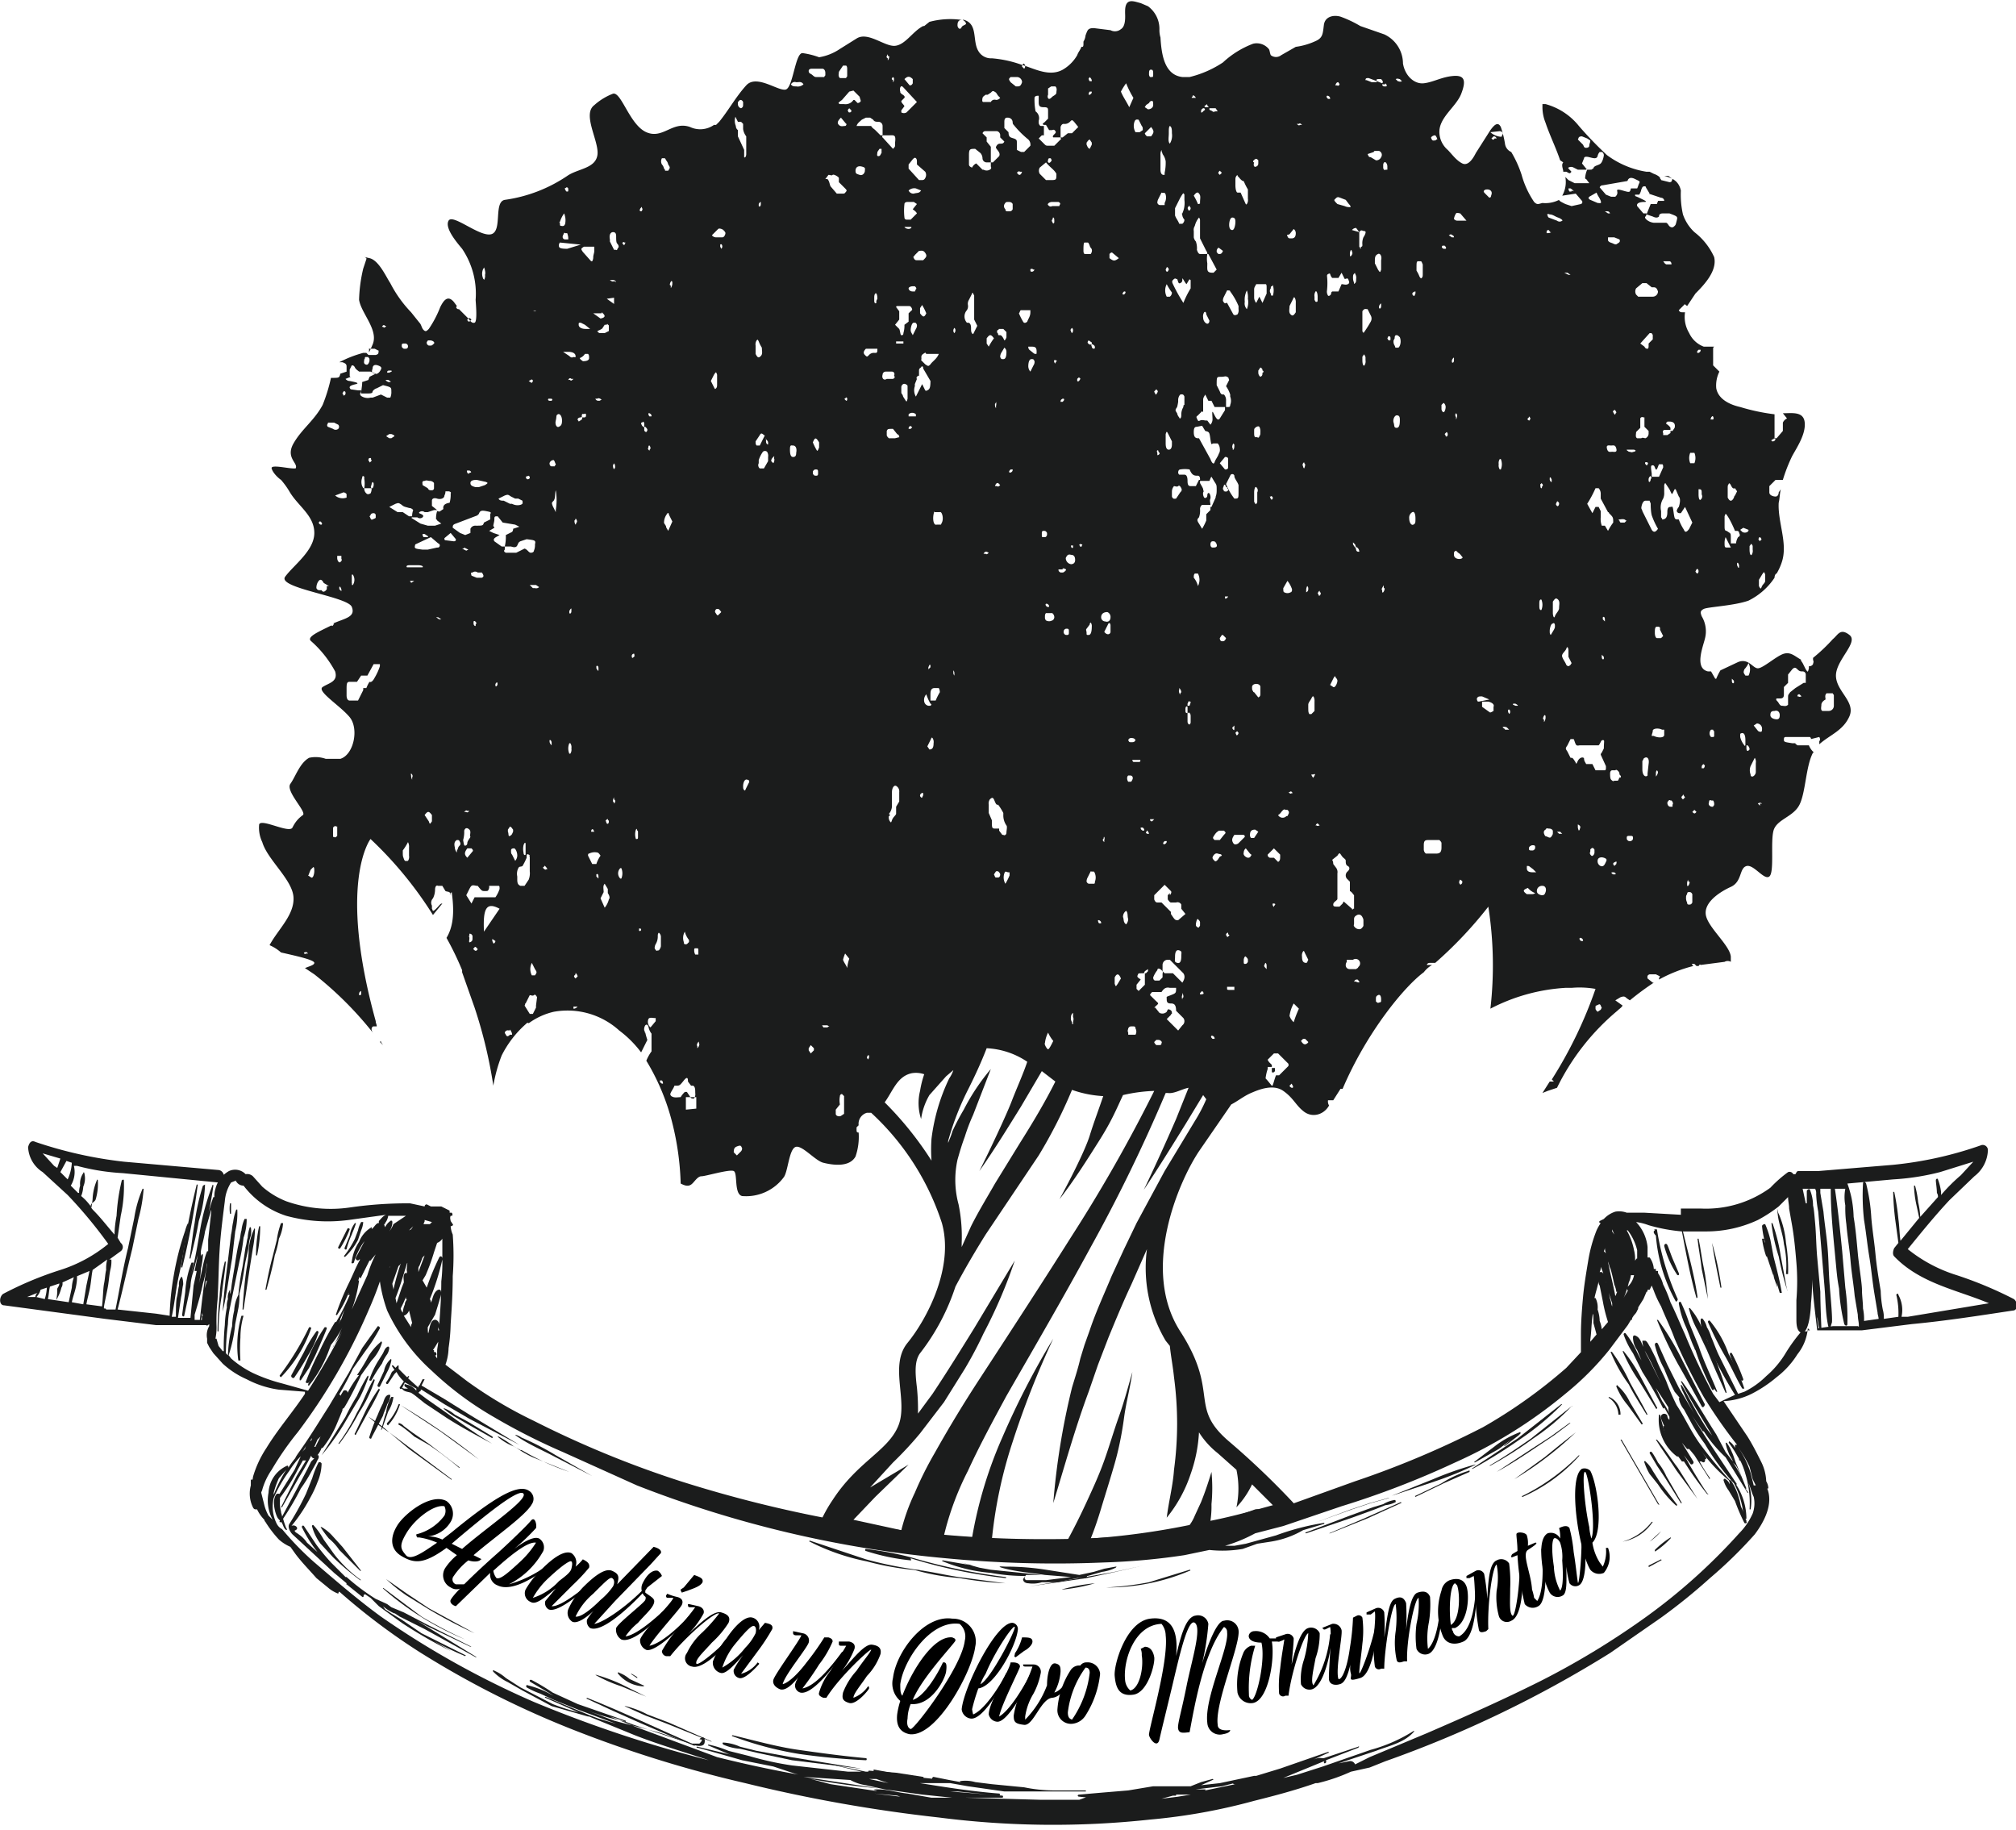
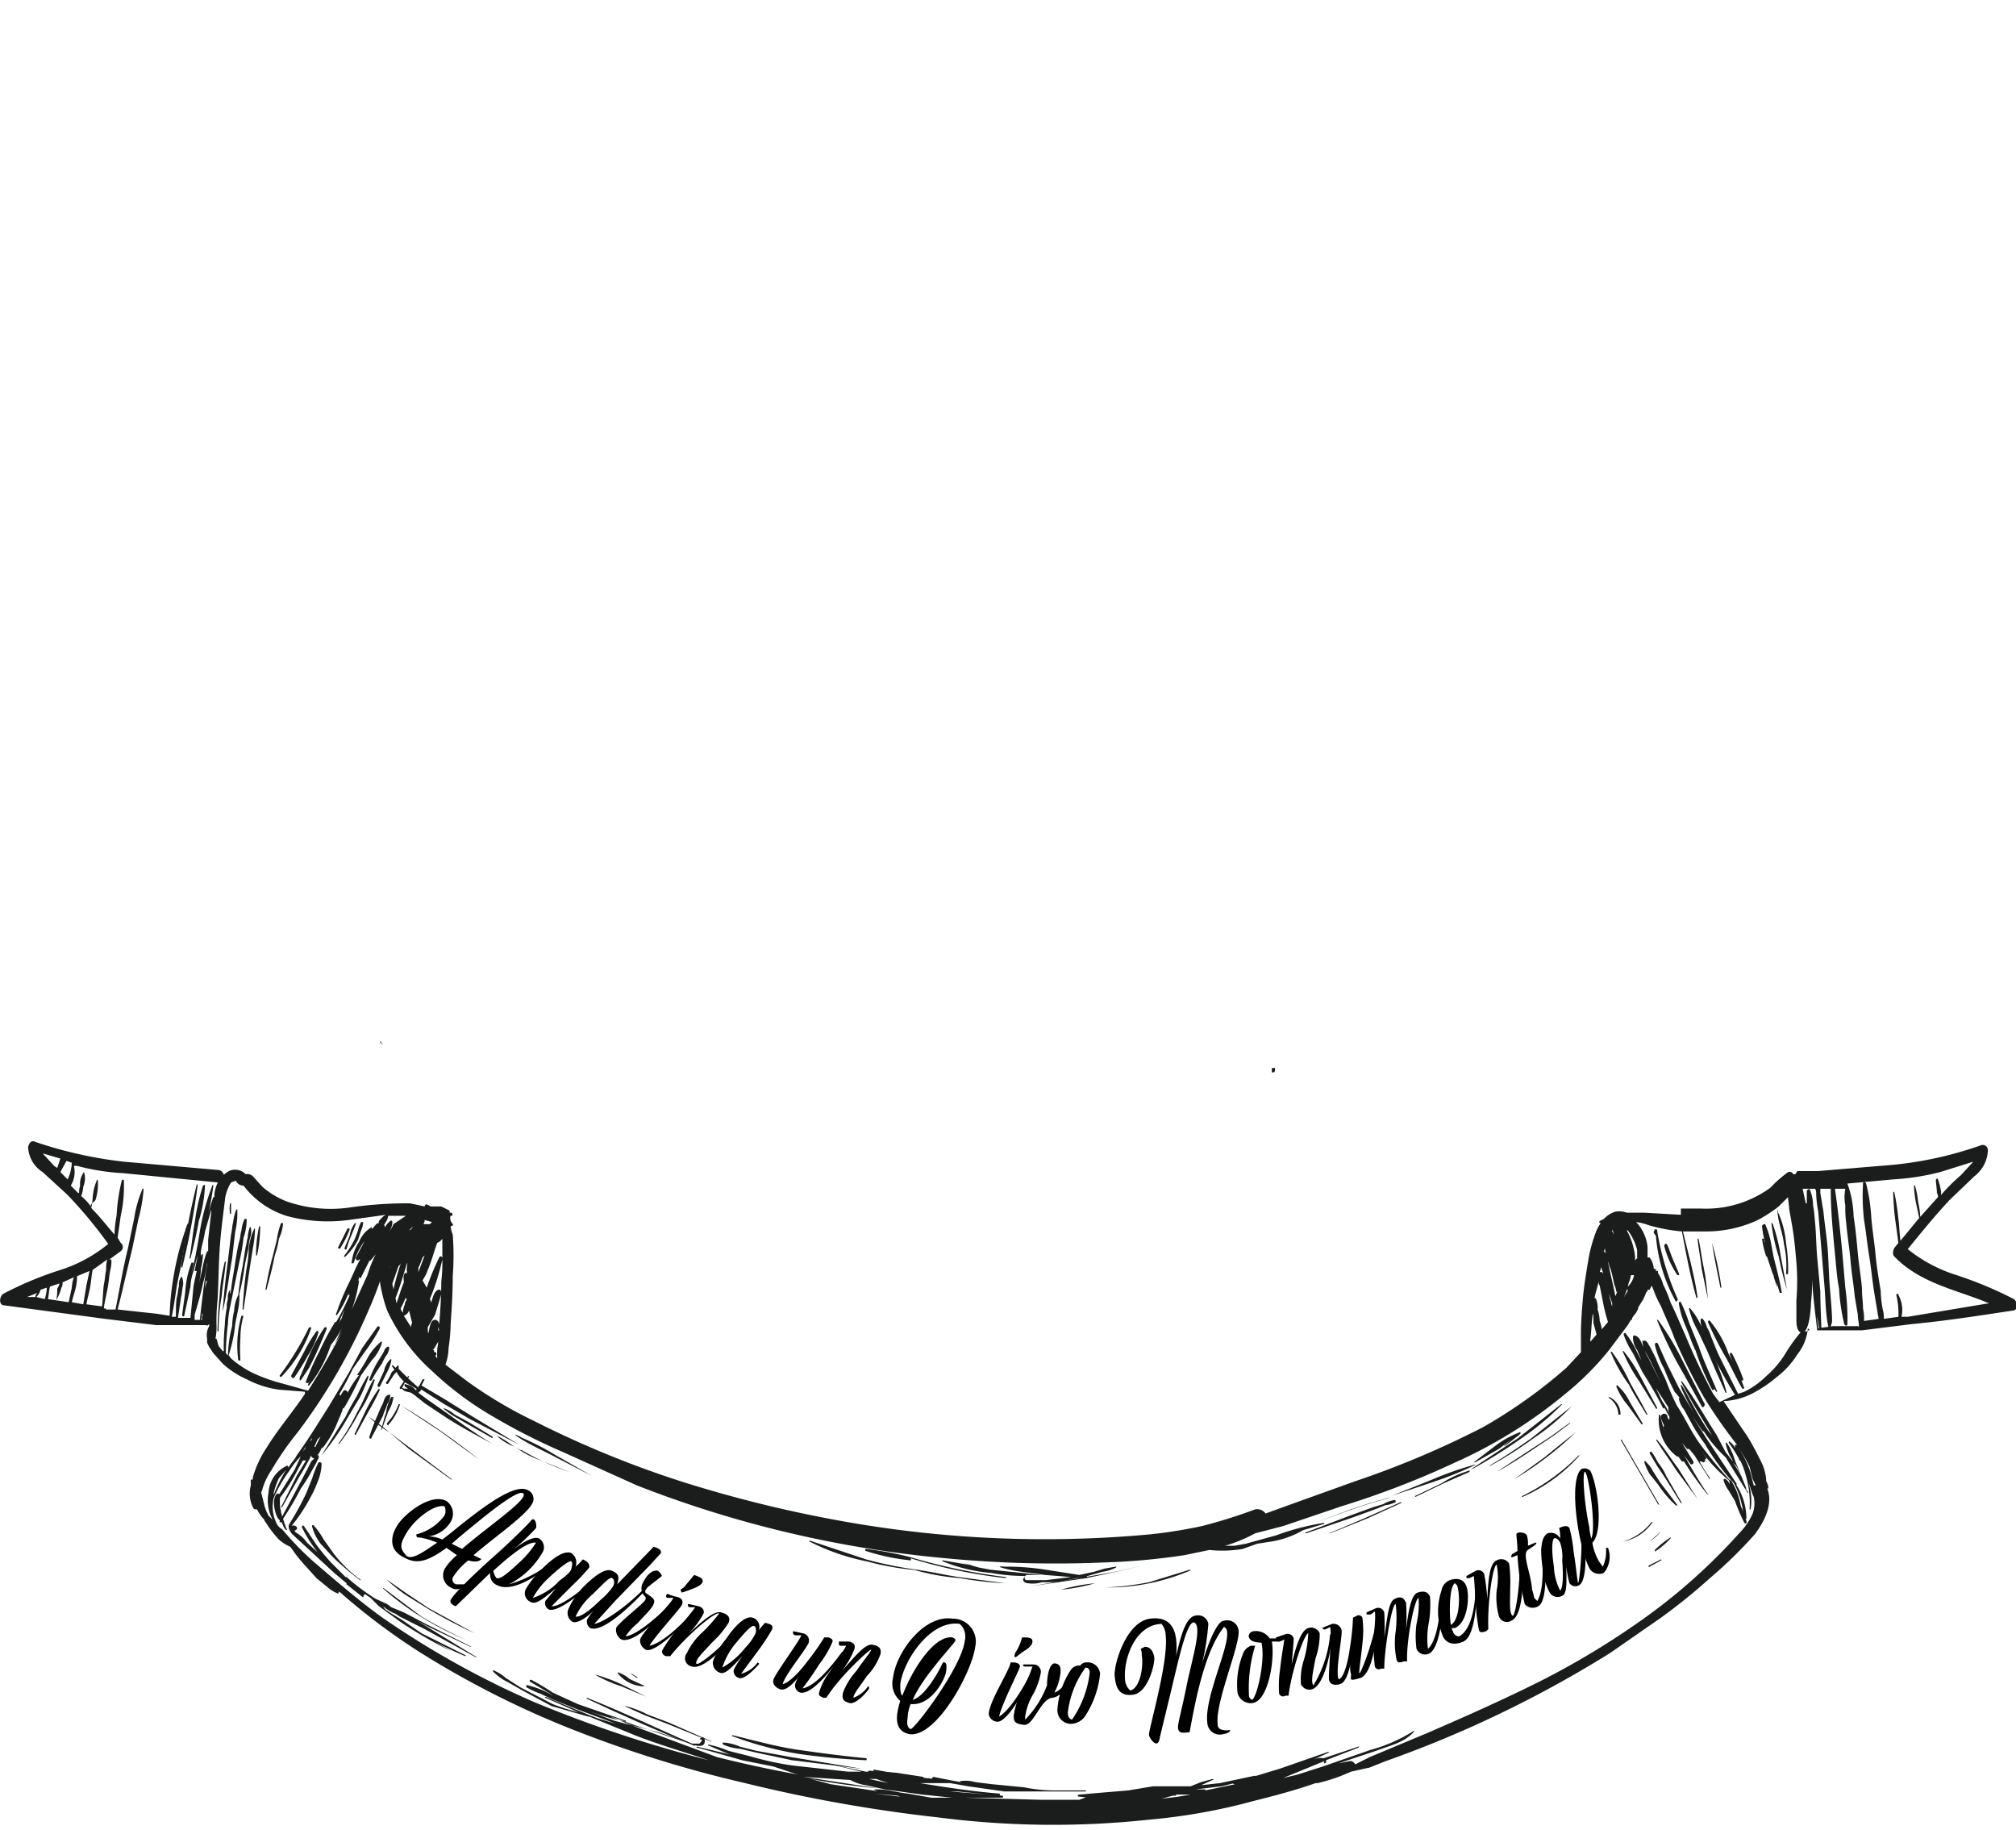
<svg xmlns="http://www.w3.org/2000/svg" id="fd19a25e-5be6-4e7d-9442-737df087fa5c" data-name="Capa 1" viewBox="0 0 193.7 175.8">
  <path d="M124.7,116.7h-.1C124.6,116.7,124.6,116.7,124.7,116.7Z" transform="translate(-2.5 -13.7)" style="fill:#1b1c1c" />
-   <path d="M32.7,106.2c0,.2-.4.3-.9.5l.9.6a34.2,34.2,0,0,1,5.7,5.7.8.8,0,0,1-.2-.4c0-.2.1-.3.2-.3h.3c0-.2-.1-.3-.1-.5-3.7-13.4-.5-17.5-.5-17.5a36.9,36.9,0,0,1,6,7.3l.9-1.1c-.2,0-.2.1-.6.5s-.3.1-.4,0v-.3a.6.6,0,0,1,.1-.7,1.9,1.9,0,0,0,.2-.8c0-.3.1-.5.3-.4H45l.3.5c.2.1.4,0,.5.3h-.1l.2-.2c.3,2.1.1,3.4-.5,4.4a28.9,28.9,0,0,1,1.5,3.1v.2l1.2,3.4a45.2,45.2,0,0,1,1.8,7.5,14.8,14.8,0,0,1,.8-2.9,10,10,0,0,1,2.3-3H53c.1-.1.2-.2.3-.1h0a6.6,6.6,0,0,1,2.4-1.1,7.4,7.4,0,0,1,6.3,1.8,10.4,10.4,0,0,1,2.1,2.1l.6-1.2a6.4,6.4,0,0,1-.2-.7c-.1,0,0-.1-.1-.2a.7.7,0,0,1,.1-.5c.1-.1.2-.1.3.1a1.5,1.5,0,0,0,.3.7v1.7a4.1,4.1,0,0,0-.5.9,21.6,21.6,0,0,1,2.5,6,26.7,26.7,0,0,1,.8,5.8c.4.2.7.3,1,.1s.6-.8,1-.8,2.7-.7,3.1-.5,0,2.2.8,2.4a4.5,4.5,0,0,0,4-1.8c.4-.5.5-2.6,1.1-2.9s1.9,1.3,2.7,1.5,2.5.5,3.1-.6a5.8,5.8,0,0,0,.3-2.3c-.2,0-.2-.1-.2-.3V122l.2-.2a1.1,1.1,0,0,1,.8-1.2h.4A24.8,24.8,0,0,1,93,131.2c1.2,4.3-1.5,9.3-3.3,11.5s.1,5.6-.9,8-3.9,3.4-6.3,7.1a13.6,13.6,0,0,0-1.3,2.4s6.3,3.1,21,3.1a75.5,75.5,0,0,0,25.4-4.3l-.9-1a76.4,76.4,0,0,0-6.2-5.9c-3.8-3.3-.8-4.6-4.6-10.5s-.2-14.3,1.8-17.3l3.1-4.5c.6-.3,1.2-.8,1.9-1.1s2.1-.9,3.1-.2,1.2,1.4,2,2,1.9.3,2.4-.6a.7.7,0,0,1-.1-.5h.5l.7-1.1h.2c2.3-5.4,5.9-9.8,7.8-11.2a2.7,2.7,0,0,1,.8-.7h-.5c0-.1.1-.2.3-.2h.5a39.2,39.2,0,0,0,5.1-5.4,36.4,36.4,0,0,1,.2,9.8,17.9,17.9,0,0,1,7.2-2h.6a8.8,8.8,0,0,1,2.3.1,41.5,41.5,0,0,1-4.2,8.7l.2.2h-.4l-.7,1.1.5-.2.9-.3a22.5,22.5,0,0,1,5.8-7.4c.2-.2.4-.3.5-.5h0l-.7-.5.5-.3c.3-.1.4-.1.6.1l.3.2a26.8,26.8,0,0,1,2.3-1.7h-.1l-.5-.4c0-.1-.1-.3.2-.4h.6l.4.2a.4.4,0,0,0-.1.3,14,14,0,0,1,3.3-1.3c-.1-.1-.2-.2-.1-.2h.2l.2.2h.2c.1-.1.1-.2.2-.1h0l2.3-.3a.6.6,0,0,1,.6,0v-.5c-.1-1.1-2.2-2.8-2.4-4s1.3-2.2,2.4-2.7.8-1.8,1.5-2,1.7,1.4,2.2,1,.1-3.3.4-4.4,1.9-1.3,2.5-2.5.6-3.7,1.3-5h.1a1.8,1.8,0,0,1-.5-.7h-1.1c-.1-.1-.2-.1-.2-.2h-.3c-.6-.1-.8-.1-.8-.3s0-.3.2-.3h2.3c.1.1.1.1.1.2l.8-.2c.1.2.1.3,0,.4v.3c1-.9,2.3-1.3,2.9-2.7s-1.3-2.4-1.3-3.9,2.2-3.2,1.3-3.9-1.1,0-1.6.4a16.6,16.6,0,0,1-1.9,1.8v.2c.1.2,0,.3,0,.4a.4.4,0,0,1-.4.2v.2c-.1.4-.1.4-.3.1l-.3-.6h0l-.2-.3h.1c-.6-.3-1-.8-1.7-.6s-2,1.4-2.5,1.4-.9-1-1.9-.6l-1.7.8a5.9,5.9,0,0,0-.4.8h-.1l-.4-.7h-.3c-1.3-.3-.5-2.3-.3-3.1a2.8,2.8,0,0,0-.3-2.2c-.1-.3-.2-.5.2-.7s2.9-.3,4.3-.8a6.4,6.4,0,0,0,2.5-2.2c0-.2.1-.4.2-.4a5.4,5.4,0,0,0,.5-1.1c.6-1.8-.4-3.8-.3-5.7.1-.4.1-.9.2-1.3l-.2.3V61c0,.2-.1.4-.3.4s-.6-.1-.6-.4v-.6l.6-.6h.7a15.7,15.7,0,0,1,.9-2.3c.5-.9,1.3-2.1,1.2-3.2s-1.2-.9-2.1-.9l.4.5a.8.8,0,0,0-.4.4v.8l-.6.7h-.2V53.5a19.4,19.4,0,0,1-3.3-.7c-.9-.2-2.1-.7-2.3-1.8a3,3,0,0,1,.3-1.6l-.6-.6V47.2c0-.1,0-.1.1-.2h-1a2.5,2.5,0,0,1-1.4-1.3,3,3,0,0,1-.4-2h-.2c-.2,0-.3,0-.4-.2l.6-.6c0,.1.1.1.2.2l.8-1.2c.9-.9,2.1-2.2,1.8-3.5a6.3,6.3,0,0,0-1.9-2.4,4.2,4.2,0,0,1-1.1-1.7,8.6,8.6,0,0,1-.2-2.3c-.2-.9-.8-1.2-1.6-1.4h.4l.4.3c-.1.1,0,.3-.3.3l-.8-.2c0-.1-.1-.1-.1-.2s-.3-.3-.6-.4l-.4-.2h-.3a8.6,8.6,0,0,1-3.8-1.6,35.7,35.7,0,0,1-2.7-2.8,6.2,6.2,0,0,0-3.2-2.1h-.3V24a4,4,0,0,0,.3,1.5c.4,1.2,1,2.4,1.4,3.6l.3.2a.4.4,0,0,0-.1.3c0,.2.1.4.1.6h.3c.2.1.3.2.4.1s.1-.1,0-.2-.3-.3-.2-.3a.5.5,0,0,1,.5,0l.4.2h.8s.1-.1,0-.1l-.4-.5.2-.5c0-.1.1-.2.5-.1s.7.2.8-.1a.8.8,0,0,1,.2-.4h.2c.1,0,.2.2.2.3s-.1.6-.3.8-.7.2-.7.5h-.1c0,.1-.1.1-.3.1H155a2.4,2.4,0,0,0-.2.8.1.1,0,0,0,.1.1l.3.4h-1.4l-.6-.3-.3-.3a2.7,2.7,0,0,1-.3,1.8l1.3-.2h0l.6.7a.2.2,0,0,1-.1.3l-.9.2-.6-.2c-.4-.2-.6-.3-.6-.4a2.9,2.9,0,0,1-1.6.3c-.4.1-.5.2-.8-.1a8.8,8.8,0,0,1-1.2-2.6,10.7,10.7,0,0,0-1-2.2,1,1,0,0,1-.6-.8,9.4,9.4,0,0,0-.4-1.6c-.3-.6-.7-.1-1,.3l-1.4,2.2c-.2.4-.7,1.3-1.3,1s-1-.9-1.4-1.3a2.3,2.3,0,0,1-.8-1.6c-.1-1.5,1.6-2.5,2.1-3.8s.3-1.8-.8-1.7-1.9.6-2.8.7-1.8-.7-2-1.9a3.1,3.1,0,0,0-1.8-2.8l-2.3-.8a11.1,11.1,0,0,0-1.9-.9c-.7-.2-1.5,0-1.6.8s-.1,1.2-.7,1.5a6.6,6.6,0,0,1-2,.6l-1.4.8a.8.8,0,0,1-1,0c-.1-.2-.1-.5-.2-.6a1.5,1.5,0,0,0-1.5-.5,8.8,8.8,0,0,0-2.9,1.8,10.1,10.1,0,0,1-3.2,1.4h-.7c-1.7-.2-2-2.1-2.1-3.8a2.5,2.5,0,0,1-.1-.8,2.7,2.7,0,0,0-1.1-2.2l-.7-.3c-.4-.1-.9-.3-1.2-.1s-.3.7-.3,1,.1,1.3-.4,1.6a.9.9,0,0,1-1,.1l-1.6-.2c-.6,0-.6.2-.8.7a1.4,1.4,0,0,1-.2.6v.2c0,.1,0,.3-.1.3h-.1c-.1.3-.3.5-.4.8a3.8,3.8,0,0,1-1.4,1.4c-1.1.6-2.3.1-3.4-.3l-.9-.3a11.1,11.1,0,0,0-2.5-.5,1.4,1.4,0,0,1-1.3-.7c-.6-1,0-2.6-1.4-3h-.3a7.7,7.7,0,0,0-3,.2l-.5.4h-.1c-1,.5-1.7,1.8-2.7,1.9s-2.6-1.4-3.7-.7l-1.6,1a5,5,0,0,1-2,.8,7.5,7.5,0,0,0-1.6-.4c-.7,0-.9,3.3-1.6,3.5s-2.8-1.5-3.8-.4-1.7,2.4-2.6,3.5l-.3.3h-.2a2.3,2.3,0,0,1-2.3.2c-1.7-.6-2.6,1.2-4.2.5s-2.4-3.9-3.2-3.7a5.8,5.8,0,0,0-1.8,1.1c-1.2.9.5,3.5.3,4.8s-1.9,1.3-2.9,2a14.2,14.2,0,0,1-6,2.3c-1.1.2-.2,3-1.3,3.3s-3.7-2-4.1-1.3.8,2.1,1.3,2.7a7.7,7.7,0,0,1,1.3,4.9c0,.2.2,2.1-.1,2.2s-.5-.3-.6-.4l-.9-.9h-.1c-.2-.1-.2-.2-.1-.3h0l-.3-.4c-.6-.7-1-.1-1.3.5a10.3,10.3,0,0,1-1.1,2.1c-.2.2-.3.3-.5.1s-.2-.5-.4-.7l-.8-1a11.8,11.8,0,0,1-2-2.8c-.4-.6-1.1-2.2-2-2.4s-.2-.1-.3.1l-.3.9a14.5,14.5,0,0,0-.4,3c.2,1.3,1.9,2.9,1.3,4.3s-.2.3-.4.4h.6l.4.2c-.1.1.1.3-.3.4h-.7l-.2-.2h-.3a10.9,10.9,0,0,0-2.3.9h.3c.3.1.4.2.4.4v.5l-.6.2c-.1.4-.1.4-.8.4h-.1a16,16,0,0,1-.8,2.6c-.8,1.5-2,2.3-2.8,3.7s.5,1.9.2,2.4h-.2c-.6,0-2.2-.4-2.1,0s.6.9.9,1.1a7.6,7.6,0,0,1,.8,1.1c.8,1.4,2.4,2.3,2.4,4s-2,3.1-2.8,4.2,6,1.9,6.4,2.9-.7,1.1-1.8,1.6h.1c-.1.2-.2.3-.2.2h-.1c-1.2.6-2.4,1.1-1.9,1.5a10.5,10.5,0,0,1,2.3,2.9c.3,1-.6,1.1-1.2,1.5s1.7,1.8,2.6,2.9.4,3.6-.9,4H33.8a2.9,2.9,0,0,0-1.6-.1c-.9.5-1.3,1.8-1.8,2.5S32,91.7,31.6,92s-.7.6-1,1.2-3-.9-3.2-.3a3.2,3.2,0,0,0,.3,1.7c.5,1.7,2.9,3.6,3,5.3s-1.5,3.1-2.3,4.6a4.1,4.1,0,0,1,1.1.7C30.8,105.5,32.7,105.9,32.7,106.2Zm4.5,2.7v.2c0,.1,0,.2-.1.2H37C37,109.1,37,109,37.2,108.9Zm140.7-28c0-.2-.1-.4.1-.6h.6c0,.1.1.1.1.2v1a.5.5,0,0,1-.5.5h-.6c-.2-.1-.1-.4-.1-.6S177.7,81,177.9,80.9Zm-2.6-.3h-.1c0-.2.1-.2.2-.2l.2.2C175.5,80.6,175.4,80.7,175.3,80.6Zm-2.1.2h.3c.3,0,.4-.1.4-.4v-.7l.4-.4v-.8l.4-.5c.2-.2.3-.2.5,0s.3.2.5.2a.3.3,0,0,1,.3.3v.8h-.2l-.8.5-.5.4c-.2.3-.2.2-.2.6v.6c-.2.2-.4.1-.6.1s-.3-.3-.4-.4S173.1,80.9,173.2,80.8ZM173,82c.3-.1.5.1.5.4s-.1.4-.3.4-.6-.1-.6-.4S172.7,82,173,82Zm-2.5,3.8c-.1.1-.2,0-.2-.2v-.3h.1a.5.5,0,0,1,.2.4Zm1.1,5.3-.2-.2a.3.3,0,0,1,.4,0h-.2Zm-.3-7.9a.5.5,0,0,1,.5.5c0,.1,0,.3-.1.3s-.2,0-.3-.1l-.4-.5Zm-.2,3.3a.7.7,0,0,1,.1.5v.8a.5.5,0,0,1-.3.5c-.1,0-.2,0-.2-.2a1.1,1.1,0,0,1,0-.8Zm-1-8.5a2.1,2.1,0,0,0,.4-.6,1.3,1.3,0,0,1,0,1.2h-.3C170,78.3,170,78.3,170.1,78Zm-.4,6.4v-.2c.3-.2.5,0,.5.6v.5s-.1.1-.1,0a2,2,0,0,1-.4-.8Zm-.8-5.5.2.2v.2c-.1.1-.2,0-.2-.2Zm-2,4.9h.2c0,.1.1.1.1.2v.4a.1.1,0,0,1-.1.1h-.2A.5.5,0,0,1,166.9,83.8Zm-.2,7c0-.2.1-.3.2-.2h.2a.6.6,0,0,1,.1.4c0,.1-.1.1-.1.2H167C166.8,91.2,166.6,91,166.7,90.8Zm-.5-3.7a.1.1,0,0,0,.1.1.4.4,0,0,1-.1.3H166C166,87.3,166,87.2,166.2,87.1Zm6.7-31.2c0-.1.1-.1.2,0h0c-.1.2-.2.2-.3.2a.1.1,0,0,1-.1-.1A.2.2,0,0,1,172.9,55.9Zm-.8,13v.6c0,.2-.2.3-.3.5s-.1.4-.3,0v-.6l.3-.5C172,68.6,172,68.6,172.1,68.9Zm-.5-3.6c.1.1.2.2.1.3a.1.1,0,0,0-.1.1c-.1-.1-.2-.2-.1-.3A.1.1,0,0,1,171.6,65.3Zm-1,.9c0-.1.1-.1.1-.2s.2,0,.2.2v.3a.7.7,0,0,1-.1.5c-.1.1-.2-.1-.2-.5Zm-.6-1.8.5.2c0,.1,0,.1-.1.2a.5.5,0,0,1-.5,0l-.2-.2Zm-.4,3.8c-.1.1-.1,0-.2-.2v-.2c.1-.1.1,0,.2.2A.3.3,0,0,0,169.6,68.2Zm-1-8c0-.1.1-.1.2.1s.2.4.4.3l.2.3-.2.4a.3.3,0,0,0-.1.2q-.3.6-.6,0v-.9C168.5,60.4,168.5,60.3,168.6,60.2Zm-.4,3.1c.1-.3.1-.3.3,0s.5.9.7,1.4h.2a.2.2,0,0,1,.2.2c.1.2.1.3-.1.4a1.4,1.4,0,0,0-.2.6h-.5v-.3c0-.6,0-.6-.1-.7l-.3-.2c-.2,0-.2-.2-.2-.5Zm.1,2,.5,1h-.4c-.2,0-.2-.1-.2-.5A1.5,1.5,0,0,1,168.3,65.3Zm-1.4-11.4c0-.1,0-.1.1-.2s.2.2.1.3H167C166.8,54,166.8,53.9,166.9,53.9ZM155.2,27.7c0,.1-.1.2-.3.2s-.2-.1-.3-.3l-.5-.5c.1-.1,0-.3.4-.3l.5.2.3.2C155.3,27.4,155.2,27.5,155.2,27.7ZM153.5,32c0,.1,0,.1-.1.1h-.1a.5.5,0,0,1-.1-.3h.2q.3.2.3.3C153.8,32.1,153.7,32.1,153.5,32ZM41.7,96.4c-.2,0-.3.1-.4-.2s-.1-.2-.1-.8a5.6,5.6,0,0,0,.5-.8.9.9,0,0,1,.1.5v.8A.7.7,0,0,1,41.7,96.4Zm.4-8v.2a.8.8,0,0,1-.1-.4A.3.3,0,0,1,42,88C42.1,88.1,42.2,88.2,42.1,88.4ZM42,69.7c0-.1-.1-.1-.1-.2h.4Zm1.1-1.5H41.6c-.1-.1,0-.2.2-.2h.9C43,68,43.2,68.1,43.1,68.2ZM44,92.6c-.2.3-.2.3-.3,0l-.4-.6c.3-.4.4-.4.7,0Zm-.4-26.1h-.5c-.8-.1-.8-.1-.7-.5l1.5-.7h0l.7.6a.2.2,0,0,1-.1.4ZM43.1,65h.2l.3.2c.1.1,0,.1-.2.1h-.2a.4.4,0,0,1-.1-.3h0Zm1.6,8.2-.3-.2h.2l.3.2Zm.6-7.6c-.1,0-.1-.1-.1-.2l.6-.5.5.6c0,.1,0,.2-.2.2Zm1.1,28.8c.2,0,.2,0,.3.2s0,.3-.1.4-.1.3-.2.4v.2a.8.8,0,0,1-.2-.5C46.1,94.7,46.2,94.5,46.4,94.4Zm3.7-15c.1-.1.1-.2.2-.1v.2c-.1.1-.1.2-.2.1Zm5.2,5.4h.1a.4.4,0,0,1,.1.3v.2C55.3,85.1,55.3,85,55.3,84.8Zm.4-23c.2-.3.1-.7.2-1v0a5.8,5.8,0,0,1,0,1.9v.2l-.3-.6C55.5,62,55.5,62,55.7,61.8ZM57.6,48c-.2.1-.3,0-.4-.1l-.6-.4h.5c.5,0,.7.2.7.4S57.8,48,57.6,48Zm.2,15.5c.1.1.2.3.1.4s0,.1-.1.2a.6.6,0,0,1-.1-.4C57.8,63.6,57.8,63.6,57.8,63.5Zm-.5-13.3h-.2c.1-.2.2-.2.3-.1h.2C57.4,50.3,57.3,50.3,57.3,50.2Zm.1,22.2c0,.2-.1.3-.2.2v-.2c.1-.2.2-.3.2-.2S57.4,72.3,57.4,72.4Zm1.1-24c-.1-.1-.2-.1-.3-.3a1,1,0,0,0,.5-.4H59c.1.1.1.2.1.4S58.9,48.4,58.5,48.4Zm.3,5.2c0,.1,0,.2-.2.2s-.1,0-.2,0v-.2c0-.1.1-.2.2-.1A.1.1,0,0,1,58.8,53.6Zm-.5.2c.1-.1.2,0,.1.2l-.3.2c0-.1-.1-.1-.1-.2S58.1,53.8,58.3,53.8Zm3.1,4.6c0-.1.1-.1.1-.2a.6.6,0,0,1,.1.4c0,.1-.1.1-.1.2A.6.6,0,0,1,61.4,58.4Zm.1-17.7c-.1.1-.3,0-.4-.1h.2c.2,0,.3,0,.4.2Zm4.8,23.2a1.4,1.4,0,0,1,.2-.7c.2-.3.2-.3.3,0l.3.6-.4.9c-.1-.2-.2-.3-.2-.4S66.3,64,66.3,63.9Zm5.4-26.5v-.2c.1-.1.2,0,.2.2a.3.3,0,0,1-.1.2S71.8,37.6,71.7,37.4ZM84,24.4c-.1-.1,0-.2.1-.3l.2.2c0,.1,0,.2-.2.2A.1.1,0,0,1,84,24.4Zm.7,5.7c0-.3.2-.5.6-.4s.3.2.3.4-.2.5-.5.4S84.7,30.4,84.7,30.1Zm2.1-1.8L87,28h.2v.4c-.1.1-.1.3-.3.3S86.8,28.5,86.8,28.3Zm3.8,1.2.8.7a.6.6,0,0,1,0,.6c-.1.2-.2.2-.4.2h-.2l-1-1.1v-.4l.4-.5c.1-.1.2-.2.3-.1s.1.2.1.4Zm8.9,29.6c-.1-.1,0-.2.1-.3h.2c0,.1,0,.2-.2.3Zm0,38.7a5.9,5.9,0,0,1-.4.8,1.2,1.2,0,0,1-.1-1c.1-.3.2-.1.4-.1h.1Zm.3-64c-.1.2-.2.2-.4.2s-.3,0-.3-.2a.4.4,0,0,1,0-.6c0-.1.2-.1.3-.1s.3,0,.4.2h0Zm-.6,11.8v.5c-.1.3-.2.3-.2.3s-.2-.5-.4-.5-.2,0-.2-.1-.1-.1-.1-.2,0-.2.1-.2,0-.1.1-.1h.4Zm0,1.9c0,.5-.1.7-.3.7s-.2,0-.3-.2a.8.8,0,0,1,.1-.4l.3-.5A.5.5,0,0,1,99.2,47.5Zm-.8,12.6.2.2c-.1.1-.2.2-.3.1h-.2C98.2,60.1,98.3,60.1,98.4,60.1Zm-.2-7.4v.2c-.1-.1-.1-.2-.1-.4a.3.3,0,0,0,.1-.2A.8.8,0,0,1,98.2,52.7ZM98.4,91a5.6,5.6,0,0,1,.5.8V92a1.7,1.7,0,0,0,.3,1c.1.1,0,.5,0,.7s-.2.3-.3.2h-.1l-.3-.4v-.2h-.3c-.4,0-.4,0-.4-.8l-.3-.7V91a.7.7,0,0,1,.1-.5c.2-.2.3-.2.4,0S98.2,91.1,98.4,91Zm.2,6.7c0,.2-.1.3-.2.3h-.2c-.1,0-.1-.1-.2-.3l.2-.3h.2C98.5,97.5,98.6,97.6,98.6,97.7ZM97.5,47l-.2-.3v-.5c.3-.4.4-.4.7,0A5.6,5.6,0,0,0,97.5,47Zm0,19.8c-.1.1-.2.2-.3.1H97c.1-.2.2-.2.3-.2Zm-.2,47.6a7.6,7.6,0,0,1,3.9,1.3c-.4,1.2-1,2.5-1.5,3.8s-2,4.5-3.1,6.7c1.4-2,2.7-4.1,4-6.2l2-3.4,1.3,1c-1,2-2.2,4-3.4,5.9l-2.4,3.9c-.8,1.4-1.6,2.7-2.3,4.1l-.9,2v-.4a15.4,15.4,0,0,0-.3-3.7,9,9,0,0,1-.1-4.3c.2-.7.4-1.4.7-2.2a18,18,0,0,1,.8-2.1l1.7-4.4a20.4,20.4,0,0,0-2.6,3.9,21.2,21.2,0,0,0-1.1,2.1c-.1.4-.3.8-.4,1.1v-.2a26.9,26.9,0,0,1,2-5.1C96.2,117,96.8,115.7,97.3,114.4Zm4.6-66.7-.5-.4a.4.4,0,0,1-.1-.3h.3c.4,0,.5.1.5.5S102,47.6,101.9,47.7Zm-.1,1.1-.3.6a.8.8,0,0,1-.2-.5c0-.4.1-.7.3-.7s.2,0,.3.2A.6.6,0,0,1,101.8,48.8Zm-.6-4.2c-.1.1-.3.2-.4,0a5.9,5.9,0,0,1-.4-.8c.1-.1.1-.3.2-.3h.9v.2C101.5,44.1,101.3,44.3,101.2,44.6Zm-.8-14.1-.2-.2c.1-.1.2-.2.3-.1h.2C100.6,30.5,100.5,30.5,100.4,30.5Zm3.6-.1c0,.6,0,.6-.6.6H103l-.6-.6a.6.6,0,0,1,0-.6l.6-.5h0C103.4,29.8,103.8,30,104,30.4Zm-.8-1.3c0-.2.1-.2.2-.2a.1.1,0,0,1,.1.1c.1.1,0,.2-.1.3S103.1,29.3,103.2,29.1Zm1.4,39.2c.2,0,.4.1.3.2s-.2.2-.3.2h-.2c-.2-.1-.2-.2-.2-.3h.4Zm0-16.3h.1c.1.1,0,.2-.1.3h-.2C104.4,52.2,104.4,52.1,104.6,52Zm1,14.1v.2c-.1.1-.2,0-.2-.2h.3Zm-.1-20.9a.3.3,0,0,1,.1.2.4.4,0,0,1-.1.3.3.3,0,0,1-.1-.2C105.3,45.4,105.4,45.3,105.5,45.2ZM105.4,67c.3,0,.4.2.4.5s-.2.4-.4.4a.6.6,0,0,1-.5-.6C105,67.1,105.1,66.9,105.4,67Zm.2,44.4c.1.2,0,.4,0,.5v.2c-.1,0-.1-.1-.1-.2a.7.7,0,0,1-.1-.5.5.5,0,0,1,.2-.4C105.6,111.1,105.6,111.2,105.6,111.4ZM105,74.1c.1,0,.2,0,.2.2v.2c0,.2-.1.2-.2.2s-.2,0-.3-.2v-.2C104.8,74.1,104.9,74.1,105,74.1Zm-.7-40.7c0,.1,0,.1-.1.1h-.6c-.2.1-.3,0-.4-.1s.1-.3.4-.3h.6C104.4,33.2,104.4,33.3,104.3,33.4Zm-.3,15c0,.1-.1.1-.1.2s-.2-.2-.1-.3h.1C104,48.3,104.1,48.4,104,48.4Zm-.9,16.7c-.1.2-.1.2-.3.2s-.2,0-.2-.2v-.2c0-.2.1-.2.2-.2s.2,0,.3.2Zm0,6.6c.2.1.2.2.2.3h-.2c-.1-.1-.2-.2-.1-.3Zm.5,1.6a.6.6,0,0,1-.6,0,.4.4,0,0,1-.1-.3c0-.2,0-.3.1-.4h.6a.5.5,0,0,1,.2.4C103.8,73.1,103.7,73.3,103.6,73.3Zm.1,40.4c-.2.4-.4.8-.5.8s-.4-.5-.3-.6a2.9,2.9,0,0,1,.3-1A3.5,3.5,0,0,0,103.7,113.7Zm0-78.5c-.1-.2-.2-.3-.1-.4s0-.2.1-.2.1.2.1.4S103.7,35.1,103.7,35.2ZM94.1,78.3v-.2a.4.4,0,0,1,.1.3v.2A.4.4,0,0,1,94.1,78.3Zm0-32.8a.4.4,0,0,1,.1-.3.3.3,0,0,1,.1.2.4.4,0,0,1-.1.3A.3.3,0,0,1,94.1,45.5Zm1.9.3c-.2-.1-.2-.3-.2-.6s-.1-.5-.3-.5h-.1a.9.9,0,0,1,0-1.2.7.7,0,0,0,.1-.5.7.7,0,0,1,.1-.5l.3-.6c0-.1.1-.1.1,0s.1.1.1.2v2.3l.3.6Zm-6.1,7.9h-.1v-.2a.5.5,0,0,1,.7,0v.2h-.6Zm.1,1.2h-.2c0-.1,0-.2.2-.3a.1.1,0,0,0,.1.1C90.2,54.7,90.1,54.8,90,54.9ZM88.9,90.7l-.3.5v.7c-.1.2-.3.3-.4.6s-.1.2-.2.1a.7.7,0,0,1-.1-.5.1.1,0,0,0,0-.2,1.3,1.3,0,0,0,.3-.7V89.8c0-.4.2-.7.4-.6a.6.6,0,0,1,.3.6Zm-.4-34.9h-.6c-.1-.1-.2-.2-.2-.3v-.4c.1-.2.1-.2.6-.2l.4.5c.2.1.2.2.2.3Zm.1-9.1v-.2h.7v.2h-.7Zm.5,4.2c0-.2.2-.4.4-.3s.2.1.2.3V52c-.1.4-.1.3-.3,0s-.1-.2-.2-.4a.3.3,0,0,1-.1-.2Zm.3-6a2.5,2.5,0,0,1-.1.8c0,.2-.1.2-.2.2s-.1-.4-.2-.6l-.4-.4.4-.5v-.8l-.3-.4h0a.1.1,0,0,1,.1-.1h1.1c.1,0,.2,0,.3.2s0,.2-.1.3l-.2.2v.8Zm1-3.2h-.2c-.3,0-.4-.2-.4-.3s.2-.2.4-.2h.2c.1.1.2.2.1.3S90.5,41.6,90.4,41.7Zm.2,3.2a.6.6,0,0,1-.1.4l-.3.6c-.1-.2-.2-.3-.2-.5s.1-.7.3-.7S90.5,44.7,90.6,44.9Zm-.1,6.9a1.2,1.2,0,0,1-.1-1v-.2l.2-.5h0c-.1-.1,0-.2.1-.3h.1v-.5A.3.3,0,0,1,91,49a.1.1,0,0,1,.1-.1c.1,0,.1.1.1.2l.7,1.2c0,.7-.1.8-.3.9s-.2,0-.3-.2-.1-.2-.2-.4Zm1.4-3.1c-.2.2-.2.2-.5,0l-.4-.4c.1-.2-.1-.4.2-.6s.2-.1.3,0h1.2C92.5,48.2,92.1,48.4,91.9,48.7Zm0,29.1-.2.2v-.2c.1-.2.1-.3.2-.2Zm-1-34v-.5l.2-.3a5.9,5.9,0,0,1,.4.8C91.3,44.2,91.2,44.2,90.9,43.8Zm.3,46.1v.2c-.1.2-.1.3-.2.2s-.1-.1-.1-.2S91.1,89.8,91.2,89.9Zm.1-8.8a.8.8,0,0,1,.2-.7,4.9,4.9,0,0,0,.4.9s.1,0,.1.2v-.2c0,.1,0,.1-.1.2h-.2A.5.5,0,0,1,91.3,81.1Zm.4,4.1.2-.4c.1-.2.1-.3.2-.2a.7.7,0,0,1,.1.5c0,.4-.1.6-.4.6l-.2-.3Zm.2-4.2v-.6c0-.4.1-.6.4-.6h.4a.8.8,0,0,1,.1.4,5.9,5.9,0,0,0-.4.8Zm.6-16.9c-.3.1-.4-.5-.3-1s.1-.1.1-.2h.5c.2-.1.4.6.2,1s0,.1-.1.2ZM91,32c-.2.3-.4.2-.7.3a.5.5,0,0,1-.5-.3.8.8,0,0,1,.7-.2Zm-1.6,1.3c0-.1.1-.2.3-.2h.6l.3.2-.4.5c.1.1.3.2.4.4l-.6.6h-.4a.2.2,0,0,1-.2-.2A5.7,5.7,0,0,1,89.4,33.3Zm.7,2.2c-.1.3-.6.2-.7,0H90a.1.1,0,0,1,.1.1Zm.5,3.2c-.1,0-.2,0-.3-.2s0-.1.1-.3l.4-.4c.2,0,.4-.1.6.2s.1.4-.2.7Zm-3.9,3.9v.2c-.1.1-.2,0-.2-.2s0-.2,0-.3,0-.3.1-.4.2.1.2.5ZM79,57.2c0,.3-.1.4-.3.4s-.3-.2-.3-.7.1-.4.3-.4S79.1,56.7,79,57.2Zm-2.2,1-.2-.2c0-.1,0-.2.2-.4s0,.1.1.2A.6.6,0,0,1,76.8,58.2Zm-.5-.2-.4.7h-.4a.4.4,0,0,1-.1-.5v-.3a3,3,0,0,1,.4-.8.3.3,0,0,1,.4,0,.7.7,0,0,1,.1.5ZM76,55.5l-.5,1h-.3c-.1-.1-.1-.2-.1-.4l.4-.6c.1-.2.2-.2.4,0a.1.1,0,0,1,.1.1Zm.1.4c.1.1.2.2.2.3v.2c-.1,0-.2-.1-.2-.3v-.2C76,55.8,76.1,55.8,76.1,55.9ZM71.8,72.5l-.3.3h-.1l-.2-.3c0-.2.1-.3.2-.3h.1Q71.6,72.2,71.8,72.5Zm-8.3,4.2-.2.2c-.1,0-.1-.1-.1-.2s.1-.2.2-.2S63.4,76.7,63.5,76.7Zm-2,14.2c0-.1,0-.1-.1-.2a.6.6,0,0,1,.1-.4v.2C61.7,90.6,61.6,90.8,61.5,90.9ZM60.1,52.2c-.2,0-.3,0-.4-.2h.2c.1-.1.3,0,.4.1Zm-.3,25.7v-.2c.1-.1.2,0,.2.2v.2C60,78.2,59.9,78.1,59.8,77.9Zm-.2,15.7h-.3c0-.2.1-.3.2-.2Zm-2.2-8a.7.7,0,0,1-.1.5h-.1a1.3,1.3,0,0,1,0-1h.1A.7.7,0,0,1,57.4,85.6ZM55.1,97.2H55c-.1.1-.2,0-.3-.1s.1-.1.1-.2S55,97,55.1,97.2Zm-2.8-.1c.1-.2.2-.1.4-.2a5.9,5.9,0,0,0,.4-.8c0-.3,0-.4.2-.3s0,.1.1.2v1.4a1.7,1.7,0,0,1-.1.8l-.4.6h-.4c-.2-.1-.3-.2-.3-.6v-.3A1.2,1.2,0,0,1,52.3,97.1Zm-.3-.7-.3-.6c-.1-.1-.1-.2-.1-.4s.2-.2.3-.2.3.3.3.7A.8.8,0,0,1,52,96.4Zm.8-1.5c.1-.3.2-.3.2-.1v1c-.1.1-.2,0-.2-.2A1.7,1.7,0,0,1,52.8,94.9Zm-1.3-1.8c.2.1.2.2.3.3v.2c-.1.2-.1.3-.3.4s-.1-.2-.2-.4v-.2ZM48.8,69.2h-.5l-.5-.2c0-.1-.1-.2,0-.3h.1a.4.4,0,0,1,.5,0h.4C49,69,49,69.1,48.8,69.2Zm-.5,4.4c-.1,0-.1.1-.1.2s-.2,0-.2-.2v-.2C48.1,73.3,48.2,73.4,48.3,73.6Zm-.4,21.9-.5.6c-.3-.3-.3-.5,0-.9h.4C47.9,95.3,48,95.4,47.9,95.5Zm-.2-1.4c-.1.2-.3.4-.3.6s-.2.3-.3.2a4.3,4.3,0,0,1-.1-.5,2.8,2.8,0,0,0,.1-.9c.1-.3.3-.3.5-.1S47.6,93.9,47.7,94.1Zm-.4-2.4h-.2c.1-.1.2-.2.3-.1h.2C47.5,91.7,47.4,91.8,47.3,91.7Zm0-25.1-.4-.2c.1,0,.2,0,.2-.1l.4.2Zm0,33.1.2-.4c.3-.6.3-.6.8-.5h.1c.4.5.4.5.7.5s.3,0,.4-.3v-.2h.9c.1,0,.1.1.1.3a3,3,0,0,1-.4.8H48.1l-.3.6Zm.3,4.1c0-.1-.1-.2,0-.2v-.2c.1,0,.2,0,.3.2v.2c0,.2,0,.3-.2.4S47.6,104.1,47.6,103.8Zm.7,1.2c-.1.1-.2,0-.3-.1s.1-.1.1-.2.2,0,.3.2Zm2.2-4L49,103.2C48.9,101,49.2,100.3,50.5,101Zm-.4,3.1a.3.3,0,0,1-.1.2c-.1.1-.1,0-.2-.2v-.2Zm18.6.1-.2.2c-.1,0-.3.1-.3-.2a1.2,1.2,0,0,1,.1-1,2,2,0,0,0,.4.8ZM61,92.6c0,.2-.1.3-.2.2s0-.2-.1-.2.2-.3.2-.2S61,92.5,61,92.6Zm-9.3,20.5h-.2c-.2.2-.3.2-.4,0s-.1-.1-.1-.2a.3.3,0,0,1,.4-.2h0a.1.1,0,0,0,.1-.1C51.7,112.9,51.7,113,51.7,113.1Zm2.3-2.8v.2l-.3.6h-.3l-.5-.8c.1-.1,0-.2.1-.2l.4-.8c.1,0,.3.1.4,0s.2,0,.3.2Zm-.1-2.9h-.3a1.3,1.3,0,0,1,0-1.2l.3.6C54.1,107.1,54.1,107.1,53.9,107.4Zm3.7,3.2v-.2h.4C57.8,110.6,57.7,110.6,57.6,110.6Zm.2-2.9c-.1-.1-.2-.2-.1-.3s.1-.1.1-.2.2.2.2.3ZM60,98.1l-.2-.2v-.2c.1-.1.2,0,.2.2Zm-.2-1.4h-.4l-.4-.8c0-.1,0-.2.1-.2a1.2,1.2,0,0,1,.8-.1q.1,0,.3.3A3,3,0,0,0,59.8,96.7Zm1.2,3.4a2,2,0,0,1-.4.8l-.4-.9.3-.6c0-.3-.1-.6.1-.8l.3.5v.4C61.1,99.8,61.1,100,61,100.1Zm1.2-2h-.1a.7.7,0,0,1,0-1h.1a1.3,1.3,0,0,1,0,1Zm1.6-4c0,.1,0,.2-.1.2h-.1a1.4,1.4,0,0,1,0-.9c.1-.1.1-.1.1,0s.1.1.1.2Zm.1,9v-.2H64a.1.1,0,0,1,.1.1C64.1,103.1,64,103.2,63.9,103.1Zm1.6,8.7-.5.6a.7.7,0,0,1-.2-.8c.1-.2.4-.1.6-.1h.1Zm.2-6.8c-.1.1-.2,0-.3-.2a.8.8,0,0,1,.1-.4,1.4,1.4,0,0,0,.2-.7c0-.2,0-.3.1-.4a.5.5,0,0,1,.2.4v.9a.8.8,0,0,1-.2.4Zm.5,12.8h-.1c-.2-.1-.2-.2-.2-.3h.2A.4.4,0,0,1,66.2,117.8Zm1.7,1.3c-.3,0-.6.1-.9-.1a.3.3,0,0,1-.1-.2c.1-.3.3-.5.4-.8h.1c.4,0,.4,0,.8-.5s.4-.1.4.1l.3.4h.2c.2.1.2.4.2.7a.7.7,0,0,1-.1.5c-.1.1-.2,0-.3,0l-.4-.6h-.2A2.1,2.1,0,0,0,67.9,119.1Zm.5,1.2v-1.2h1v1.1Zm1.1-5.9v-.2c-.1-.1,0-.3.1-.4s0,.1.1.2A.6.6,0,0,1,69.5,114.4Zm.1-9h-.3a.8.8,0,0,1-.1-.4c0-.1,0-.2.1-.2h.2c.1,0,.1.1.1.2Zm4.1,18.9-.4.4-.3-.3c0-.4.1-.5.4-.6s.3,0,.4.2A.4.4,0,0,1,73.7,124.3Zm.5-34.9c-.1.2-.1.3-.2.2s-.1-.2-.1-.4.1-.7.4-.6.1.1.2.2Zm6.5,25.2-.3.3-.2-.3v-.2l.2-.3.3.3Zm.4-55.4c0,.2-.1.2-.2.2s-.2,0-.3-.2V59c.1-.2.2-.2.3-.2s.2,0,.2.2Zm.1-2.5c-.1.2-.1.3-.2.3a5.9,5.9,0,0,1-.4-.8c.2-.5.3-.5.6,0ZM83.9,52c0,.1,0,.2-.1.2l-.2-.2h.1C83.8,51.8,83.9,51.9,83.9,52ZM82,112.4h-.4c0-.1-.1-.1-.1-.2H82l.3.2C82.2,112.3,82.1,112.3,82,112.4Zm1.6,8.3-.3.2c-.2.1-.5,0-.5-.2v-.4l.4-.5a2.1,2.1,0,0,1,0-.8.2.2,0,0,1,.2-.2l.2.2Zm.3-14c-.1-.3-.3-.5-.4-.8a3.9,3.9,0,0,1,.2-.6l.4.5A3.7,3.7,0,0,0,83.9,106.7Zm2,8.8c0-.1-.1-.1-.1-.2s.1-.3.2-.2v.2Zm.8-67.9h-.2a.6.6,0,0,0-.5.2c-.2.2-.2.2-.4,0s-.1-.4.1-.6h1.1C86.8,47.5,86.8,47.5,86.7,47.6Zm.6,2.1a.3.3,0,0,1,.3-.3h.6c.2,0,.3.2.2.4h0c.1.1.1.2-.1.3h-.6C87.4,50.3,87.2,50,87.3,49.7ZM92,123.1a14.7,14.7,0,0,0,0,2.1,32.5,32.5,0,0,0-4.5-5.6c.8-1.1,1.2-2.5,2.6-2.8a2.4,2.4,0,0,1,1.2.1,9.4,9.4,0,0,0-.4,1.6,4.9,4.9,0,0,0,.1,2.7,6.3,6.3,0,0,1,.8-2.3l1.6-1.8.7-.6a3,3,0,0,1-.4.8A18.6,18.6,0,0,0,92,123.1Zm-2.9,37.6-4.6-1,2.1-2.2,3.2-3.1-3.7,2.2,2.2-2.4a34.5,34.5,0,0,0,2.6-2.8l2.3-3,2-3.2a37.9,37.9,0,0,0,1.8-3.4,47.6,47.6,0,0,0,3-7l-3.9,6.5c-1.3,2.1-2.6,4.2-4,6.3l-1.4,1.9a20.9,20.9,0,0,0-.1-2.5c-.2-1.6-.2-2.6.3-3.3a21.1,21.1,0,0,0,3.4-6.4c.9-1.7,1.9-3.4,2.9-5l5.1-7.6a46.5,46.5,0,0,0,3.2-6.3,10.7,10.7,0,0,0,3,.6c-.4,1.2-.9,2.5-1.3,3.8s-1.8,4.1-2.9,6.1c1.4-1.8,2.6-3.7,3.8-5.6s1.6-2.9,2.3-4.4a15.4,15.4,0,0,1,3-.4,146.3,146.3,0,0,1-7.9,13.9c-2.9,4.6-5.9,9.2-8.9,13.8-1.5,2.3-2.9,4.6-4.3,7.1a33.6,33.6,0,0,0-1.9,3.8A19.1,19.1,0,0,0,89.1,160.7ZM106,50.3v-.2c.1-.1.2-.2.2-.1a.1.1,0,0,1,.1.1C106.2,50.3,106.1,50.4,106,50.3Zm.4,15.7h.1c-.1.2-.1.3-.2.2a.3.3,0,0,1-.1-.2C106.3,66,106.3,65.9,106.4,66Zm6.5-42.4c.1-.2.2-.2.3-.2s.1.2.1.4-.2.4-.5.4l-.3-.2c0-.1.1-.1.1-.2Zm0-2.8c0-.2,0-.3.1-.4h.2c.1.1.1.2.1.4s0,.3-.1.3H113A.4.4,0,0,1,112.9,20.8Zm.2,6h-.4c-.1-.1-.2-.2-.2-.3l.6-.6C113.4,26.3,113.4,26.4,113.1,26.8Zm3.5,6.9c.1-.2.2-.3.2-.2s.1.1.1.2-.1.3-.2.2S116.7,33.8,116.6,33.7Zm1.1-1.4c.2.2.1.5.1.8s0,.1-.1.2h-.1a5.9,5.9,0,0,0-.4-.8C117.4,32.2,117.6,32.1,117.7,32.3Zm3.2,3.5c-.2,0-.3-.2-.3-.5s.1-.7.3-.7.3.1.3.4S121.1,35.8,120.9,35.8Zm.6,7.3v.3a.7.7,0,0,1-.1.5c-.2.1-.3.1-.4,0l-.6-1.1h-.1c-.1.1-.2,0-.3-.2a.8.8,0,0,1,.1-.4l.3-.6c.2,0,.3,0,.3.1A6.4,6.4,0,0,1,121.5,43.1Zm-1.9-5.6.4.3q-.1.3-.3.3h-.1a.1.1,0,0,1-.1-.1c-.1,0-.1-.1-.1-.2S119.5,37.5,119.6,37.5Zm0-7.1c-.1-.1,0-.2.1-.3l.2.2-.2.2Zm-1.2,7.4a.4.4,0,0,1,.1.3h.1l.8,1.5-.3.3H119c-.6,0-.5-.3-.5-.9a2.7,2.7,0,0,1,0-.9h-.7c-.1,0-.2-.1-.3-.4a1.9,1.9,0,0,0-.1-.8.8.8,0,0,1-.2-.4v-.6a.7.7,0,0,1,.1-.5,2,2,0,0,1,.4-.8.4.4,0,0,1,.1.3v1.7l.3.6Zm3.7,4.9a2,2,0,0,1,.2-1.1,1.9,1.9,0,0,1,.1.8,1.7,1.7,0,0,1-.1,1A.8.8,0,0,1,122.1,42.7Zm1.7.1-.3-.6-.3.6a.8.8,0,0,1-.2-.5v-.8c0-.2.1-.3.2-.5h.9c.1,0,.1.2.1.3s0,.4,0,.6Zm0,6.7c0,.2,0,.3-.2.4a.5.5,0,0,1-.2-.4v-.2l.2-.3c.2.1.2.2.2.3A.1.1,0,0,1,123.8,49.5Zm.8-8.1c0-.1,0-.2.1-.2s0-.1.1-.1a1.7,1.7,0,0,1,0,1h-.1c-.1,0-.1-.1-.1-.2A.4.4,0,0,1,124.6,41.4Zm1.8,1.7.3-.6c.1-.2.1-.3.2-.2a.9.9,0,0,1,.1.5v.9c-.2.3-.3.4-.5.2S126.4,43.4,126.4,43.1Zm6.4,23.2h-.1l-.2-.3v-.2l.2.2Zm.1,0a.5.5,0,0,1,.2.4H133a.2.2,0,0,1-.2-.2C132.7,66.3,132.8,66.2,132.9,66.3Zm2.4,4.1c-.1-.1,0-.2.1-.4s0,.2.1.2,0,.3-.1.4S135.3,70.5,135.3,70.4Zm2.9-7.5c.2-.1.3.2.3.6s0,.5-.2.6-.4-.2-.4-.6A.6.6,0,0,1,138.2,62.9Zm6.4,18.2h-.1a.4.4,0,0,1-.1-.3c.1-.2.2-.2.5-.2l.7.3Zm1.4.5V82c-.2.1-.3.2-.4.1l-.7-.5v-.5h.6C145.9,81.2,146.1,81.4,146,81.6Zm1.5,2.2h-.4c0-.1-.1-.1-.2-.2s.3-.1.4,0Zm-.1-1.7v-.2c.1-.1.2,0,.2.2a.3.3,0,0,1-.1.2C147.6,82.4,147.5,82.3,147.4,82.1Zm.5-.8h.2c.2.1.3.2.2.2h-.2C147.9,81.4,147.8,81.4,147.9,81.3Zm1.5,13.9q0-.2.3-.3h.1c.2,0,.2.1.2.2s0,.2-.2.3h-.2C149.4,95.4,149.4,95.3,149.4,95.2Zm.4,2,.3.3h-.3c-.4,0-.6-.1-.6-.4s0-.2.2-.2ZM128,70.6v-.2a.8.8,0,0,1,.1-.4.3.3,0,0,1,.1.2C128.2,70.4,128.2,70.5,128,70.6Zm-.2-11.9a.3.3,0,0,1-.1-.2c-.1-.2,0-.3.1-.4a.3.3,0,0,0,.1.2A.8.8,0,0,1,127.8,58.7Zm-1.4,31.1c.1-.1.2-.1.3.1h-.1c-.1.1-.2,0-.3-.1Zm-.5-19.2c-.1,0-.1-.2-.1-.4l.4-.7a2.5,2.5,0,0,1,.4.7c.1.2,0,.4-.1.4A.6.6,0,0,1,125.9,70.6Zm-1,25.5h-.4c-.2-.1-.2-.2-.2-.3l.6-.6.6.6V96c0,.2,0,.4-.2.5Zm.1,4.5c0,.1-.1.1-.1.2s-.2-.2-.1-.3h.1C125,100.5,125.1,100.6,125,100.6Zm-.5-39.2h.1c.1-.1.1,0,.2.1a.3.3,0,0,1-.1.2C124.6,61.7,124.6,61.6,124.5,61.4ZM121.3,84c.1-.1.1,0,.2.1a.3.3,0,0,1-.1.2c-.1.1-.1,0-.2-.2Zm-.3-.2a.3.3,0,0,1-.1-.2l.2-.2v.2C121.1,83.8,121.1,83.9,121,83.8Zm.1-22.2a5.8,5.8,0,0,1-.8-1.4h0l.4-.8a.2.2,0,0,1,.4.1c.1.3.3.5.4.8v.6C121.5,61.6,121.5,61.6,121.1,61.6Zm-.9-.7h-.1a.3.3,0,0,0-.1-.2c0-.2.1-.3.1-.4s.2,0,.2.2h.1c0,.1,0,.1.1.2S120.3,61,120.2,60.9Zm.3,10.1c-.1.2-.2.2-.3.2V71h.4Zm-2.4-17.7V52.1c0-.2.1-.3.2-.5l.3.6h.3l.3.6h1.1v-.6a.8.8,0,0,0-.2-.6c-.2,0-.3,0-.4-.3l-.3-.6c0-.8,0-.8.4-.8s.4-.1.6,0,.1.1.2.3l-.3.6a3,3,0,0,1,.4.8v.2a1.1,1.1,0,0,1,0,.8c0,.2-.1.2-.2.2h-.3v.3l-.5.8c-.2.3-.4-.1-.6-.5s-.1.2-.1.6a.8.8,0,0,1-.2.5l-.3-.4h-.1c-.2,0-.4-.1-.6,0s-.2,0-.3-.2,0-.2.1-.3.3-.3.4-.4Zm0-9.1a.7.7,0,0,1,.1-.5c.1-.1.2,0,.2.2l.3.6c0,.2-.1.3-.2.3S118.1,44.6,118.1,44.2ZM118,54.6l.3.5c.4.1.4.1.5.8s.1.4.3.4h.4a.8.8,0,0,1,.2.5.7.7,0,0,1-.1.5c-.1.3-.3.5-.4.8s-.3,0-.4-.3l-1.1-2h-.1c-.3,0-.4-.2-.4-.6s.1-.5.3-.5Zm2.2,3c.1,0,.3,0,.3.2v.8c0,.2-.2.2-.3.2l-.5-.6Zm.7-.9a.6.6,0,0,1,.1-.4c.1.1.1.1.1.2s0,.3-.1.4S121,56.8,120.9,56.7Zm-5.8,54.4c0-.2,0-.3-.2-.4s-.2,0-.3.2a.6.6,0,0,1-.7.1l-.4-.5h-.1c.5-.5.5-.3,0-.8l-.4-.4c0-.1.1-.2.2-.3h.9c.2-.3.4-.5.8-.4h.6c0,.5,0,.5-.5.7s-.4.1-.4.4.1.4.4.4.5.1.5.7l.7.7a.5.5,0,0,1-.1.7l-.4.5-1.1-1.1.4-.4C115,111.2,115,111.1,115.1,111.1Zm-1,2.8c0,.2-.1.2-.3.2h-.2c-.1-.1-.2-.2-.2-.3l.2-.2h.2C114,113.6,114.2,113.8,114.1,113.9Zm-.9-21.3c-.1,0-.2,0-.2-.2h.4Zm.5,14.3c0-.2.2-.2.4,0s.1.2.1.4v.3l-.3.3h-.4c-.1,0-.2-.1-.2-.3A2.5,2.5,0,0,1,113.7,106.9Zm2.4,2.4v-.2a.6.6,0,0,1,.1.4c-.1.1-.1.1-.1.2S116,109.4,116.1,109.3Zm0-1.2-.9-.9h-.8l-.2-.2v-.6a.5.5,0,0,1,.5-.5h.2l1.3,1.3C116.4,107.5,116.3,107.8,116.1,108.1Zm-.7-2.5c0-.4.1-.7.4-.6s.2.2.2.6-.1.7-.4.6S115.4,106,115.4,105.6Zm.3-3.5c-.3,0-.3,0-.7-.6v-.2l-.9-.9h-.4q-.2,0-.3-.3v-.4l1-1,.6.6h0c.1.1,0,.3-.1.4v-.2h0l-.2.2v.4q.2.3.3.3h.5a.4.4,0,0,1,.5.2v.4l.4.5Zm-2-50.7c0,.1-.1.1-.1.2s-.2-.2-.2-.3l.2-.2C113.7,51.2,113.8,51.3,113.7,51.4Zm.1,5.6c0,.1,0,.1.1.2s-.2.3-.2.2v-.2C113.6,57,113.7,56.9,113.8,57Zm.8-16a5.6,5.6,0,0,0,.5.8.5.5,0,0,1-.2.4h-.3A1.3,1.3,0,0,1,114.6,41Zm-.1-1.4c.1-.2.1-.3.2-.2a.3.3,0,0,1,.1.2c-.1.2-.1.2-.2.2A.3.3,0,0,1,114.5,39.6Zm.6,16.5v.3c0,.3-.1.5-.3.5s-.3-.2-.3-.6v-.9c.1-.3.1-.3.3.1Zm-.5,38.4c0,.1,0,.2-.2.3h-.1c-.1-.1,0-.2.1-.3ZM116,80.2c-.1.1-.1.1-.1.2s-.2-.3-.1-.4v-.2A.6.6,0,0,1,116,80.2ZM115.9,61l-.4.6c-.1,0-.3.1-.4-.2v-.5a.8.8,0,0,1,.2-.5c.1,0,.3.1.4,0s.2,0,.3.2S116,60.9,115.9,61Zm-.3-7.6c-.2-.3-.2-.3,0-.6a4.3,4.3,0,0,0,.1-.5v-.2a.8.8,0,0,1,.2-.5c.1,0,.3-.1.4.2v.8c-.1,0-.1.1-.1.2a1.4,1.4,0,0,0-.2.7c0,.2,0,.3-.1.4a.1.1,0,0,1-.1-.1A.8.8,0,0,1,115.6,53.4Zm.6-10.6a16.2,16.2,0,0,1-1-1.8c-.1-.2-.1-.3,0-.4s.2-.2.3-.1h.1c.1.2.1.5.3.4s.2-.2.2-.4.2.3.4.5l.3-.5a.1.1,0,0,0,.1.1v.8A9.1,9.1,0,0,0,116.2,42.8Zm-1.8-9.6v.2h-.4c-.1,0-.2,0-.3-.2a.8.8,0,0,1,.1-.4l.3-.6c.2.1.3-.1.4.2A1.1,1.1,0,0,1,114.4,33.2Zm-3.7,68c.2.2.1.5.2.8a.8.8,0,0,1-.2.5c-.3-.2-.2-.5-.3-.7A.7.7,0,0,1,110.7,101.2ZM110.4,42c-.1-.1,0-.2.1-.3h.1c.1.1,0,.2-.1.3A.1.1,0,0,0,110.4,42Zm1.2,42.8c-.1.2-.2.2-.4.2s-.2,0-.3-.2h0c.1-.2.2-.2.3-.2s.3,0,.4.2Zm.1,1.9h.3c.1,0,.1.1,0,.2h-.6c-.1-.1-.1-.1-.1-.2Zm-.8,1.5h.2c.2,0,.3.2.2.4s-.1.2-.2.2h-.2a.6.6,0,0,1-.1-.4A.3.3,0,0,1,110.9,88.2Zm0,24.3c.1-.2.2-.2.4-.2s.3,0,.3.2a.6.6,0,0,1,0,.6h-.7v-.2C110.8,112.7,110.9,112.6,110.9,112.5Zm.8-3.8v-.4l.4-.5c-.1-.1-.4-.2-.3-.4s0-.2.5-.2h.2v1.1l-.6.6Zm.4-15.5h.2c.1.1.2.2.1.3h-.1C112.1,93.4,112.1,93.3,112.1,93.2Zm.4,13.8.3-.2v.2l-.2.2h-.2Zm.1-13.3c0-.1.1-.1.1-.2s.2.2.2.3h-.2ZM108.3,73c0-.3.2-.5.6-.5a.5.5,0,0,1,.3.5c0,.3-.2.5-.5.4A.4.4,0,0,1,108.3,73Zm.3,21.4v.2c-.1-.1-.2-.2-.1-.3s0-.2.1-.2A.4.4,0,0,1,108.6,94.4Zm.4-20.8c.1-.1.2,0,.2.2s0,.4,0,.6-.3.4-.6,0Zm.1-35.1v-.4c.1-.1.2-.2.3-.1l.6.5C109.6,38.8,109.5,38.8,109.1,38.5Zm.5,69.1c.2-.4.4-.4.6.1l-.3.5c-.2.3-.2.3-.3,0Zm-1.3-5.2h-.2a.4.4,0,0,1-.1-.3h.1C108.3,102.2,108.3,102.3,108.3,102.4Zm-.9-55.6h-.2c-.2-.1-.2-.2-.2-.2a.3.3,0,0,1,.1-.2l.3.2Zm.1,0c.2.1.2.2.2.3a.1.1,0,0,1-.1.1.2.2,0,0,1-.2-.2C107.3,46.8,107.4,46.7,107.5,46.8Zm-.3,26.9c0-.1,0-.1.1-.2a.6.6,0,0,1,.1.4c0,.5-.1.8-.3.8s-.2,0-.2-.2-.1-.3,0-.4ZM107,98l.3-.6c.2.1.3-.1.4.2a1.1,1.1,0,0,1,0,.8c0,.1,0,.2-.1.2h-.4c-.1,0-.2,0-.3-.2A.8.8,0,0,1,107,98Zm.2-70.9.2.3v.2l-.2.4c-.2-.1-.2-.2-.3-.4v-.2C107,27.3,107,27.2,107.2,27.1Zm0-4.6h.2c0,.1,0,.2-.2.3h-.1A.4.4,0,0,1,107.2,22.5ZM107,37a.1.1,0,0,1,.1.1c.1.1.1.3.2.4s.2.3,0,.6h-.6c-.1-.1-.1-.2-.1-.4s0-.7.1-.7S106.9,37,107,37Zm10.3,84.4-2.9,4.8-2.7,5-1.2,2.5-1.2,2.6c-.7,1.7-1.5,3.4-2.1,5.2l-.5,1.4-.4,1.3c-.2.9-.5,1.8-.8,2.8a69.4,69.4,0,0,0-1.8,11.1c1.1-3.6,2.1-7.2,3.4-10.7l.9-2.6.5-1.3.5-1.3c.7-1.7,1.4-3.4,2.2-5.1l1.5-3.4a13.7,13.7,0,0,0,1.8,8.8l.4.5c.1,1,.3,2,.4,3a34,34,0,0,1,.3,4.5,33.7,33.7,0,0,1-.3,4.4c-.1,1.5-.5,3-.7,4.6a13.2,13.2,0,0,0,2.3-4.2,14.2,14.2,0,0,0,.8-4,7.9,7.9,0,0,0,1.8,2l1.8,1.6a8.7,8.7,0,0,1,0,3.6,8.6,8.6,0,0,0,1.5-2.2l2,2c-1.5.4-3.5,1-6,1.5h0a9.2,9.2,0,0,0,.1-1.6,16,16,0,0,0,0-3.1c-.3,1-.6,1.9-1,2.9l-.6,1.3a4.1,4.1,0,0,1-.5.9,72.9,72.9,0,0,1-9.5,1.3c.4-1,.7-1.9,1-2.9s.9-2.9,1.3-4.3.7-2.9.9-4.4.6-2.9.8-4.4c-.4,1.4-.8,2.9-1.3,4.3s-.9,2.8-1.4,4.2-1.1,2.7-1.7,4-1.2,2.5-1.8,3.6H97.8a43.8,43.8,0,0,1,2-9.4,84.8,84.8,0,0,1,3.9-9.9,77.3,77.3,0,0,0-4.9,9.5,40.9,40.9,0,0,0-2.9,9.6l-2.7-.2a27.7,27.7,0,0,1,2.3-6.2c1.1-2.4,2.4-4.8,3.7-7.2,2.7-4.7,5.5-9.5,8.1-14.3a155.6,155.6,0,0,0,7.2-14.8h.2c.6.1,1.4-.4,2-.5l-1.2,3c-1,2.3-2,4.5-3.1,6.8,1.4-2.1,2.7-4.2,4-6.3l1.7-2.8.3.4A15.1,15.1,0,0,1,117.3,121.4Zm-.7-39.8v.6c.1,0,.1-.1.2,0s.1.2.1.4v.5a.3.3,0,0,1-.1.2c-.1,0-.2-.1-.2-.3v-.8c-.1,0-.2,0-.2-.2v-.2C116.4,81.6,116.5,81.5,116.6,81.6Zm0-.3c.1-.2.1-.3.2-.2h.1c0,.2-.1.3-.1.4h-.2Zm1-11.3a2,2,0,0,0-.4-.8c0-.2,0-.3.1-.4h.3A1.3,1.3,0,0,1,117.6,70Zm.2,32.6c0,.1-.1.1-.1.2h-.1c-.2-.1-.2-.2-.2-.3s.1-.6.2-.5.2.2.2.3Zm0,6.5.2-.2c.1.1.2.2.1.3H118C117.8,109.3,117.8,109.2,117.8,109.1Zm.6-46v.6a5.9,5.9,0,0,1-.4.8l-.3-.5c-.2-.3-.2-.4,0-.6a1.9,1.9,0,0,0,.1-.8.5.5,0,0,1,.2-.4h.8c0-.2-.1-.4,0-.6a.7.7,0,0,0-.1-.5c-.1-.1-.2,0-.2.2s-.2.3-.3.2a.7.7,0,0,1-.1-.5c.1-.1,0-.2,0-.3s-.2-.4-.3-.6v-.3h-.1l-.3.6h-.5c-.2,0-.3-.1-.3-.5s-.1-.6-.3-.6h-.5a.3.3,0,0,1-.1-.2c0-.2.1-.3.2-.3a2.7,2.7,0,0,1,.9,0c.2.5.4.6.7.6h.1c.1,0,.2.1.2.3s0,.1,0,.2h.9c.1-.2.1-.3.2-.4l.3.5c.2.3.2.3.2.8s-.1.5-.1.7l-.4.9h-.1v.3Zm.4,2.9c0-.2.1-.3.2-.3h.1q.2,0,.3.3t-.3.3H119C118.9,66.3,118.8,66.2,118.8,66Zm.4,47.5H119c-.1-.1-.2-.2-.1-.3h.1C119.2,113.3,119.2,113.4,119.2,113.5Zm.5-17.5-.2.3c-.1.1-.2.2-.3.1s-.2-.2-.2-.3.2-.5.5-.4.3,0,.4.2Zm.4-2.1-.4.5h-.5c-.2-.2-.2-.2,0-.5s.3-.3.4-.4h.5C120.3,93.7,120.3,93.7,120.1,93.9ZM120,75.3h-.1c-.1,0-.2-.1-.2-.3l.2-.3h.1l.3.3Q120.2,75.3,120,75.3Zm.5,28c0,.1,0,.2.1.2s-.2.3-.2.2-.1-.1-.1-.2S120.4,103.3,120.5,103.3Zm.6,5.5h-.4c-.2,0-.3,0-.3-.1s0-.1,0-.2h.7ZM121,94.7c-.2-.3-.1-.5.1-.8h.8c.2,0,.2.1.2.2l-.6.6C121.4,94.8,121.1,94.9,121,94.7Zm1.4,11.4c-.1.2-.2.2-.3.2s-.1-.1-.1-.2,0-.1,0-.2.1-.4.2-.3.2.2.2.3Zm.3-10.2c-.1.2-.2.2-.3.2s-.5-.2-.4-.5a.5.5,0,0,1,.2-.4l.4.5C122.7,95.8,122.8,95.8,122.7,95.9Zm.3-1.7h-.3a.4.4,0,0,1-.1-.3c0-.4.2-.5.5-.5l.3.2Zm.6-13.9c0,.2,0,.3-.2.4l-.4-.5a.1.1,0,0,1-.1-.1c-.1-.1-.1-.2-.1-.4s.2-.3.4-.3.4.1.4.3ZM123,61c0-.3.1-.6.2-.5a.4.4,0,0,1,.1.5v.9a.3.3,0,0,1-.1.2c0,.1-.1,0-.2-.2Zm.5-5.4c0,.1-.1.2-.2.1h-.2c-.1-.1-.1-.2-.1-.5s0-.3.1-.4.3-.2.4-.1a.9.9,0,0,1,.1.5C123.6,55.4,123.6,55.5,123.5,55.6Zm.5,50.8a.3.3,0,0,1,.1-.2c.1.1.1.2.1.4v.2C124,106.6,123.9,106.5,124,106.4Zm2.3,9.7-.9.9h-.3c-.2.5-.3,1.1-.4,1s-.4-.5-.6-.7a4.1,4.1,0,0,1,.2-.9h0v-.2h.4V116l-.3-.3c0-.1-.1-.1-.1-.2l.6-.6h.4l1,1Zm-.1-24h-.1a.5.5,0,0,1-.8-.1c.2-.1.3-.3.4-.4s.2-.2.3-.1h.2c.1.1.2.2.1.4Zm.5,26.1h-.1c-.2-.1-.2-.2-.2-.2l.2-.2C126.7,118,126.8,118.1,126.7,118.2Zm.1-6.3a1.5,1.5,0,0,1-.4-.6,3.4,3.4,0,0,1,.4-1.2l.5.5A11.2,11.2,0,0,0,126.8,111.9Zm1,2.1q-.1,0-.3-.3l.2-.2h.2l.3.3C128.2,113.9,127.9,114.1,127.8,114Zm.2-7.8c-.3,0-.4-.2-.4-.6a.7.7,0,0,1,.1-.5c.1-.1.1,0,.2.2l.3.6C128.1,106.1,128.1,106.2,128,106.2Zm.2-24.8c0-.2.2-.4.3-.6s.1-.2.2-.2a.9.9,0,0,1,.1.5V82l-.3.3h-.2C128.2,82.1,128.2,82.1,128.2,81.4Zm.6,6.8c0,.1-.1.1-.1.2s-.2-.2-.2-.3h.2C128.8,88,128.9,88.1,128.8,88.2ZM129,93h-.1c.1-.2.2-.2.2-.2l.2.2C129.2,93,129.1,93.1,129,93Zm.2-22.1a.3.3,0,0,0-.1-.2c.1-.2.2-.3.2-.2s.1.1.1.2S129.3,71,129.2,70.9Zm1.1,8.6.3-.6c.1-.2.2-.3.2-.2s.2.2.2.4-.2.7-.4.6Zm1.2,21-.3.3c-.5,0-.6,0-.6-.2s.2-.3.3-.4.1-.1.1-.2V97.6a.7.7,0,0,0-.1-.5l-.3-.4a.8.8,0,0,0-.1-.4l.5-.4c.2-.3.2-.3.4,0s.4.3.4.5,0,.4.2.5.2.3,0,.5a.5.5,0,0,0-.1.7l.3.3v.9c.2.1.3.3.4.4V101h-.1c0,.1-.1.1-.1,0l-.8-.7Zm1.3,7.5h-.2c.1-.2.2-.2.3-.2s.1.1.2.2S132.9,108.1,132.8,108Zm.2-1.4c0,.1-.1.1-.2.2h-.6c-.4,0-.5-.4-.3-.7v-.2h.6A.4.4,0,0,1,133,106.6Zm.5-4c0,.1-.1.2-.2.3s-.4.1-.6-.1-.1-.2-.1-.4V102c0-.2.1-.3.3-.4s.4,0,.5.2.1.2.1.4Zm1.6,7.4H135c-.1.1-.2,0-.3-.1v-.2c0-.2,0-.3.2-.4s.3.1.3.4S135.2,109.9,135.1,110Zm5.4-14.3h-1a.5.5,0,0,1-.2-.4v-.4c0-.4.1-.5.4-.5h1.1c.1.1.2.2.2.3v.4C141,95.5,140.9,95.7,140.5,95.7Zm2.3,3c0-.1-.1-.1-.1-.2a.4.4,0,0,1,.1-.3c.1.1.2.1.2.2S143,98.6,142.8,98.7Zm6.9.9h-.5c-.4-.3-.4-.4.1-.6a1.8,1.8,0,0,0,.7.5C150,99.5,149.9,99.6,149.7,99.6Zm6.6,11.1-.3.2c-.1-.1-.2-.2-.2-.3v-.2c0-.1.1-.1.3-.2s.2.2.3.3Zm-5.7-11c-.4-.1-.5-.3-.4-.6a.5.5,0,0,1,.5-.3c.3,0,.4.3.3.6S150.8,99.7,150.6,99.7Zm.4-6.3c.1-.2.2-.1.3-.1s.3,0,.4.2v.2a.4.4,0,0,1-.1.3c-.1.2-.2.2-.4.1s-.2,0-.3-.2S150.8,93.5,151,93.4Zm1.1.2h.3l.2.2h-.3Zm2.2-.3a.3.3,0,0,1-.1.2.8.8,0,0,1-.1-.4v-.2C154.3,93,154.4,93.1,154.3,93.3Zm.1,10.5c.2.1.2.2.2.3h-.2c-.1-.1-.2-.2-.1-.3Zm.9-8.3v-.2c.1-.1.2-.2.3-.1s.1.1.1.2v.2c0,.2-.2.4-.3.3S155.2,95.7,155.3,95.5Zm.7.9c0-.3.3-.4.6-.3s.3.2.2.4-.2.5-.5.4A.5.5,0,0,1,156,96.4Zm1.7,1.3h-.2c-.2-.1-.2-.2-.1-.2h.2C157.7,97.6,157.8,97.6,157.7,97.7Zm-.1-.8c0-.1-.1-.1-.1-.2s0-.1.2-.2.1.1.1.2ZM132.5,40.4c0-.2,0-.3.1-.4s.1-.1.1,0a.7.7,0,0,1,.1.5c0,.2,0,.3-.1.4s-.1.1-.1,0S132.5,40.7,132.5,40.4Zm2.7-.8c-.1.3-.1.3-.3,0l-.3-.6v-.3c0-.4.1-.5.3-.6s.4.2.3.6Zm0,3.5c0,.2-.1.3-.2.2v-.2c.1-.2.2-.3.2-.2S135.2,43,135.2,43.1Zm0-14.3a.5.5,0,0,1-.5.3l-.5-.3c-.2,0-.2-.1-.3-.3l.6-.2a.1.1,0,0,1,.1-.1h.4A.4.4,0,0,1,135.2,28.8Zm-1,15.2a.6.6,0,0,1,0,.6,10.5,10.5,0,0,1-.7,1.1c0-.1-.1-.1-.1-.2V43.6c.2-.3.3-.2.5-.2Zm-.7,3.8c.1-.1.1,0,.2.2v.3a.7.7,0,0,1-.1.5c-.1.1-.2-.1-.2-.5V48C133.4,47.9,133.5,47.9,133.5,47.8Zm8.9,18.8.2.2c.2.1.3.3.4.4s-.1.2-.3.2-.5-.1-.5-.4S142.2,66.7,142.4,66.6Zm0-13.2a.3.3,0,0,1,.1.2.8.8,0,0,1-.1.4v-.2C142.3,53.6,142.3,53.5,142.4,53.4Zm-.4-4.9v-.2c.1-.2.2-.3.2-.2v.2C142.2,48.5,142.1,48.6,142,48.5ZM145.8,27l.2-.2c.1,0,.2,0,.3.2h-.2C146,27.2,145.9,27.1,145.8,27Zm.7,31.3a.7.7,0,0,1,.1-.5h.1a1.3,1.3,0,0,1,0,1h-.1A.7.7,0,0,1,146.5,58.3Zm5.7,13c.2.2.1.5.1.8s-.3.5-.4.8-.2-.1-.2-.3V71.5C151.9,71.2,152,71.1,152.2,71.3Zm-.2-9.2c.1-.2.1-.3.2-.2s.1.1.1.2-.1.3-.2.2S152,62.2,152,62.1Zm-.4-2.1c-.1,0-.1,0-.2-.2v-.2c.1-.1.1,0,.2.2A.3.3,0,0,0,151.6,60Zm.1,13.6c.1-.1.2,0,.2.2s0,.2-.1.4l-.3.5c-.1-.1-.1-.2-.1-.4S151.5,73.6,151.7,73.6ZM157.2,88c0-.2.1-.3.2-.3h.3c.1-.1.2,0,.3.1a.4.4,0,0,1,.1.3c.1.1.2.2.1.3h-.1c-.1.2-.1.3-.2.3h-.3c-.1.1-.2,0-.3-.1S157.2,88.2,157.2,88Zm.7-50.9c-.1.1-.2.1-.4,0s-.4-.1-.5-.3v-.3h.6l.5.2C158.2,36.9,158.1,37,157.9,37.1Zm.8,26.6h.1l-.2.2h-.4a.3.3,0,0,1-.1-.2c-.1,0-.1-.1,0-.1S158.6,63.5,158.7,63.7Zm-.9-10.4c0,.1-.1.1-.1.2s-.1,0-.2-.2.1-.1.1-.2S157.7,53.1,157.8,53.3ZM157,34.2l-.3-.2h.2c.1,0,.2,0,.3.2Zm.3,22.3c.2,0,.4-.1.5.3s-.2.3-.4.3-.4.1-.5-.3S157.1,56.5,157.3,56.5Zm5.1-1.5h.6v-.2c-.1-.2-.3-.3-.4-.4s.1-.1.1-.2h.2c.4,0,.6.2.5.6l-.2.3H163v.2l-.3.2h-.4v-.2A.2.2,0,0,1,162.4,55Zm-.1-16.2h.6c.1,0,.2.1.2.3h-.5C162.4,39,162.4,38.9,162.3,38.8Zm0,19.8-.4.9h-.7v-.3c-.1-.7-.1-.8.1-.8s.2.3.3.4.2-.3.3-.5h.3C162.3,58.3,162.3,58.5,162.3,58.6Zm-.9,25.8h-.2c0-.2.1-.3.1-.5s.5-.3.9-.1h.2v.5C162.4,84.6,161.8,84.6,161.4,84.4Zm.2,3.9v-.2c0-.2,0-.3.1-.4a.3.3,0,0,1,.1.2A.8.8,0,0,1,161.6,88.3Zm-.8-.3v.2c-.2.2-.5,0-.5-.6v-.8a.3.3,0,0,0,.1-.2c.3-.3.6-.1.5.5Zm-.5-25.2c0-.1-.1-.2-.1-.3s.1-.7.4-.7h.4c0,.1.1.2.1.3s0,.7.1,1.1a7.5,7.5,0,0,0,.6,1.3c-.2.3-.4.4-.6.1Zm-.6-7.6.4-.4v-.9a.2.2,0,0,1,.3-.1h.1v.9l.4.4v.2a.5.5,0,0,1-.3.5c-.1,0-.3-.1-.4,0h-.4C159.6,55.7,159.7,55.4,159.7,55.2Zm1.2-8.5v.2c0,.1,0,.3-.1.3s-.2,0-.3-.2l-.4-.3.9-1h.2c0,.1.1.1.1.2v.4Zm.2,12.8c.1,0,.1.2,0,.2a.4.4,0,0,1-.1.3c-.1,0-.1-.1-.1-.2a.4.4,0,0,1,.1-.3C161.1,59.4,161.1,59.4,161.1,59.5Zm-.3-1.2a.1.1,0,0,1-.1.1c-.1-.1-.2-.2-.1-.3h.1C160.8,58.1,160.9,58.2,160.8,58.3ZM162.1,75h-.4c-.1,0-.2-.2-.2-.5s0-.6.2-.6.2,0,.3.1v.2l.3.6Zm-.8-32.8h-1.4l-.2-.2a.6.6,0,0,1,0-.6l.6-.5h.4l.5.4h.2c.2,0,.3.1.4.4A.5.5,0,0,1,161.3,42.2Zm-1.8,14.9c-.1,0-.2.1-.4,0H159c-.1-.1-.2-.1-.2-.2h.7Q159.8,57,159.5,57.1ZM159,94h.2c.2,0,.2.1.2.2s0,.2-.2.3H159c-.2-.1-.2-.2-.2-.3S158.8,94,159,94Zm3.7-3.2c.1-.2.2-.3.3-.2h.1c.1.1.2.3.1.4v.2H163C162.8,91.2,162.7,91,162.7,90.8Zm1.7-.5-.2.2c-.1-.1-.2-.2-.1-.3s.1-.1.1-.2Zm.7,10.1c-.1.2-.2.2-.3.2s-.2,0-.2-.2a.9.9,0,0,1-.1-.5.4.4,0,0,1,.1-.3c0-.2.1-.2.2-.2s.2,0,.3.2Zm-.4-2.2c0,.1,0,.2.1.2s0,.3-.1.4-.1-.1-.1-.2S164.6,98.4,164.7,98.2Zm.7-6.4c-.1.1-.2,0-.3-.1l.2-.2.2.2ZM166,61v.2a.4.4,0,0,1-.1.5c-.1.1-.2-.1-.2-.5v-.5C165.9,60.7,166,60.7,166,61Zm-.3-13.7h.2c0,.1,0,.2-.2.3h-.1C165.5,47.5,165.6,47.4,165.7,47.3Zm-.2,21.1c.1-.1.2,0,.2.2a.3.3,0,0,1-.1.2s-.1,0-.2-.2Zm-.6-11.2h.4a1.3,1.3,0,0,1,0,1h-.4a1.3,1.3,0,0,1,0-1Zm-1.1,4.2c.2.2.1.7,0,1a.8.8,0,0,0-.2.4c.1.2.2.2.3.2h.1l.4-.6.7,1.5-.3.6c-.2.3-.4.4-.5.1a4.7,4.7,0,0,1-.5-1c-.4,0-.4,0-.5-.7s-.1-.5-.3-.5-.3.1-.3.5-.1.7-.5.7a.3.3,0,0,0-.1-.2v-.6a1.6,1.6,0,0,1,.2-1.2,1.3,1.3,0,0,0,.1-.6v-.6a.4.4,0,0,1,.1-.3l.4.6c.3.6.2.6.5,0h.1Zm-3.6-29.5c.1-.2.1-.3.3-.3s.1.1.2.2l.3.5h-.1l1.2.4a.3.3,0,0,1,.3.3h-.6c0,.1-.1.2-.1.3h-.6l-.4,1,.6.2q.4.2.6,0c0-.2.1-.3.4-.3h.6c.8.3.8.3.7.7s-.1.4-.2.5-.2.2-.4.1-.2-.3-.4-.4h-1.2a1.3,1.3,0,0,1-.7-.3c-.1-.1-.2-.2-.1-.3a.4.4,0,0,0,.1-.3h-.3l-.6-.7c-.1-.3.3-.4.7-.4s-.1-.2-.5-.4-.4-.1-.4-.3h.4A1.4,1.4,0,0,0,160.2,31.9Zm-3.7-.4,2.3-.4a.1.1,0,0,0,.1-.1c.1-.2.3-.3.7-.1s.5.2.4.4-.1.3-.2.5h-.6c-.1.4-.1.4-.8.2s-.5,0-.5.2-.1.3-.2.4h-.4l-.5-.2-.6-.7A.3.3,0,0,1,156.5,31.5Zm-1.3,1.1.7-.4c.1.3.3.5.4.8s-.1.2-.3.2l-.7-.3C155.1,32.8,155.1,32.7,155.2,32.6Zm.6,28h.3a.8.8,0,0,1,.2.5v.5l.7,1.3a.1.1,0,0,1,.1.1c.4.4.4.4.4.9a5.6,5.6,0,0,0-.5.8l-.3-.5h-.3a1.9,1.9,0,0,1-.1-.8v-.6l-.2-.4h-.3l-.3.6-.5-.9A10.9,10.9,0,0,0,155.8,60.6Zm.7,12.6V73c.1-.1.2,0,.2.2v.2Zm.1,3.6V77c-.1.1-.2,0-.2-.2v-.2Zm-2.7,8.4c.1.2.3.1.4.1h1.8c.2-.2.2-.5.4-.5s.1.1.1.8l-.2.4a.3.3,0,0,0-.1.2l.5,1.1v.2s0,.2-.1.2h-.9l-.3-.6h-.6c-.1-.2-.2-.3-.2-.5s-.4-.2-.6.2-.1.3-.3,0-.2-.3-.4-.3l-.3-.6c-.2-.3-.2-.3,0-.6l.3-.6h.3C153.8,84.9,153.8,85,153.9,85.2Zm-.4-7.8c-.1.2-.2.3-.4.3a.1.1,0,0,0-.1-.1c-.1-.3-.3-.5-.4-.8s.3-.5.4-.8.2,0,.2.2v.6Zm-.4-37.5.3.2h-.2l-.4-.2Zm-1.7-5.6c.3,0,.5.2.8.3s.5.3.4.3a.4.4,0,0,1-.5,0l-.8-.3a.3.3,0,0,1-.1-.2C151.1,34.3,151.2,34.2,151.4,34.3Zm-.1,1.5c.1.1.1.2.2.2s-.1.1-.3.1h-.1C151.1,35.9,151.1,35.8,151.3,35.8Zm-.4,46.6c.1,0,.1.1.1.2s0,.2-.1.4,0-.2-.1-.2S150.8,82.5,150.9,82.4Zm-.4-22.2a.1.1,0,0,0,.1-.1c.1.1.2.2.1.3s0,.2-.1.2S150.5,60.4,150.5,60.2Zm0,11.1h.1a1.3,1.3,0,0,1,0,1h-.1c-.1-.1-.1-.2-.1-.5S150.4,71.4,150.5,71.3Zm-1.1-17.6c.1.1.2.2.1.3a.1.1,0,0,1-.1.1c-.1-.1-.2-.1-.1-.2S149.4,53.8,149.4,53.7Zm-2.8-27.4c.1,0,.3.1.3.2s-.1.2-.1.3-.7,0-1.1-.4Zm-1.2,5.6c.3,0,.5.2.4.5s0,.2-.2.3l-.4-.4c-.1-.1-.2-.2-.1-.3S145.3,31.9,145.4,31.9Zm-3,2.3c.1-.1.3,0,.4,0l.6.7h-.9c-.1,0-.3-.1-.3-.2A1.4,1.4,0,0,1,142.4,34.2Zm-.5,2c.1.1.3.1.3.3H142l-.3-.2Zm-.4,19a.3.3,0,0,1,.1.2c0,.2-.1.3-.2.2a.3.3,0,0,0-.1-.2Zm-.4-17.9h.2c.1.1.2.2.1.3h-.2C141,37.5,141,37.4,141.1,37.3ZM141,52.6l.2-.2a.5.5,0,0,1,.2.4c0,.2-.1.5-.2.5s-.2-.2-.2-.3v-.4Zm-1-25.7a.5.5,0,0,1,.4-.2.8.8,0,0,1,.2.4h-.1c0,.1-.2.1-.3.1s-.2-.2-.2-.3Zm-1.3,11.9h.3c.1,0,.1.1.2.3v.9c0,.2,0,.3-.1.4s-.1,0-.2-.1a3.3,3.3,0,0,0-.3-.6C138.6,38.9,138.6,38.9,138.7,38.8Zm-.2,2.9v.2c-.1.2-.1.3-.2.2s-.1-.1-.1-.2S138.4,41.7,138.5,41.7ZM137,21.3l.2.2c-.2.1-.3,0-.4,0l-.2-.2C136.8,21.2,136.9,21.3,137,21.3Zm-.5,24.9c0-.3.1-.3.2-.3s.2.1.3.2a1.1,1.1,0,0,1,0,.8c-.1.2-.1.2-.3.2s-.1,0-.2-.2a.7.7,0,0,1-.1-.5Zm.2,7.4c.2,0,.3.1.3.4s0,.8-.3.8-.2-.2-.3-.5S136.5,53.6,136.7,53.6Zm-.8-7.6c.1,0,.2,0,.2.2s0,.2-.1.2-.1,0-.2-.2Zm-.1-16h-.2c0,.1-.2,0-.2-.2s0-.1,0-.2,0-.2.1-.3.3.1.3.4Zm-.2-8.3c.1.1.2.2.1.3h-.2a.2.2,0,0,1-.2-.2h.3Zm-1.6-.5.8.3c-.1-.2,0-.2.2-.2h.2c.2.2.2.3.1.4l-.5-.2a.1.1,0,0,1-.1.1h-.4l-.5-.2h-.1C133.7,21.2,133.8,21.2,134,21.2Zm-1.2,14.4.3.4h0c.2-.3.3-.1.5-.1s.1.3-.1.6a1.5,1.5,0,0,0-.1.7c0,.1,0,.2-.1.2s0,.2-.1.2a.3.3,0,0,0-.1-.2V36l-.7-.2A.5.5,0,0,1,132.8,35.6Zm-.4,2.3c.1.1,0,.3-.1.4s-.1-.1-.1-.2a.8.8,0,0,1,.1-.4C132.4,37.8,132.4,37.8,132.4,37.9Zm-1.3-16.3c0,.1.1.1.1.2s-.2.2-.2.1h-.2C130.9,21.6,131,21.6,131.1,21.6Zm-.2,11.1c.2-.1.1-.1.9.2l.3.4c.2.2.2.3.1.3s-.3,0-.5-.1l-.7-.2c-.2-.2-.3-.3-.3-.4Zm.2,7.7.3-.5.3.6c.2,0,.3-.2.4.2a.2.2,0,0,1-.1.3c-.2.1-.4,0-.6,0l-.3.7h-.6c-.1.1-.1.1-.1.2s-.2.3-.3.2a.7.7,0,0,1-.1-.5,6.5,6.5,0,0,0,0-1.4.2.2,0,0,1,.2-.2c0-.1,0,0,.1,0a.8.8,0,0,0,.2.4Zm-1-17.5c.2.1.2.2.2.3h-.2c-.1-.1-.2-.2-.1-.3Zm-1.3,19.3a.7.7,0,0,1,.1-.5c.1-.1.2.2.2.5v.3c0,.1,0,.2-.1.2s-.1,0-.2-.2Zm-1.5-16.6c.1-.1.2,0,.3.1h-.2c-.1.1-.2,0-.3-.1Zm-.9,10.6.4-.5a.5.5,0,0,1,.2.4c0,.3-.1.5-.4.5s-.3,0-.4-.2S126.2,36.3,126.4,36.2ZM123,29.1a.1.1,0,0,1,.1-.1c.1-.1.2,0,.3.1v.2c0,.2,0,.3-.2.4s-.3-.1-.2-.4A.1.1,0,0,1,123,29.1Zm-.6,2.8v.9a.7.7,0,0,1-.1.5c-.1.1-.1,0-.2-.2l-.4-.9h-.3c-.1,0-.2-.3-.2-.7v-.6a.5.5,0,0,1,.2-.4c0,.1,0,.1.1.2s.3.4.5.4A5.9,5.9,0,0,0,122.4,31.9Zm-4-8.1c0-.1.1-.1.1,0s.2.2.2.3h.6l.2.3h-.2c-.1,0-.2.1-.3,0s-.3-.1-.3-.2,0-.1,0-.2h-.4C118.2,24,118.2,23.8,118.4,23.8Zm-.3.3h.1c.1.1.1.2,0,.2l-.2.2h-.1C117.9,24.3,117.9,24.2,118.1,24.1Zm-.7-1H117c0-.1.1-.1.1-.2S117.3,22.9,117.4,23.1Zm-2,10.6.5-1c.3-.5.3-.5.4-.3v.5a2.4,2.4,0,0,1-.2,1.3c-.1,0,0,.1,0,.2a.8.8,0,0,0,.2.4.5.5,0,0,1-.2.4h-.3c-.1-.3-.3-.5-.4-.8Zm-.5-7.9c.2.1.2.4.2.7a1.5,1.5,0,0,1-.2,1c-.2-.2-.1-.6-.1-1S114.8,25.9,114.9,25.8Zm-.7,2.7a1.5,1.5,0,0,1,.3.7,4.5,4.5,0,0,1-.1,1.1v.2h-.1c-.2,0-.3-.2-.3-.5V28.6a.9.9,0,0,1,.1-.5C114.1,28.3,114.2,28.4,114.2,28.5Zm-2.7-3.1c.1-.3.3-.2.4-.2l.3.6c.1.1.1.2.1.4l-.3.2h-.4A1.2,1.2,0,0,1,111.5,25.4Zm-.8-3.7a9.1,9.1,0,0,0,.7,1.4l-.4.9c-.3-.6-.6-1-.8-1.5A5.6,5.6,0,0,1,110.7,21.7Zm-3.3-.2h-.2a.4.4,0,0,1-.1-.3.1.1,0,0,0,.1-.1C107.4,21.3,107.4,21.4,107.4,21.5Zm-4.2.7.3-.2h.4c.2.2.1.4.1.6s-.3.3-.4.4-.2.2-.3.2-.2-.2-.1-.4Zm-1.3.9c0-.1.1-.2.3-.2h.1v.6c0,.4.1.5.5.5s.4.1.4.4v.7l-.4.4a.1.1,0,0,0,0,.2h.2l.3.5h.3a.2.2,0,0,1,.3.1c.1.1,0,.2-.1.3s-.2.2-.1.3h.7v-1q.1-.3.3-.3a.7.7,0,0,0,.6-.2c.2-.2.2-.2.4,0l.4.5-.6.6h-.4l-.5.4h-.2c0,.1.1.2,0,.2l-.6.6h-.5c-.3,0-.3,0-.5-.2l-.5-.5.3-.3h.2V25.8h-.3c-.1,0-.2-.2-.2-.3v-.2a.8.8,0,0,0-.3-.9A5.7,5.7,0,0,1,101.9,23.1Zm-.1,16.5h.1c-.1.2-.2.2-.3.2s-.1-.1-.1-.2S101.7,39.5,101.8,39.6Zm-.3-11.9-.6.6h-.3l-.4-.2v-.7c0-.2,0-.3-.3-.4s-.5-.1-.5-.6L99,26v-.6c0-.3.1-.4.3-.4s.5.1.5.5a.3.3,0,0,0,.1.2,9.3,9.3,0,0,0,1.4,1.4A.7.7,0,0,1,101.5,27.7Zm-.6-7.9c0,.1.1.1.1.2s0,.2-.1.3l-.2-.2C100.7,20,100.7,19.9,100.9,19.8Zm-1.3,1.3h.6a.5.5,0,0,1,.5.5c-.1.3-.2.4-.4.4h-.2l-.5-.4C99.4,21.3,99.4,21.3,99.6,21.1Zm-2.7,2c.1-.2.2-.2.3-.3h.2l.3-.2c.2-.2.2-.2.5,0l.2.3.2.2a.5.5,0,0,1-.4.2.4.4,0,0,0-.5.2H97C96.8,23.5,96.9,23.2,96.9,23.1ZM96.2,28l.5.4a.8.8,0,0,1,.2.5.4.4,0,0,0,.4.4h.4V27.8l-.4-.5v-.4l-.4-.4c.1-.2.2-.2.3-.2h1.1a.4.4,0,0,1,.3.4v.2l.4.4c-.1.2-.2.2-.4.2s-.3.1-.4.3.5.5.3.9l-.6.6h-.2v.4a.2.2,0,0,1-.1.3.6.6,0,0,1-.6,0h-.1l-.6-.6a.8.8,0,0,0-.4.4q-.3-.1-.3-.3v-.9C95.6,28,95.7,28,96.2,28ZM95,15.6c.1.1.2.1.3.3s-.3.2-.4.4-.2.2-.3.1a.4.4,0,0,1-.1-.3C94.5,15.7,94.7,15.6,95,15.6Zm-4.8,5.7v.4c-.1.2-.2.2-.3.2l-.5-.6C89.7,21,89.9,21,90.2,21.3Zm-1.2.8c.1-.2.2-.1.3,0l1.3,1.4-1,1a.5.5,0,0,1-.5,0v-.2l.3-.4c-.1-.2-.3-.3-.3-.5l.3-.3c.1-.2-.2-.3-.3-.4s-.1-.1-.1-.2A.6.6,0,0,1,89,22.1Zm-.7-1c.1.1.1.1.1.2s0,.2-.1.3v-.2C88.1,21.3,88.2,21.2,88.3,21.1Zm-.5-2.2c0,.1,0,.2.1.2s0,.3-.1.4v-.2C87.6,19.2,87.7,19.1,87.8,18.9ZM85.7,25h.4l.3.2c.1.2.3.2.5.2a.4.4,0,0,1,.4.4v.9h.6c.5,0,.7-.1.6.7v.3c0,.1-.1.2-.2.3l-1-1.1c-.1,0,0-.1,0-.2h-.2l-.5-.5c-.1-.1-.3-.2-.4-.4H84.8c.1-.3.3-.4.5-.6Zm-1.2-2.6.6.6c0,.1.1.3.1.4s-.2.2-.3.2l-.3-.3h-.1a.9.9,0,0,1-.9.4h-.4c-.2-.1-.2-.1.2-.4l.7-.8Zm-.7,3.3a.1.1,0,0,1-.1.1c-.2,0-.4.1-.6-.1s-.1-.4.2-.7l.5.6C83.9,25.6,83.8,25.7,83.8,25.7ZM83.5,20h.3c.1.1.1.2.1.4v.6c0,.1-.1.1-.1.2h-.6c-.2-.2-.1-.4-.1-.6ZM82.1,30.5c.2,0,.3.1.4,0s.6.2.6.3v.4l.6.6c.1.1.2.2.1.3s-.1.2-.3.2h-.6l-.6-.7c-.1-.2-.1-.5-.3-.7h-.2ZM80.5,20.3h1c.2,0,.3.2.3.4v.2c0,.1-.1.1-.1.2h-.8c-.2,0-.3-.2-.5-.3s-.2-.2-.2-.3S80.3,20.3,80.5,20.3ZM79,21.6c.3,0,.5-.1.7.2a.8.8,0,0,1-.7.2c-.2,0-.4,0-.5-.2A.4.4,0,0,1,79,21.6ZM75.6,33.1v.2c0,.2-.1.3-.2.2v-.2C75.5,33.1,75.6,33.1,75.6,33.1Zm-.4,13.3c.1-.1.1-.1.2.1a3.3,3.3,0,0,0,.3.6c0,.3.1.6-.1.8s-.3.2-.5-.2v-.8A.7.7,0,0,1,75.2,46.4ZM73.4,23.5l.2-.2c.1,0,.2,0,.3.2v.2c0,.2,0,.3-.2.4a.4.4,0,0,1-.3-.4Zm-.3,1.3.3.6h.3l.2.2v.5a1.5,1.5,0,0,0,.3.7v1.7c0,.2-.1.4-.2.3v-.7l-.6-1.3v-.6a.5.5,0,0,1-.2-.4,1.3,1.3,0,0,1,0-1ZM71.5,35.7c.1-.1.4,0,.5.1s.2.2.2.3-.1.4-.3.4h-.6a.5.5,0,0,1-.4-.2Zm-.4,14c.2-.3.2-.3.3,0v.9c0,.2,0,.3-.1.4s-.1.1-.2-.1l-.3-.6Zm-4.1-9c.1,0,.1.1.1.2s0,.2-.1.4,0-.2-.1-.2S66.9,40.8,67,40.7Zm-.9-11.8h.3c0,.1.1.1.1.2a.8.8,0,0,1,.2.4c.2.3.2.3,0,.6h-.3c0-.1,0-.1-.1-.2a.8.8,0,0,0-.2-.4A.6.6,0,0,1,66.1,28.9ZM64.8,53.4h.1c.2.1.2.2.2.3h-.2A.4.4,0,0,1,64.8,53.4Zm0,3.3c0-.1,0-.2.1-.2a.4.4,0,0,1,.1.3.3.3,0,0,0-.1.2C64.8,56.9,64.7,56.8,64.8,56.7Zm-.3-2c.1.1.2.2.2.3a.3.3,0,0,1-.1.2.2.2,0,0,1-.2-.2v-.3Zm-.1-.3c0,.3,0,.4-.1.3a.5.5,0,0,1-.2-.4h.1C64.3,54.1,64.4,54.3,64.4,54.4ZM64,33.8c0-.1.1-.1.1-.2s.2.2.1.3,0,.1-.1.1S63.9,33.9,64,33.8ZM62.5,37h.1c-.1.2-.1.3-.2.2a.3.3,0,0,1-.1-.2C62.4,37,62.4,36.9,62.5,37Zm-1.1-1c.2,0,.3.1.3.4s0,.6.1.7.2.3.1.4-.1.3-.2.2h-.2l-.4-.8v-.2C61,36.2,61.2,36,61.4,36Zm.1,6.3v.6l-.7-.5Zm-.6,2.6a.1.1,0,0,1,.1.1v.5l-.4.2h-.5c-.2-.1-.2-.2-.2-.2s.5-.2.5-.3l.2-.3h.2C60.8,44.8,60.9,44.8,60.9,44.9Zm-.6-1.2c.4.3.4.5-.1.6l-.7-.5h.8Zm-1.7-6.3h1v.4c0,.2-.1.4-.1.6a.8.8,0,0,1-.1.4h-.1l-.8-.9C58.3,37.6,58.3,37.6,58.6,37.4Zm.1,7.5.5.4h-.4c-.5,0-.7-.2-.7-.4s0-.2.2-.2ZM56.9,31.7c.1,0,.2,0,.2.2s0,.2-.1.2-.1,0-.2-.2S56.9,31.8,56.9,31.7Zm.2,5h-.3c-.2,0-.3-.2-.2-.4s.1-.3.2-.2H57C57.1,36.4,57.1,36.5,57.1,36.7ZM56.3,35a3,3,0,0,1,.4-.8,1.7,1.7,0,0,1,.1,1c-.1.3-.3.2-.4.2s-.1-.1-.1-.2S56.2,35,56.3,35Zm0,2,2,.2-1.3.4c-.7,0-.8-.1-.8-.3A.4.4,0,0,1,56.3,37Zm-.2,16.5c.2-.1.4.2.4.6s-.1.5-.3.6-.4-.2-.3-.6S55.9,53.6,56.1,53.5Zm-.2,4.8c0,.1-.1.1-.1.2h-.3c-.1,0-.2-.1-.2-.3a.4.4,0,0,1,.4-.3C55.8,58,55.8,58.1,55.9,58.3ZM55.2,52h.2c.2,0,.2.1.1.2h-.2C55.2,52.2,55.1,52.1,55.2,52ZM53.9,70.2h-.2l-.3-.3H54l.3.2A.4.4,0,0,1,53.9,70.2ZM54,43.6h-.3C53.8,43.6,53.9,43.5,54,43.6Zm-.5,6.6c.1-.1.2,0,.2.1s-.1.1-.1.2l-.3-.2Zm-.2,9.2c.1.1.1.1.1.2s-.2.2-.3.1,0-.1-.1-.2Zm-2.7,2.1.4-.2c.3-.1.3-.1.6.1l.4.2h.3l.4.2c0,.2.1.3-.2.4a1.1,1.1,0,0,1-.8-.1h-.2l-.6-.3c-.2,0-.4,0-.5-.2ZM50,64.4c0-.1-.1-.1-.1-.2s.1-.4.1-.6,0-.3.2-.3.1,0,.2.1l.4.5h0l1.2.2.4.2-.6.2a.4.4,0,0,1-.1.3l-.6.3a4.1,4.1,0,0,1-.1,1.1h.6c.3.1.5.1.6-.1s.1-.3.3-.4l.6-.2c.8.1.9.1.8.5a1.3,1.3,0,0,1-.1.6c0,.1-.1.2-.3.2s-.3-.3-.6-.4l-.8.4h-1c-.2-.1-.2-.2-.1-.3v-.3h-.3l-.7-.5c-.2-.3.2-.4.5-.6l-.6-.2-.4-.2ZM48.9,39.6c0-.1.1-.1.1-.2s.2.5.1.7a.7.7,0,0,1-.1.5c0-.1-.1-.1-.1-.2A1.1,1.1,0,0,1,48.9,39.6Zm-.6,20.2.9.2c.2.1.2.1-.1.3l-.6.2h-.3c-.4-.1-.5-.2-.5-.4S47.9,59.8,48.3,59.8Zm-.8-15.5c.1-.1.2,0,.3.1l-.2.2a.2.2,0,0,1-.2-.2Zm-.1,14.6h.2c.2.1.2.2.1.2s-.1.1-.2.1S47.3,58.9,47.4,58.9ZM46.3,64l2.1-.8a.1.1,0,0,1,.1-.1c.1-.3.2-.4.7-.3s.5.1.4.3v.5l-.6.3c-.1.3-.1.3-.8.3a.5.5,0,0,0-.5.3v.4l-.5.2-.5-.2-.7-.5C46,64.2,46,64.1,46.3,64ZM43.6,46.4h.2c.3,0,.5.2.4.3s-.2.2-.3.2h-.2c-.2-.1-.2-.2-.2-.3S43.6,46.5,43.6,46.4Zm-.3,13.5c.2-.1.3,0,.5,0a.5.5,0,0,1,.4.2v.5a.2.2,0,0,1-.2.2c-.2,0-.3,0-.4-.2l-.5-.3C43.1,60.1,43,59.9,43.3,59.9Zm-2.2-13c0-.1,0-.2.2-.2h.2c.2.1.2.2.2.3a.2.2,0,0,1-.2.2h-.2C41.1,47.1,41.1,47,41.1,46.9Zm0,15.3c.2.2.4.2.7.3a.5.5,0,0,1,.4.2,1.7,1.7,0,0,0-.1.7h.5a.4.4,0,0,0,.5,0c.1-.1.1-.2-.1-.3s-.3-.1-.2-.2a.4.4,0,0,1,.5,0h.3l.6-.2h.3l-.5-.4v-.5c0-.2.2-.3.5-.2s.7,0,.7-.3a.8.8,0,0,0,.1-.4h.3c.1,0,.3.1.2.2a2.8,2.8,0,0,1-.1.9q-.7.1-.6.6h0l-.3.2c-.1.1-.2,0-.3,0a2.2,2.2,0,0,0-.1.8.1.1,0,0,1,.1.1l.4.3-.6.2h-.7l-.7-.2-.8-.5c-.1,0,0-.1,0-.2h-.3l-.6-.4h-.5l-.8-.5.6-.3C40.8,62,40.8,62,41.1,62.2Zm-.7-6.6-.3.2h-.2l-.3-.2.3-.2h.2Q40.4,55.5,40.4,55.6Zm-.5-6.3h.2c.1.1,0,.1-.2.2h-.2C39.7,49.4,39.7,49.3,39.9,49.3Zm-.1.9c.2.1.3.2.2.2h-.2c-.2-.1-.3-.2-.2-.2ZM39.5,45h.1c-.1.2-.2.2-.3.1h-.1C39.3,44.9,39.4,44.9,39.5,45Zm-1.2,4.1c0-.3.2-.4.5-.3s.4.2.3.4-.3.5-.6.4S38.2,49.4,38.3,49.1Zm-.8-.9c.1,0,0-.1.1-.2h.3c0,.1.1.1.1.2v.2c-.1.3-.2.4-.4.3S37.5,48.4,37.5,48.2Zm-1.9,3.1c.1,0,.1.1.1.2s-.1.2-.2.2a.3.3,0,0,0-.1-.2C35.5,51.3,35.6,51.2,35.6,51.3ZM33.2,63.8h.1c.1.1.2.2.1.3h-.1C33.1,64,33.1,63.9,33.2,63.8Zm.7,6.5c-.2.3-.4.3-.5.1h-.1c-.2,0-.3,0-.4-.2a1.1,1.1,0,0,1,.1-.5h0q.3-.6.6,0h0l.5.3h-.2ZM34,54.7a.2.2,0,0,1,0-.3c0-.1,0-.1.1-.1h.5l.4.2a.3.3,0,0,1,0,.4.4.4,0,0,1-.5,0Zm.9,12.6v-.2h.4v.3c.1.1,0,.2-.1.3S34.9,67.6,34.9,67.3Zm.4,3.2-.2-.2v-.2c.1-.1.1,0,.2.2Zm.5-9a1.1,1.1,0,0,1-1.1-.2l.8-.3c.1,0,.3.1.3.2S35.8,61.4,35.8,61.5Zm.4-10.4c-.3-.3.1-.4.5-.5s-.1-.2-.6-.3a.5.5,0,0,1-.4-.2l.5-.2a.1.1,0,0,1-.1-.1v-.6l.2-.4c.1,0,.2,0,.3.2s.3.3.4.4h1.1l.5.2-.6.3c0,.1-.1.2-.1.3l-.6.2c0,.4-.1.8-.1,1.1h.5c.4,0,.6,0,.6-.2a.7.7,0,0,1,.4-.3l.6-.3c.8.2.8.2.8.6a1.3,1.3,0,0,1-.1.6h-.3l-.6-.3-.8.3h-.2a1.1,1.1,0,0,1-.8-.1c-.2-.1-.2-.2-.2-.3a.4.4,0,0,0,.1-.3h-.3Zm2,9.5a.2.2,0,0,1,0-.3.4.4,0,0,1,.1-.3c.1.1.1.1.1.2a.6.6,0,0,1-.1.4h-.1a.9.9,0,0,1-.1.5c-.2.1-.3.1-.4,0a.6.6,0,0,1-.2-.5c-.1,0-.1,0-.2-.2a1.1,1.1,0,0,1,0-.8c0-.2.1-.2.2-.1v.2a2.7,2.7,0,0,1,0,.9Zm-.3-2.7c0-.2.1-.2.2-.2s0,.2.1.2-.2.3-.2.2S37.9,58,37.9,57.9Zm.2,5.3c0-.1.1-.2.3-.2a.2.2,0,0,1,.2.2v.2c0,.1-.1.1-.3.2s-.2-.2-.3-.3Zm-1.8,6.5v-.8h.1a.9.9,0,0,1,0,1h-.1A.3.3,0,0,0,36.3,69.7ZM36.1,81c-.2,0-.3-.2-.3-.5V80c0-.6,0-.8.3-.8h.7l.4-.6h.6l.6-1.1H39v.2a5.4,5.4,0,0,1-.5,1.1c-.1.2-.3.5-.5.4a3.3,3.3,0,0,0-.3.6h-.3V80l-.5,1ZM34.8,93.1h.1v.9c-.1.1-.2.2-.3.1h-.1v-.9C34.6,93.1,34.7,93,34.8,93.1Zm-2.6,4.5c.1-.2.1-.3.2-.4l.2-.2c.1,0,.1.2.1.4s-.1.7-.3.6l-.3-.2A.3.3,0,0,0,32.2,97.6Zm-.4,7.6c.1-.1.2,0,.3.1h-.2c-.1.1-.2,0-.2-.1Z" transform="translate(-2.5 -13.7)" style="fill:#1b1c1c" />
  <path d="M39,113.8l.3.3-.2-.3v-.1Z" transform="translate(-2.5 -13.7)" style="fill:#1b1c1c" />
  <path d="M125,116.5v-.2h-.3v.4A.2.2,0,0,0,125,116.5Z" transform="translate(-2.5 -13.7)" style="fill:#1b1c1c" />
  <path d="M2.8,138c-.4.3-.4,1.1.1,1.1l9.7,1.3,4.9.6h4.8c.1.1.2,0,.3-.1v.2a1.7,1.7,0,0,0-.2,1.2h0v.4l.2.4.4.6.9,1a8.3,8.3,0,0,0,2.3,1.5,9.4,9.4,0,0,0,3.1,1l2.5.2v.2c-1.2,1.8-2.6,3.4-3.7,5.2a10.2,10.2,0,0,0-1.3,2.8.4.4,0,0,1-.1.3h0c0-.1-.1-.1-.1,0v.5a3,3,0,0,0,.2,2.1c.1.2.2.2.3.2h.1a3.6,3.6,0,0,0,.7,1,.3.3,0,0,0,.1.2,10.9,10.9,0,0,0,1.3,1.7,4.1,4.1,0,0,0,1.1.7l.5.7c.6.8,1.3,1.5,2,2.3l1.1.9a3.3,3.3,0,0,0,1,.6.3.3,0,0,1,.1-.2,62,62,0,0,0,7.7,5.8,89,89,0,0,0,15.1,7.6,116.5,116.5,0,0,0,16.2,5,144.7,144.7,0,0,0,18.6,3.3,86.2,86.2,0,0,0,20.3.2,56.7,56.7,0,0,0,10-1.8c2-.5,3.9-1,5.9-1.7h.2a17.3,17.3,0,0,0,3.2-1.1l1.8-.4,1.5-.6a110.1,110.1,0,0,0,21.6-10.4l4.9-3.4a55.8,55.8,0,0,0,4.7-3.8,42.6,42.6,0,0,0,4.3-4.2c.9-1.2,1.8-2.9,1.2-4.4.1,0,.1,0,.1-.1a1.4,1.4,0,0,0-.2-.6,4.5,4.5,0,0,0-.5-1.9c-.4-.8-.8-1.6-1.3-2.4l-2.3-3.4a6.8,6.8,0,0,0,2.7-.7,12.5,12.5,0,0,0,2.4-1.6,8.3,8.3,0,0,0,2-2.2,4.6,4.6,0,0,0,1-2.5l.2.2h5l4.8-.6c3.2-.3,6.4-.8,9.7-1.3.5,0,.5-.8.1-1.1a37.6,37.6,0,0,0-5.5-2.3,14.2,14.2,0,0,1-4.7-2.5c1.3-1.6,2.6-3.2,4-4.7l2.4-2.3a3.3,3.3,0,0,0,1.3-2.5.5.5,0,0,0-.6-.5,36,36,0,0,1-8.5,1.9l-7.2.6h-1.9c-.2,0-.2.2-.3.3h-.2a.4.4,0,0,0-.5-.2,12.2,12.2,0,0,0-1.7,1.5,10.5,10.5,0,0,1-6.7,2h-1.9V130h0v.4l-3.5-.2h-1.7a2.1,2.1,0,0,0-1.1-.1,2.6,2.6,0,0,0-1.1.7l-.4.2c-.1.1,0,.2.1.2a4.3,4.3,0,0,0-.4.7,13.8,13.8,0,0,0-.8,2.9c-.2,1.2-.4,2.4-.5,3.5s-.2,2.4-.2,3.5v1.8h0l-1.4,1.5a48.7,48.7,0,0,1-8,5.7,88.9,88.9,0,0,1-12.3,5.2l-6.4,2.3-2.2.8a1,1,0,0,0-1-.4,49.9,49.9,0,0,1-5.1,1.6,47.1,47.1,0,0,1-5,.8,110,110,0,0,1-30.3-1.4A122.3,122.3,0,0,1,67.9,156a97.1,97.1,0,0,1-14.1-5.8,41.5,41.5,0,0,1-6.4-3.8l-2.1-1.6a5,5,0,0,0,.3-1.6,17.9,17.9,0,0,0,.2-2.3c.1-1.5.2-3,.2-4.6a26.7,26.7,0,0,0,0-4,2.4,2.4,0,0,1-.2-.8h0c.1,0,.3-.1.2-.2l-.2-.3c0-.1-.1-.3,0-.5h.1c.1,0,.1-.2,0-.3h-.2V130l-.8-.4h-1l-.4-.2a.2.2,0,0,0-.2.2l-1.4-.3a38.6,38.6,0,0,0-5.8.4,12.8,12.8,0,0,1-6.1-.6,7.9,7.9,0,0,1-2.3-1.4l-.9-1a.8.8,0,0,0-.7-.2,1.4,1.4,0,0,0-1.6-.3,2.7,2.7,0,0,0-1.3,1.7,2.2,2.2,0,0,0-.1.8H23a16.6,16.6,0,0,0-.6,2.1,30.3,30.3,0,0,0,.6-3.2c0-.1-.1-.1-.1,0a22,22,0,0,0-1.2,4.4c-.2,1.2-.4,2.4-.7,3.6s.1-.4.1-.6h-.2a9.4,9.4,0,0,0-.6,2.8L20,140c0,.2.2.2.2.1l.6-2.8a5,5,0,0,1,.2-1.2h0c.2-.6.3-1.2.5-1.8l-.3,1.5h.2l-.3,1.4-.3,3.1H19.6l.3-2c.1-.4.1-.8.2-1.2a2,2,0,0,0-.1-.7s-.1-.1-.1,0a1.1,1.1,0,0,0-.2.8c-.1.4-.1.7-.2,1.1s-.1,1.3-.1,1.9H19c.3-1.4.4-2.7.7-4s.5-2.8.8-4.3-.2-.1-.2,0a27,27,0,0,0-1.1,4.3,25.8,25.8,0,0,0-.4,3.9l-1.3-.2-3.7-.4c.5-1.9.9-3.8,1.4-5.8l.6-2.9a14.7,14.7,0,0,0,.5-2.9h-.1a11.5,11.5,0,0,0-.8,2.8l-.6,2.9c-.5,2-.8,3.9-1.2,5.9h-.9c0-.1-.1-.1-.2-.1s.3-1.6.4-2.3.1-.9.2-1.4a3.1,3.1,0,0,0,.1-1H13l1.1-.8a.5.5,0,0,0,0-.8l-.3-.5.3-2.1a13.1,13.1,0,0,0,.3-3.4c0-.1-.1-.1-.2,0a18.6,18.6,0,0,0-.5,3.4,11,11,0,0,0-.2,1.8c-.7-.8-1.3-1.6-2-2.3s.1-.7.2-1.1a5.2,5.2,0,0,0,.2-1.8c0-.1-.1-.1-.1,0a5.3,5.3,0,0,0-.4,1.7c0,.3-.1.6-.1.9a5.2,5.2,0,0,0-1-1.1,2.9,2.9,0,0,0,.2-.9,2,2,0,0,0,.1-1.3c0-.1-.1-.1-.1,0a1.8,1.8,0,0,0-.3,1.2,2,2,0,0,0-.1.7H10l-.7-.7a2.5,2.5,0,0,0,.3-1.9h.3a21.3,21.3,0,0,0,4.4.7l9.2.9c.7,0,.7-1.1,0-1.2l-9.1-.8a40.3,40.3,0,0,1-8.5-1.9c-.4-.2-.6.1-.7.5a3,3,0,0,0,1.4,2.4L9,128.5a44.2,44.2,0,0,1,3.9,4.7,13.8,13.8,0,0,1-4.6,2.5A33.5,33.5,0,0,0,2.8,138Zm19.5-1.3c0,.1,0,.1.1,0h0l-.3,1C22.2,137.5,22.2,137.1,22.3,136.7Zm-.3,3.8h-.2a2.8,2.8,0,0,0,.1-.9.9.9,0,0,0,.1.5h-.1v.4Zm-.3,0h-.5V140c.3-1,.6-2,.8-3a11.8,11.8,0,0,0,.4-2v.2h0C22.1,136.9,21.9,138.7,21.7,140.5Zm-.6-.1h0Zm1.7-10.5v.2l-.3,2.7v1.1h-.1c-.4,1-.5,2.1-.8,3.1a5.9,5.9,0,0,0,.2-1.4,6.8,6.8,0,0,0,.2-1.4h-.1a.4.4,0,0,0-.1.3v-.6h0c.1-.6.3-1.2.4-1.9Zm12.4,10.5h0l.4-.9-.3.9-.3.5C35.1,140.7,35.2,140.6,35.2,140.4Zm9.1,3.5h.1c.1-.1,0-.4-.2-.3v-.2h-.1l.2-.3.3-.5c0,.3-.1.6-.1.9v.7Zm-7.4-7.1h0Zm3.2-1.7v-.3h0v.2c-.1.2-.1.4-.2.5Zm1.2,5a.8.8,0,0,0,.5-.5l.3,1.2a.6.6,0,0,0-.1.4Zm3.4,1.4h-.1v-.3h0Zm-2.9-9.6.4-.4-.2.3Zm1.5-1,.7.2-.2.2h-.6c0-.1.1-.2.1-.3Zm-.1,1.4h0l-.4.2h.4Zm.2,8h-.1v0Zm-.1-6-.6,1.6h0v-.3a.4.4,0,0,1,.1-.3l.3-.8Zm1.7-1.5v1.8c0-.2-.2-.3-.3-.1a25.2,25.2,0,0,0-1.2,2.9l-.4-.7.3-.5a19.5,19.5,0,0,0,.8-2.2l.3-.9a1,1,0,0,0,.5-.4Zm0,1.9a14.8,14.8,0,0,1-.1,2.1c0,1.4-.1,2.8-.2,4.2a.5.5,0,0,0-.3-.5c-.5-.1-.6.6-.7,1.1s-.1-.3-.1-.4l.7-1.2.4-1.3c.1-.4.3-.8.1-1.1h-.2c-.4.2-.5.7-.6,1s-.1.2-.1.3a.6.6,0,0,0-.1-.4A22.9,22.9,0,0,0,45,134.7Zm-2.6,7h0ZM41,139.4a11.7,11.7,0,0,0,.5-1.1v.2h.1c-.1.2-.2.3-.2.5a2.4,2.4,0,0,0-.2.8A.8.8,0,0,1,41,139.4Zm-.5-1c.4-1,.7-2,1-3s0,.3.1.4v.2h-.2c-.2.3-.1.6-.1.9l-.2.5-.5,1.5Zm-.3-1.4.6-1.7h0c.1,0,.1-.1.2-.2a23.3,23.3,0,0,0-.7,2.5C40.3,137.4,40.2,137.2,40.2,137Zm-1.6-2.8a11.9,11.9,0,0,0-.8,2l-1.5,3.3a12.8,12.8,0,0,0,.7-2.8h-.1a.4.4,0,0,0,.1-.3c.1,0,.2.2.2,0l.8-1.6h.1Zm.8-2.9c.1,0,.1,0,.1-.1a1.5,1.5,0,0,0,.3-.7h1.7l-1.2.8a2.5,2.5,0,0,1-.4.7,1.6,1.6,0,0,0,.3-.9c0-.1-.1-.2-.2-.1a1.5,1.5,0,0,0-.5.6Zm115.9,11.1c.1-.7.1-1.4.2-2.2s.1.4.1.6l.3,1.1h0l-.6.7Zm.8-5.6a.6.6,0,0,0,.1.4l.3,1.5a14.6,14.6,0,0,0,.5,2l-.6.7a3.1,3.1,0,0,0-.2-.8,3.6,3.6,0,0,0-.2-1.1,2,2,0,0,0-.2-1.1h-.1C155.8,137.9,156,137.3,156.1,136.8Zm.2-1.4a7.5,7.5,0,0,1,.5,1.6c-.1-.4-.1-.9-.4-1.1h-.2A.9.9,0,0,0,156.3,135.4Zm2.2,3a8.8,8.8,0,0,0,.5-1.5,2.5,2.5,0,0,0,.2-.7h.3a2,2,0,0,1-.6,1.1c-.1.1-.1.2,0,.4l-.3.5Zm-.1-4.1h0Zm-.7,3.9c-.2-1.1-.5-2.2-.7-3.3h0c.1.2.1.4.2.6s.3,1.1.4,1.6a2.5,2.5,0,0,1,.2.7h.1C157.8,137.9,157.8,138.1,157.7,138.2Zm-.7-5.7h0Zm.4-.5v-.2l.2.5Zm-.6,5.1.6,1.8v.3c-.1-.2-.1-.5-.2-.7A7,7,0,0,0,156.8,137.1Zm-.2-3.2a.9.9,0,0,0,.1-.5h0a1.7,1.7,0,0,0,.1.7l-.2-.2Zm3.2-.1v.8c-.1,0-.1.1-.2.2a3.4,3.4,0,0,0-.1-1,6.2,6.2,0,0,0-.7-1.9h.1A5.1,5.1,0,0,1,159.8,133.8Zm26,6.4h-.6a3,3,0,0,0-.3-2.1c0-.2-.2-.1-.2,0a7.5,7.5,0,0,1,.2,2.1l-1.4.2a2.8,2.8,0,0,0-.1-.9,11,11,0,0,1-.2-1.8c-.2-1.2-.4-2.4-.5-3.5s-.3-2.3-.4-3.5a17.5,17.5,0,0,0-.5-3.3c-.1-.2-.3-.2-.3,0a20.8,20.8,0,0,0,.1,3.5c.2,1.2.3,2.3.5,3.5s.3,2.4.5,3.6l.3,1.8c0,.2.1.4.1.6l-1.4.2a4.9,4.9,0,0,0-.1-1.2c0-.6-.1-1.2-.1-1.8s-.3-2.4-.4-3.5-.2-2.3-.4-3.5a11,11,0,0,0-.2-1.8,10.3,10.3,0,0,0-.4-1.4l4.4-.4a23.4,23.4,0,0,0,4.5-.7l3.2-1-1.2,1.3a17,17,0,0,0-1.9,1.9v-.3a5.3,5.3,0,0,0-.3-1.2c0-.1-.2-.1-.2.1s.1.8.1,1.2a.6.6,0,0,1,.1.4h0l-1.7,1.9a7.8,7.8,0,0,0-.2-1.4,9,9,0,0,0-.3-1.6h-.1a9.9,9.9,0,0,0,.2,1.7l.3,1.4-1.8,2.2c-.1-.7-.1-1.4-.2-2.1a23.4,23.4,0,0,0-.4-2.6h-.1a24.5,24.5,0,0,0,.2,2.7l.3,2.2-.4.5c-.1.2-.2.6,0,.8,2.5,2.6,6,3.2,9.1,4.5Zm-7.2.9-1.4.2c0-.3-.1-.7-.1-1s.1.7.2,1,.2.1.2,0-.1-2.3-.1-3.5l-.3-3.3c-.1-1.1-.1-2.2-.2-3.3s-.1-1.2-.2-1.7a4,4,0,0,0-.3-1.5c0-.1-.2-.1-.3.1v1.2H176l-.3-1.4h1.2a.9.9,0,0,1,.1.5,11.1,11.1,0,0,0,.2,1.7l.3,3.6.3,3.6c.1,1.2.1,2.4.3,3.5s.3.2.4,0-.1-2.4-.2-3.6-.1-2.4-.2-3.6-.3-2.4-.4-3.5l-.3-1.8v-.4h1c0,2.1.2,4.1.4,6.2s.2,2.3.4,3.4a18.6,18.6,0,0,0,.5,3.4c.1.2.3.2.3,0a21.1,21.1,0,0,0-.2-3.5l-.3-3.5c-.2-2-.4-4-.7-6h1a4.3,4.3,0,0,0,0,1.6,10.9,10.9,0,0,0,.1,1.8c.1,1.2.3,2.3.4,3.5s.3,2.3.4,3.4l.3,1.8c0,.4.1.7.1,1s0,.1-.1.1Zm-2.4.5h-.3c.5-.5.6-2.4.6-2.7a17.7,17.7,0,0,0,.1-2.3c.1,1.6.3,3.2.5,4.9h-.9Zm-8.5,6.8-.6-.8a59.4,59.4,0,0,1-2.7-5.7c-.5-1.1-.9-2.1-1.4-3.1a12.2,12.2,0,0,0-.7-1.7,3.7,3.7,0,0,0-.5-1.1v-.2h-.2v-.2h-.2a2.1,2.1,0,0,0-.4-1.1h-.2v-1a4.1,4.1,0,0,0-1.1-2.4h0a5.3,5.3,0,0,1,1.2.3,16.5,16.5,0,0,0,3.2.6c.4,2.1.8,4.3,1.4,6.4a.1.1,0,0,0,.1-.1c-.3-2.1-.9-4.2-1.4-6.3h2.3a11.7,11.7,0,0,0,4.9-1.1,13.7,13.7,0,0,0,2-1.3l.9-.9c0,.4.1.7.1,1.1l.3,1.7c.2,1.2.3,2.3.4,3.5s.1,2.4,0,3.6v1.8c0,.4,0,1.1.4,1.3a15.9,15.9,0,0,0-1.5,2.1,9.1,9.1,0,0,1-1.8,2.1,8,8,0,0,1-2.1,1.5l-.6.2-1.8-3.6c-.3-.6-.5-1.2-.8-1.9a3.6,3.6,0,0,0-.4-.9,2,2,0,0,0-.4-.8c-.1-.1-.2,0-.2.1a3.3,3.3,0,0,0,.6,1.9,15.4,15.4,0,0,0,.8,1.9,37.2,37.2,0,0,0,1.9,3.4l-1.5.7Zm2.9,6.2.3,1.2.3.6H171l-.3-1.2a9.1,9.1,0,0,0-1.3-2.6A13.2,13.2,0,0,1,170.6,154.6ZM121,184.9s-.1.2.1.2h.1l-2.9.6c0-.1.1-.1,0-.1h-.9l2.5-.3,1.6-.4Zm-5.5,1.2h1.4l-1.2.2-1.6.2h0l1.1-.3h.3Zm-25.8-.8-2.3-.4-1.4-.3h.7A10.9,10.9,0,0,0,89.7,185.3Zm1.4.8,2.9.3H92l-2.3-.4c-1-.1-1.9-.4-2.8-.4s-.1.1-.1.2H87l-4.7-.7-1.9-.5c2.1.4,4.3.7,6.5.9h0l-7.2-1.1,4.5.3a4.4,4.4,0,0,0,1.5.5l1.8.4Zm-13.6-2.2h0ZM89,186.3h0l-2.5-.3,2.2.2ZM37.9,139.6c.4-.9.8-1.9,1.1-2.8a14.3,14.3,0,0,0,.7,2.8,17.9,17.9,0,0,0,4.3,5.8,31.2,31.2,0,0,0,5.9,4.4,60.2,60.2,0,0,0,6.7,3.4l7.1,3.2a108.1,108.1,0,0,0,29.7,7,110.3,110.3,0,0,0,15.2.4,64.8,64.8,0,0,0,7.7-.7l2.4-.5a11.6,11.6,0,0,0,3.2-.1l1.4-.5,1.3-.2a8.9,8.9,0,0,0,3.1-1.1h0l2-.6c.1,0,0-.2,0-.1a23.9,23.9,0,0,0-4.6,1.2h0l-2.9.8-1.1.2h-.9a14.8,14.8,0,0,0,2.9-1.2l2.7-.7,5.6-1.9a84.6,84.6,0,0,0,10.9-4.2,45.6,45.6,0,0,0,10.6-6.6,27.8,27.8,0,0,0,4.2-4.2l1.8-2.4.3-.5h.1a.4.4,0,0,1,.1-.3c.1-.2.3-.3.4-.6a.4.4,0,0,0,.1-.3l.5-.8.3-.7c.1,0,.1-.1.1-.2h.2l.2-.4.2.5a10.1,10.1,0,0,0,.7,1.5c.4,1,.9,2,1.3,3.1a58.5,58.5,0,0,0,2.8,5.6,47.3,47.3,0,0,0,3.2,4.6h-.2v.3a1.5,1.5,0,0,0-.5-.6c0-.1-.1,0-.1.1a11,11,0,0,1,.9,1.4.4.4,0,0,1,.1.3h.1a6.9,6.9,0,0,1,.5,1.3,9.6,9.6,0,0,1,.4,3.4h.1a5.2,5.2,0,0,0-.2-2.5c.2.4.3.9.5,1.3a2.9,2.9,0,0,1-.1,1.6,6.4,6.4,0,0,1-1.3,1.9,56,56,0,0,1-8.9,8,77.1,77.1,0,0,1-10.2,6.2c-3.6,1.8-7.2,3.4-10.9,5l-5.5,2.3-1.4.7a.5.5,0,0,0-.6-.3l-1,.2,3.6-1.2c1.3-.5,2.8-.8,3.7-1.9h-.1a15,15,0,0,1-4.1,1.8l-4.6,1.6-2.5.8-1.3.3,2.2-.9,1.7-.7h.1a.1.1,0,0,0,0,.2c.2-.1.1-.2.1-.3l3.1-1.2c.1-.1.1-.2,0-.1l-3.3,1.1h-.2c-.4-.1-.9.2-1.2.3l-.4.2,2.2-1c.1,0,.1-.1,0-.1l-4.6,1.6-2.3.7h-.2l-3.3.7-1.8.2,1.1-.5c.1,0,.1-.1,0-.1l-1.1.3-1,.4h-3.6l-2.4.4-2.4.2-2.3.2c-.2,0-.2.2,0,.2a9.6,9.6,0,0,0,2.4,0h-1.6l-.8.3h-3.7l-7.2-.2h3.5c.1,0,.1-.2,0-.2l-5-.4h.7l4,.4c.1,0,.1-.2,0-.2-2.6-.2-5.1-.6-7.6-1h2.9l1.7.3,3.5.5h7.8c.1,0,0-.1,0-.1h-3a14.3,14.3,0,0,1-2.9-.3l-3.1-.3-1.6-.2a3.4,3.4,0,0,0-1.4-.1c-.1,0-.1,0,0,.1l-1.1-.2-1.5-.3c-.1,0-.2.2-.1.2h.2l-1.9-.2-3.9-.7c-.1,0-.1.1,0,.2h-.8l-3.8-.8h0l3.4.8H84l-5.4-.6a30.1,30.1,0,0,1-4.1-.9l-2-.5a10.6,10.6,0,0,0-1.9-.6c-.1,0-.1.1,0,.1l1.9.8,2,.6h.6l-1.4-.3-4.2-1c-.1,0-.1.1,0,.1s2.9.8,4.3,1.2l3,.6,1.8.6a6.1,6.1,0,0,0,1.3.3c-2.9-.5-5.7-1.1-8.5-1.8l-7.8-2.9-2.5-1,.7.2h0l1.6.6,5.4,1.8c.2.1,1.3.5,1.4-.1s-.3-.6-.5-.3h.1c.2,0,.2.1-.1.4h-.9l-1-.4-2.1-.7L61.5,179l-2.9-1.1a26.4,26.4,0,0,0,4,1.2s.1-.1,0-.1L58,177.4l-2.4-1.1a21.2,21.2,0,0,0-2-1.2c-.2-.1-.3.1-.1.2l2.2,1.3.8.4-1.2-.6a9,9,0,0,0-2.1-.8c-.1-.1-.2.1-.1.2a7.5,7.5,0,0,0,1.3.6l1.3.6,2.5,1,3.5,1.3-1.7-.5-.8-.3-4.3-1.8s-.1.1,0,.1l3.2,1.4a18.3,18.3,0,0,1-2.5-.8l-3.1-1.6-1.4-.9a4.1,4.1,0,0,0-1.1-.7c-.1-.1-.2,0-.1.1a5,5,0,0,0,1.4,1l1.4.8,2.8,1.5,3.5,1h.1l4.4,1.8c2.3.9,4.7,1.6,7.1,2.4a122.6,122.6,0,0,1-16.8-5.6A85.3,85.3,0,0,1,39.1,169c-2.2-1.6-4.4-3.5-6.5-5.3a29.1,29.1,0,0,1-3-3.1,1.2,1.2,0,0,1-.5-.5,3.6,3.6,0,0,1-.3-2.5,13.5,13.5,0,0,1,1.5-2.6,7.6,7.6,0,0,1,1.1-1.4l-.6,1.3-1.5,2.4s.1-.1,0-.1h-.2c-.4.4-.3,1.3-.1,1.9s.3.5.4.7h0c-.1.1,0,.2.1.1h0c.2.2.2.5.4.7s.2,0,.1-.1a9.4,9.4,0,0,1-.3-.9,27.5,27.5,0,0,0,1.7-2.9,14,14,0,0,0,1-1.6l.5-.9c.1-.3.3-.4.2-.7H33a2.5,2.5,0,0,0,.4-.7h.1a9.5,9.5,0,0,0,1.4-2.4l.5-1.2c0-.1,0-.2.1-.2s1.2-2.1,1.7-3.2h0l1-1.4a4.2,4.2,0,0,0,1-1.7c0-.1-.1-.2-.1-.1a5.5,5.5,0,0,0-1.2,1.4,17.4,17.4,0,0,1-1.1,1.8H37a9.9,9.9,0,0,0-1.1,1.7c0-.2-.2-.3-.4-.2l-.3.5c0-.1-.1-.2-.2-.1l-.3.6h0a30.7,30.7,0,0,0,1.7-3.1l1.2-1.7a16.4,16.4,0,0,0,1.4-2.2.2.2,0,0,0-.2-.2l-1.5,2.1L36,145.6h0l-1.9,3.2c-.9,1.4-1.8,2.9-2.8,4.3s.1.2.1.1a8.8,8.8,0,0,0-1.2,1.5c0-.1,0-.2-.1-.2a3,3,0,0,0-1.8,2.6,3.9,3.9,0,0,0,.4,2.6l-.4-.4h0a4.2,4.2,0,0,1-.4-1l-.3-1.2c0-.1.1-.2.1-.3a6.6,6.6,0,0,1,.9-1.9,29,29,0,0,1,2.5-3.6A56,56,0,0,0,37.9,139.6Zm-9.1,17.5a7.8,7.8,0,0,1,.5-1.4l.7-.8a13.4,13.4,0,0,0-1.2,2.4Zm.7,1.8a3.1,3.1,0,0,1-.1-1v-.3a17.8,17.8,0,0,0,1.7-2.7l.5-.9h.3l-.9,1.5-1.5,3h.1l1.7-3a24.9,24.9,0,0,0,1.5-2.8h-.1l.3-.7.3-.3-.9,1.8a.3.3,0,0,0,.3.3l-.3.3-.4.8-.9,1.7-1.5,2.8C29.6,159.2,29.5,159.1,29.5,158.9Zm2.9-6.8h-.1l.3-.4C32.5,151.7,32.5,151.9,32.4,152.1Zm-.6.8-.3.3a2.1,2.1,0,0,0,.4-.6ZM99.4,186h0ZM23.3,142.3h-.1a5.3,5.3,0,0,0,.1-1.3,19.3,19.3,0,0,1,.1-2.4c.1-1.6.1-3.2.2-4.8s.3-3.1.5-4.7a3.9,3.9,0,0,1,.6-1.8l.5-.2s-.1.1,0,.1a.8.8,0,0,0,.7.4,8.4,8.4,0,0,0,4.1,2.9,15.2,15.2,0,0,0,6,.4l3.6-.5c-.3.1-.5.4-.7.6v.2h-.1c-.2.1-.3.3-.5.5s0-.2-.1-.1a2.8,2.8,0,0,0-1.2,1.4,4.4,4.4,0,0,0-.7,1.9c-.1.2.1.2.2.1a6.6,6.6,0,0,1,.9-1.9l.6-.8v-.3l-.3.6-1,1.9c-.1.2.2.4.3.2h.1c-.4.7-.7,1.5-1.1,2.3a25.2,25.2,0,0,0-1.2,2.9c-.1.1.1.2.1.1a10.6,10.6,0,0,0,1.1-2.1c0,.1,0,.1-.1.2h.2a21,21,0,0,1-1.3,2.6h-.1a24.9,24.9,0,0,0-1.5,2.8,25.5,25.5,0,0,0-1.3,2.9c-.1.2.2.2.3.1a.1.1,0,0,1,.1-.1.5.5,0,0,0-.2.4h.1a12,12,0,0,0,1.8-3.1l.3-.8a9.9,9.9,0,0,0,1.1-1.7c-.3.6-.5,1.2-.8,1.7s0,.1,0,0a17.1,17.1,0,0,0,1.3-2.3,72.6,72.6,0,0,1-3.8,6.7l-2.5-.7a15.7,15.7,0,0,1-2.8-1,9.6,9.6,0,0,1-2.1-1.4l-.3-.4c.1.1.1.1.1,0a13.6,13.6,0,0,0,.6-2.9l.3-1.5a6.1,6.1,0,0,0,.1-1.4h0a23.8,23.8,0,0,0,.5-2.6c.1-.7.3-1.3.4-2a3.6,3.6,0,0,1,.2-1,2.2,2.2,0,0,0,0-.8h-.1a3.6,3.6,0,0,0-.2,1c-.1.3-.1.6-.2.9l-.3,1.9a25.1,25.1,0,0,0-.4,2.7h0a3.7,3.7,0,0,0-.4,1.5,7.7,7.7,0,0,0-.2,1.5,12.6,12.6,0,0,0-.4,2.8l-.2-.2a24.6,24.6,0,0,1,.2-2.8,8.8,8.8,0,0,1,.2-1.6l.9-4.4a18.5,18.5,0,0,0,.4-2.3,5.2,5.2,0,0,0,.3-1.8H26a3.5,3.5,0,0,0-.3,1.1c-.1.3-.1.7-.2,1s-.3,1.4-.4,2.1-.3,1.7-.4,2.6-.1-.1-.1,0a1.3,1.3,0,0,0-.2.9,1.9,1.9,0,0,0-.1.8,9.9,9.9,0,0,0-.2,1.7,20.9,20.9,0,0,0-.1,2.5h-.1l-.4-.5Zm-13.4-6,1.2-.5-.3,1.4-.3,1.8-1.1-.2c.1-.5.3-1,.4-1.5S9.9,136.6,9.9,136.3Zm-.8,2.5-2-.3c.1-.4.1-.8.2-1.2l.9-.3c0,.2-.1.3-.2.5a4.5,4.5,0,0,1-.1,1.1h0a4.3,4.3,0,0,0,.5-1.2.7.7,0,0,0,.1-.5l1.1-.5a3.6,3.6,0,0,0-.2,1Zm-2.3-.3-.8-.2a1.6,1.6,0,0,0,.4-.7l.6-.2A4.3,4.3,0,0,1,6.8,138.5Zm-.9-.2H5.1l1-.4C6,138,5.9,138.1,5.9,138.3Zm.7-13.8,1.7.5-.3.9-.3-.2ZM9,127l-.7-.7.6-1.1H8.8l.6.2h0A4.2,4.2,0,0,1,9,127Zm3.3,12.2-1.5-.2c.1-.6.3-1.2.4-1.9s.1-.9.2-1.4l1.4-1a3.4,3.4,0,0,0-.1,1c-.1.4-.1.8-.2,1.3S12.4,138.4,12.3,139.2Z" transform="translate(-2.5 -13.7)" style="fill:#1b1c1c" />
  <path d="M22.2,127.5a13.5,13.5,0,0,1-.6,3.5c-.2,1.2-.5,2.4-.8,3.6h-.1c.2-1.1.3-2.3.5-3.4a20.9,20.9,0,0,1,.8-3.6Z" transform="translate(-2.5 -13.7)" style="fill:#1b1c1c" />
  <path d="M19.9,135.4a73.2,73.2,0,0,1,1.5-7.9h.1a70.5,70.5,0,0,1-1.5,8Z" transform="translate(-2.5 -13.7)" style="fill:#1b1c1c" />
  <path d="M25.6,142.2a16.1,16.1,0,0,0,0,2.2h-.2a10.3,10.3,0,0,1,.3-4.3h.2A7.6,7.6,0,0,0,25.6,142.2Z" transform="translate(-2.5 -13.7)" style="fill:#1b1c1c" />
  <path d="M24.1,134.9h.1c-.1,1.1-.3,2.2-.4,3.3a19.5,19.5,0,0,0-.3,3.4h-.1c0-1.1.1-2.3.2-3.4A17.5,17.5,0,0,1,24.1,134.9Z" transform="translate(-2.5 -13.7)" style="fill:#1b1c1c" />
  <path d="M24.6,129.3h.1v1h-.1A3.4,3.4,0,0,1,24.6,129.3Z" transform="translate(-2.5 -13.7)" style="fill:#1b1c1c" />
  <path d="M24.7,132.3c.1-.4.1-.8.2-1.2a5.3,5.3,0,0,1,.3-1.2h.1a7.5,7.5,0,0,1-.2,2.1l-.3,2.6c-.3,1.7-.5,3.4-.9,5.1h0c.1-1.7.3-3.3.5-4.9Z" transform="translate(-2.5 -13.7)" style="fill:#1b1c1c" />
  <path d="M27,131.8a11,11,0,0,1-.2,1.8l-.3,1.9-.6,4h-.1c.1-1.4.2-2.7.4-4a11,11,0,0,0,.2-1.8,5.9,5.9,0,0,1,.5-1.9C26.9,131.7,27,131.7,27,131.8Z" transform="translate(-2.5 -13.7)" style="fill:#1b1c1c" />
  <path d="M27.5,131.5a13.3,13.3,0,0,1-.3,2.8h-.1a12.7,12.7,0,0,1,.3-2.8Z" transform="translate(-2.5 -13.7)" style="fill:#1b1c1c" />
  <path d="M31.7,145.1l.6-1.4a15.7,15.7,0,0,1,1.4-2.5c.1,0,.2,0,.2.1s-.7,1.7-1.1,2.6l-.6,1.2-.4.6-.4.6h-.1a.7.7,0,0,1,.1-.5Z" transform="translate(-2.5 -13.7)" style="fill:#1b1c1c" />
  <path d="M32.9,141.6c.1-.1.2,0,.2.1a8.8,8.8,0,0,1-1,2.2,23.9,23.9,0,0,1-1.3,2.1c-.1.2-.4,0-.3-.2l1.2-2.2A13.2,13.2,0,0,1,32.9,141.6Z" transform="translate(-2.5 -13.7)" style="fill:#1b1c1c" />
  <path d="M32.4,141.3a12.8,12.8,0,0,1-2.9,4.7s-.2-.1-.1-.2a26.9,26.9,0,0,0,2.8-4.6C32.3,141.2,32.4,141.2,32.4,141.3Z" transform="translate(-2.5 -13.7)" style="fill:#1b1c1c" />
  <path d="M36.9,131.9a2.6,2.6,0,0,1,.3-.8h.2a2.4,2.4,0,0,1-.2.8l-.3.9a6.1,6.1,0,0,1-1.2,1.6c-.1.1-.2,0-.1-.1a8.6,8.6,0,0,0,1-1.6Z" transform="translate(-2.5 -13.7)" style="fill:#1b1c1c" />
  <path d="M35.8,133.7c-.1.1-.2,0-.2-.1l.5-1.2a2.6,2.6,0,0,1,.5-1.2h.1c-.1.4-.3.8-.4,1.1A7.8,7.8,0,0,0,35.8,133.7Z" transform="translate(-2.5 -13.7)" style="fill:#1b1c1c" />
  <path d="M36.1,131.8a10.1,10.1,0,0,1-.9,1.8.1.1,0,1,1-.2-.1l.9-1.8C36,131.7,36.1,131.7,36.1,131.8Z" transform="translate(-2.5 -13.7)" style="fill:#1b1c1c" />
  <path d="M167,147.2a25.4,25.4,0,0,1-1.6-3.8h0a.3.3,0,0,1-.1-.2c-.3-.6-.5-1.3-.8-2a8.8,8.8,0,0,1-.7-2.3c0-.1.1-.2.2-.1a16.7,16.7,0,0,1,.8,2l.9,2.2c.5,1.5,1.2,2.9,1.8,4.4h-.1l-.2-.3C167.2,147.2,167.1,147.3,167,147.2Z" transform="translate(-2.5 -13.7)" style="fill:#1b1c1c" />
  <path d="M166.5,143.4l-.9-1.9a8.4,8.4,0,0,1-.8-2c-.1-.1.1-.2.1-.1a6.7,6.7,0,0,1,1.1,1.8l.9,2.1a16.7,16.7,0,0,1,.8,2,18.7,18.7,0,0,1,.7,2.2h-.1l-.9-2Z" transform="translate(-2.5 -13.7)" style="fill:#1b1c1c" />
  <path d="M168.6,143.8a16.6,16.6,0,0,1,1.5,3.3h-.2c-.6-1-1.1-2.2-1.7-3.2a31.8,31.8,0,0,1-1.6-3.2c0-.1.1-.2.2-.1A10.5,10.5,0,0,1,168.6,143.8Z" transform="translate(-2.5 -13.7)" style="fill:#1b1c1c" />
  <path d="M168.7,143.8c0-.1.1-.2.2-.1a18.9,18.9,0,0,1,1.1,2.5c0,.1-.1.2-.2.1A18.9,18.9,0,0,1,168.7,143.8Z" transform="translate(-2.5 -13.7)" style="fill:#1b1c1c" />
  <path d="M163.5,138.7a15.4,15.4,0,0,1-1.9-6.3c-.2-.2-.3-.4-.1-.5h0s-.1-.1,0-.1h.2a25.9,25.9,0,0,0,2,6.7C163.7,138.7,163.5,138.8,163.5,138.7Z" transform="translate(-2.5 -13.7)" style="fill:#1b1c1c" />
  <path d="M162.4,133.4c0-.2.2-.3.3-.1s.3.8.5,1.3l.6,1.4c.1.2-.1.3-.2.1A9.3,9.3,0,0,1,162.4,133.4Z" transform="translate(-2.5 -13.7)" style="fill:#1b1c1c" />
  <path d="M173.9,133.2c-.1-1-.5-1.9-.6-2.9s0-.1.1,0a8.9,8.9,0,0,1,.7,2.8,15.1,15.1,0,0,1,.2,3h-.2A9.3,9.3,0,0,0,173.9,133.2Z" transform="translate(-2.5 -13.7)" style="fill:#1b1c1c" />
  <path d="M172.7,131.2h.1a16.7,16.7,0,0,1,.8,3.2l.6,3.2c.1.1,0,.1,0,0a29.9,29.9,0,0,1-.8-3.2A16.5,16.5,0,0,1,172.7,131.2Z" transform="translate(-2.5 -13.7)" style="fill:#1b1c1c" />
  <path d="M171.8,131.5a9,9,0,0,0,.3,1.6.6.6,0,0,1-.1-.4h-.2a8.5,8.5,0,0,0,.4,1.7h.1v-.2c0-.1-.1,0-.1,0s.6,1.8.9,2.7.1.1.1,0l.3,1h.2c-.2-1.2-.5-2.3-.8-3.5l-.3-1.6a8.8,8.8,0,0,0-.5-1.5C171.9,131.3,171.8,131.4,171.8,131.5Zm1,4.6h.1l-.3-.9a8.3,8.3,0,0,1,.4,1.5A1.4,1.4,0,0,0,172.8,136.1Z" transform="translate(-2.5 -13.7)" style="fill:#1b1c1c" />
  <path d="M32.3,159.7Z" transform="translate(-2.5 -13.7)" style="fill:#1b1c1c" />
  <path d="M37.2,165.5h-.1a27.5,27.5,0,0,1-2.6-2.2L33.3,162a4.8,4.8,0,0,1-.8-1.6c-.1-.2.1-.2.1-.2a7.1,7.1,0,0,1,1,1.4l1,1.4A12.3,12.3,0,0,0,37.2,165.5Z" transform="translate(-2.5 -13.7)" style="fill:#1b1c1c" />
-   <path d="M34.4,161.2l1,1.1,1.8,2.3h-.1l-2-2a5.2,5.2,0,0,0-1-1.1,10.5,10.5,0,0,1-.8-1.1h.1A4.3,4.3,0,0,1,34.4,161.2Z" transform="translate(-2.5 -13.7)" style="fill:#1b1c1c" />
  <path d="M33,156.1a10.1,10.1,0,0,1-.7,1.5,15.9,15.9,0,0,1-1.8,2.7c.3-.2.8.2.4.4s-.2-.1-.1-.2h-.1c.1,0,.1,0,.1.2s.3.3.4.4a3,3,0,0,1,.8.8l1,.9-.3-.4a13.2,13.2,0,0,1-1.2-2c0-.1.1-.2.2-.1l1.2,1.8a20.9,20.9,0,0,0,1.4,1.7l1.4,1.4h.1a20.4,20.4,0,0,0,2.8,2.1h0l1.1.5.4.3h0l1.2.5,2.1,1.1,4.4,2.2h-.1l-4.2-2-.9-.5.8.5,4.9,3h-.1l-4.9-2.7L40.9,169l-.6-.4h.1c.1,0,0,.1,0,.1a4.1,4.1,0,0,1-1.1-.7l.2.3.6.4,1,.6,1.9,1.3,4.2,2.1c.1,0,0,.1,0,.1a29.6,29.6,0,0,1-3.1-1.5l1.7,1h0a43.9,43.9,0,0,1-4.7-2.7l-2.2-1.6-.8-.8-.6-.4c.1,0,0,.2-.1.1l-.4-.3.4.3c.1.1,0,.3-.1.2l-1.5-1.2c-.1,0,0,0,0-.1l-1.2-1-2.7-2.5-1.3-1.2c-.2-.2-.5-.7-.3-1h0a26.9,26.9,0,0,0,1.6-2.9l.6-1.5a9.4,9.4,0,0,1,.6-1.5.2.2,0,0,1,.3.1A4.7,4.7,0,0,1,33,156.1Z" transform="translate(-2.5 -13.7)" style="fill:#1b1c1c" />
  <path d="M35.9,149.9a23.1,23.1,0,0,1-2.5,3.6h0l2.3-3.7a19.8,19.8,0,0,1,1.1-2,17.4,17.4,0,0,1,1-1.9c.1-.1.1,0,.1.1a15.4,15.4,0,0,1-.8,1.9Z" transform="translate(-2.5 -13.7)" style="fill:#1b1c1c" />
  <path d="M38.4,146.2a.1.1,0,0,1,.1.1,12.7,12.7,0,0,1-1.5,3.1,22,22,0,0,1-1.9,3H35a18.3,18.3,0,0,0,1.8-3C37.4,148.4,37.8,147.2,38.4,146.2Z" transform="translate(-2.5 -13.7)" style="fill:#1b1c1c" />
  <path d="M39,147.2a21.2,21.2,0,0,1-1.1,2.1l-1.2,2.2c0,.1-.2,0-.1-.1l1-2.1a15.9,15.9,0,0,1,1.3-2.2Z" transform="translate(-2.5 -13.7)" style="fill:#1b1c1c" />
  <path d="M38,151.7a18,18,0,0,1,.8-2.1,11.7,11.7,0,0,1,.5-1.1c.1-.3.2-.7.5-.8H40a1.6,1.6,0,0,1-.3.9c-.1.4-.3.7-.4,1.1l-1.1,2.1C38.2,152,37.9,151.9,38,151.7Z" transform="translate(-2.5 -13.7)" style="fill:#1b1c1c" />
  <path d="M39.1,151.1c.2-.6.3-1.2.5-1.7a3.8,3.8,0,0,1,.5-1.5h.2a3.4,3.4,0,0,1-.5,1.4l-.6,1.7Z" transform="translate(-2.5 -13.7)" style="fill:#1b1c1c" />
  <path d="M40.8,148.6c.1,0,.2,0,.1.1a5.2,5.2,0,0,1-1.1,1.9c0,.1-.2-.1-.1-.2A5.4,5.4,0,0,0,40.8,148.6Z" transform="translate(-2.5 -13.7)" style="fill:#1b1c1c" />
  <path d="M39.7,143.1c.1-.1.2,0,.2.1a1.4,1.4,0,0,1-.2.6,4.1,4.1,0,0,0-.5.9,14,14,0,0,0-1,1.6c-.1.1-.3,0-.2-.1a8.9,8.9,0,0,1,.8-1.7l.5-.8C39.4,143.5,39.5,143.2,39.7,143.1Z" transform="translate(-2.5 -13.7)" style="fill:#1b1c1c" />
  <path d="M39,146.9c-.1.1-.3,0-.2-.2l.6-1.3a2,2,0,0,1,.6-1.1c.1-.1.1,0,.1.1a3.6,3.6,0,0,1-.4,1.1Z" transform="translate(-2.5 -13.7)" style="fill:#1b1c1c" />
  <path d="M69.2,181.3c.1.1,0,.2,0,.1-3.5-1.4-6.9-2.9-10.3-4.5-.1,0,0-.1,0-.1C62.4,178.2,65.8,179.8,69.2,181.3Z" transform="translate(-2.5 -13.7)" style="fill:#1b1c1c" />
  <path d="M64.5,178.5l-2-.9h.1a9,9,0,0,1,2.1.8l2.1.8,4.1,1.8h-.1l-4.2-1.7Z" transform="translate(-2.5 -13.7)" style="fill:#1b1c1c" />
  <path d="M73.6,181.5l1.6.4,3.3.6,6.7,1.1h-.1l-6.5-.8-3.3-.7-1.7-.4a4.7,4.7,0,0,1-1.6-.4c-.1-.1-.1-.2,0-.2A4.5,4.5,0,0,1,73.6,181.5Z" transform="translate(-2.5 -13.7)" style="fill:#1b1c1c" />
  <path d="M72.9,180.5c-.1,0-.1-.1,0-.1,2.1.5,4.2,1.1,6.3,1.4s4.3.6,6.5.8c.1,0,.1.2,0,.2-2.1-.1-4.3-.3-6.4-.6A33.5,33.5,0,0,1,72.9,180.5Z" transform="translate(-2.5 -13.7)" style="fill:#1b1c1c" />
  <path d="M88.6,184l2.6.4c.1,0,0,.2-.1.2l-2.6-.2L86,184c-.1,0-.1-.2,0-.2Z" transform="translate(-2.5 -13.7)" style="fill:#1b1c1c" />
  <path d="M62.2,175.7a13.6,13.6,0,0,1-2.5-1.1h.1a17,17,0,0,1,2.4.9l2.4,1.2h0Z" transform="translate(-2.5 -13.7)" style="fill:#1b1c1c" />
  <path d="M61.9,174.5c-.1-.1,0-.2.1-.1a3.3,3.3,0,0,1,1,.6l1.3.6c.1,0,.1.1,0,.1A3.3,3.3,0,0,1,61.9,174.5Z" transform="translate(-2.5 -13.7)" style="fill:#1b1c1c" />
  <path d="M63.1,174.5h.1l.5.3c.1.1,0,.1,0,.1Z" transform="translate(-2.5 -13.7)" style="fill:#1b1c1c" />
  <path d="M164.3,154.1a34.6,34.6,0,0,0,2.2,3.1c.1.1.2,0,.1,0s-1.4-2.1-2-3.2l-.3-.5.6.8c.1.2.4,0,.3-.2l-1.1-1.8.5.6h.2l.5.6,1.4,2.2c0,.1.1.1.1,0a14,14,0,0,1-1-1.6h.2c.2.2.4,0,.3-.2h0c.1,0,.2-.1.1-.2l-.5-.7a15,15,0,0,0,2.7,2.9.8.8,0,0,1,.1.4,1,1,0,0,0-.4-.5c-.1-.1-.2,0-.2.1a3.1,3.1,0,0,0,.5,1l.6,1a18.9,18.9,0,0,0,.9,2.1c.1.1.3,0,.2-.1a.4.4,0,0,0-.1-.3h.1a6.1,6.1,0,0,0-1-3.3h.1l-2.8-4.2-1.4-2.2-.2-.3,1.1,1.6h.1l.2.3a13,13,0,0,0,1.9,2.2l2.1,3.4h.1l-.3-.4h.1l-.9-2.2c-.2-.4-.3-.9-.5-1.3a4.1,4.1,0,0,0-.5-.9h-.1a3.8,3.8,0,0,0,.3,1c.1.3.3.5.4.8l-.7-.9-.9-1.7c-1.1-1.7-2.1-3.5-3.3-5.1H164c.9,1.8,2,3.5,3,5.2l-.4-.5c-.8-1.2-1.5-2.5-2.2-3.8s-.3,0-.2.1a25.3,25.3,0,0,0,1.2,2.3l-1.6-2.7-1.1-2.2-.9-2c-.1-.2-.3-.1-.3.1a9.2,9.2,0,0,0,.9,2.3,21.4,21.4,0,0,0,1,2.2l.5.6h-.1a2.2,2.2,0,0,0,.5,1.1l.6,1.1a16.4,16.4,0,0,0,1.4,2.2,22,22,0,0,0,2.8,3.8,8.1,8.1,0,0,1,.9,2.9,1.4,1.4,0,0,0-.2-.6c-.1-.3-.1-.5-.2-.8a5.8,5.8,0,0,0-.8-1.8h-.1c-1-1.1-1.9-2.2-2.8-3.4s-1.5-2.6-2.3-3.8h0a22.9,22.9,0,0,1-1-2.3c-.3-.7-.7-1.4-1-2.2l-.5-1c-.2-.3-.3-.6-.5-.7h-.3a2.9,2.9,0,0,0,.2.9l.6,1.1,1,2.1.4.8-.4-.8-1.2-2.4a5.4,5.4,0,0,1-.5-1.1c-.2-.4-.3-.8-.6-1s-.4-.1-.4.1a2.1,2.1,0,0,0,.4,1.2l.5,1.2,1.2,2.3,1.3,2h0a1.3,1.3,0,0,0,.1.6,7.5,7.5,0,0,0-.7-1.2h0l-1.5-3.1a16.2,16.2,0,0,1-1-1.8,8.6,8.6,0,0,0-1-1.6c-.1-.1-.2,0-.2.1a7.6,7.6,0,0,0,.9,1.8l.9,1.8a39.7,39.7,0,0,1,2,3.5c.1,0,.1,0,.1-.1l.5.9h0v.3h0a.5.5,0,0,1-.2-.4.3.3,0,0,0-.6.3l.3.7h-.1a4.4,4.4,0,0,0,.7,1.9l1.1,1.5h0Zm4.7.1.3.3a5.4,5.4,0,0,1,.5,1.1A6.4,6.4,0,0,0,169,154.2Z" transform="translate(-2.5 -13.7)" style="fill:#1b1c1c" />
  <path d="M161.6,152h.1c.8.9,1.3,1.8,2,2.7l1.9,3h0l-2-2.7C162.9,153.9,162.2,153,161.6,152Z" transform="translate(-2.5 -13.7)" style="fill:#1b1c1c" />
  <path d="M161.7,154.5l-.7-1.2c0-.1.1-.2.2-.1s.4.6.6,1a5.7,5.7,0,0,1,.8,1.3l1.5,2.6H164l-1.5-2.4Z" transform="translate(-2.5 -13.7)" style="fill:#1b1c1c" />
  <path d="M161,155.3a5.4,5.4,0,0,1-.5-1.1c-.1-.1.1-.2.1-.1a3.1,3.1,0,0,1,.7.9l.7,1.1,1.6,2.1c.1.1,0,.2-.1.1a10.6,10.6,0,0,1-1.7-2Z" transform="translate(-2.5 -13.7)" style="fill:#1b1c1c" />
  <path d="M160.1,155.1l1.8,3.1c.1,0,0,.1-.1,0l-1.8-3.1-1.8-3.1h.1Z" transform="translate(-2.5 -13.7)" style="fill:#1b1c1c" />
  <path d="M163.7,144.7a40.9,40.9,0,0,1-2-4.2h.1a26.5,26.5,0,0,1,2.4,4l2.1,4.1c0,.2-.2.4-.3.2S164.5,146.1,163.7,144.7Z" transform="translate(-2.5 -13.7)" style="fill:#1b1c1c" />
  <path d="M160.2,146.1l1.5,2.8c.1.1-.1.2-.1.1l-1.6-2.6a16.4,16.4,0,0,1-1.6-2.9h.1A15.3,15.3,0,0,1,160.2,146.1Z" transform="translate(-2.5 -13.7)" style="fill:#1b1c1c" />
  <path d="M160.8,149.6h-.1c-.6-1-1.2-1.9-1.7-2.9a14.6,14.6,0,0,1-1.7-3c-.1-.1,0-.2.1-.1a16.9,16.9,0,0,1,1.7,2.9C159.7,147.6,160.3,148.6,160.8,149.6Z" transform="translate(-2.5 -13.7)" style="fill:#1b1c1c" />
  <path d="M160.3,150.4c.1.1-.1.2-.1.1l-1.3-1.8a6.7,6.7,0,0,1-1.1-1.8c0-.1.1-.2.1-.1a4.8,4.8,0,0,1,1.2,1.6Z" transform="translate(-2.5 -13.7)" style="fill:#1b1c1c" />
  <path d="M158.2,149.6H158a2,2,0,0,0-.9-1.6c-.1,0,0-.1,0-.1A1.8,1.8,0,0,1,158.2,149.6Z" transform="translate(-2.5 -13.7)" style="fill:#1b1c1c" />
  <path d="M134.4,158.5l1-.3a3,3,0,0,1,1.1-.4c.1,0,.1.1.1.2a2.9,2.9,0,0,1-1,.3l-1,.4-2.2.8L128,161c-.1,0-.1-.1,0-.1l4.2-1.6Z" transform="translate(-2.5 -13.7)" style="fill:#1b1c1c" />
  <path d="M132.4,158.7l-3.6,1.3h0l3.5-1.3,1.8-.6,1.8-.5h.1l-1.8.5Z" transform="translate(-2.5 -13.7)" style="fill:#1b1c1c" />
  <path d="M137.1,158s.1.1,0,.1l-3.3,1.5-3.5,1.4h-.1l3.3-1.4Z" transform="translate(-2.5 -13.7)" style="fill:#1b1c1c" />
  <path d="M136.2,157.4l4-1.6a31.7,31.7,0,0,1,4-1.4h.1a32,32,0,0,1-3.9,1.6l-4.2,1.4Z" transform="translate(-2.5 -13.7)" style="fill:#1b1c1c" />
  <path d="M143.6,155c.1-.1.1,0,.1.1l-2.5,1.1-2.7,1.3s-.1-.1,0-.1l2.5-1.2A10.1,10.1,0,0,1,143.6,155Z" transform="translate(-2.5 -13.7)" style="fill:#1b1c1c" />
  <path d="M147.1,152.6H147l.7-.6-1.2.9-2.3,1.3s-.1-.1,0-.1l2.1-1.6a9.4,9.4,0,0,1,2.2-1.2c.1-.1.1.1.1.1l-.2.2Z" transform="translate(-2.5 -13.7)" style="fill:#1b1c1c" />
  <path d="M47.6,150l-2.4-1.4L43,147.2h-.1c.1.1,0,.2,0,.1h0l-.2.2.8.6,2,1.4c1.4,1,2.8,2,4.3,2.9h0c-1.5-.8-3-1.6-4.4-2.5l-2.1-1.4-1-.8-.3-.2c-.3-.1-.6-.1-.8-.3s0-.2.1-.1h.4l-.3-.2c-.1-.2,0-.3.1-.2a1.5,1.5,0,0,1,1,.6v-.2l-1.1-.6-.3.6c-.1.1-.2,0-.2-.1l.4-.6a3.1,3.1,0,0,1-.7-.9l-.2.2-.6.9a.1.1,0,1,1-.2-.1,4.1,4.1,0,0,0,.5-.9c.1-.2.2-.2.3-.3l-.2-.3c-.1-.1,0-.2.1-.1l.2.2.2-.2c.1-.1.1,0,.1.1v.2l.8.8a.1.1,0,0,0,.1-.1h.1c0,.1,0,.1-.1.2l1,.9c0-.1,0-.2.1-.2h0l.3-.6h.2l-.3.6,2.2,1.3,2.4,1.5,4.8,2.9h0Z" transform="translate(-2.5 -13.7)" style="fill:#1b1c1c" />
-   <path d="M48,151.2,46.3,150h0l1.7,1.2Z" transform="translate(-2.5 -13.7)" style="fill:#1b1c1c" />
  <path d="M50.3,151.7h.1a11,11,0,0,1,1.4.9l.7.4h.1l.9.5a24.3,24.3,0,0,0,3.7,1.6h0l-3.5-1.4a9.5,9.5,0,0,1-1.7-1A5,5,0,0,1,50.3,151.7Z" transform="translate(-2.5 -13.7)" style="fill:#1b1c1c" />
  <path d="M52.8,152.5l6.7,3.1h0l-6.7-3.1Z" transform="translate(-2.5 -13.7)" style="fill:#1b1c1c" />
  <path d="M55.9,153.7c-1.1-.6-2.3-1.1-3.4-1.8s0-.2.1-.1a25.9,25.9,0,0,1,3.3,1.7l3.5,2h0Z" transform="translate(-2.5 -13.7)" style="fill:#1b1c1c" />
  <path d="M45.1,149h.1a3.3,3.3,0,0,1,1,.6l1.3.7,2.3,1.4c.1.1,0,.2-.1.1l-2.3-1.3-1.2-.7A6.7,6.7,0,0,1,45.1,149Z" transform="translate(-2.5 -13.7)" style="fill:#1b1c1c" />
  <path d="M99.1,165.2c.1,0,.1.1,0,.1a49.2,49.2,0,0,1-9.1-1.9c0,.1.1.2,0,.2a20.5,20.5,0,0,1-4.3-.9c-.1,0-.1-.2,0-.2a32.5,32.5,0,0,1,4.3.8h0A56.3,56.3,0,0,0,99.1,165.2Z" transform="translate(-2.5 -13.7)" style="fill:#1b1c1c" />
  <path d="M97.7,164.8a15.4,15.4,0,0,1-4.6-1.1c-.1,0-.1-.1,0-.1l2.9.5-1.2-.3h0l1.8.5h0l1.1.2,4.9.5h-1.5c-.2.2-.2.4,0,.5H103l2.4-.3-2.5-.2c-1.3-.2-2.6-.3-3.8-.6s-.1-.2,0-.2a24.7,24.7,0,0,1,3.9.3l3.2.5,1.4-.3,1-.3,1.1-.2c.1,0,.1,0,0,.1a4,4,0,0,1-1.3.4l-1.4.4h-.1c.1,0,0,.2-.1.2H106l-1.9.4h-1.5a2.9,2.9,0,0,1-1.3.1c-.2,0-.5-.1-.5-.4l.2-.3A18.2,18.2,0,0,1,97.7,164.8Z" transform="translate(-2.5 -13.7)" style="fill:#1b1c1c" />
  <path d="M90.3,164.5c1.4.1,2.9.5,4.3.7l4.5.6h0a34.9,34.9,0,0,1-4.4-.5,21.4,21.4,0,0,1-4.4-.8Z" transform="translate(-2.5 -13.7)" style="fill:#1b1c1c" />
  <path d="M80.3,161.7l5.4,1.8a38.2,38.2,0,0,0,5.7,1.1h0a27.2,27.2,0,0,1-5.6-.9,21.1,21.1,0,0,1-5.5-1.9C80.2,161.8,80.3,161.7,80.3,161.7Z" transform="translate(-2.5 -13.7)" style="fill:#1b1c1c" />
  <path d="M163.8,153.4c.1.1-.1.3-.2.2a4.4,4.4,0,0,1-1.7-4h.1a16.6,16.6,0,0,0,.6,2.1A4.8,4.8,0,0,0,163.8,153.4Z" transform="translate(-2.5 -13.7)" style="fill:#1b1c1c" />
  <path d="M39.3,166.3s0-.1.1,0L43,169a42.3,42.3,0,0,0,4.2,2.2h0A28.2,28.2,0,0,1,39.3,166.3Z" transform="translate(-2.5 -13.7)" style="fill:#1b1c1c" />
  <path d="M48.1,170.6a46.4,46.4,0,0,1-4.4-2.3L41.6,167a15.6,15.6,0,0,1-2-1.6h0l2,1.4,2.1,1.4,4.4,2.4Z" transform="translate(-2.5 -13.7)" style="fill:#1b1c1c" />
  <path d="M49.6,171.2l5.7,3.4h0l-5.7-3.4Z" transform="translate(-2.5 -13.7)" style="fill:#1b1c1c" />
  <path d="M39.9,151.3a14.9,14.9,0,0,1-2-1.5h0a14.9,14.9,0,0,1,2,1.5l2,1.5,4,3s0,.1-.1,0l-4-2.9Z" transform="translate(-2.5 -13.7)" style="fill:#1b1c1c" />
-   <path d="M42.3,151.7c-.1-.1-1.4-1.2-1.5-1.1h0v-.2h0a.9.9,0,0,1,.5.3l.8.6,1.6,1.1,3,2.3h-.1a31.5,31.5,0,0,0-2.9-2.2Z" transform="translate(-2.5 -13.7)" style="fill:#1b1c1c" />
  <path d="M41,148.7h0a62.8,62.8,0,0,1,7.5,5.2h0l-3.7-2.7Z" transform="translate(-2.5 -13.7)" style="fill:#1b1c1c" />
  <path d="M152.5,148.6h.1a26.4,26.4,0,0,1-4.1,3.4,49.2,49.2,0,0,1-4.5,2.8h-.1l4.4-2.9Z" transform="translate(-2.5 -13.7)" style="fill:#1b1c1c" />
  <path d="M153.5,148.8c0-.1.1,0,0,0a21.7,21.7,0,0,1-3.7,3.1,35.4,35.4,0,0,1-4.1,2.6h-.1c1.4-.8,2.7-1.7,4-2.6Z" transform="translate(-2.5 -13.7)" style="fill:#1b1c1c" />
  <path d="M151.5,151.7l1.8-1.3h.1l-1.6,1.2-1.8,1.2c-1.2.8-2.4,1.6-3.7,2.3h0l3.5-2.3Z" transform="translate(-2.5 -13.7)" style="fill:#1b1c1c" />
  <path d="M152.5,152.4l1.4-1.1h0a32.8,32.8,0,0,1-5.9,4.5h0l2.9-2.1Z" transform="translate(-2.5 -13.7)" style="fill:#1b1c1c" />
  <path d="M154.2,153.6a15.9,15.9,0,0,1-5.4,3.9c-.1,0-.1-.1,0-.1a20,20,0,0,0,5.4-3.9S154.3,153.5,154.2,153.6Z" transform="translate(-2.5 -13.7)" style="fill:#1b1c1c" />
  <path d="M160.7,159.9l-3.2,2.1h0l3.2-2.1Z" transform="translate(-2.5 -13.7)" style="fill:#1b1c1c" />
  <path d="M161.3,159.9a4.4,4.4,0,0,1-2.9,1.9h0a5.4,5.4,0,0,0,2.8-1.9Z" transform="translate(-2.5 -13.7)" style="fill:#1b1c1c" />
  <path d="M161,161.8l1.1-1h0a5.2,5.2,0,0,1-1.1,1Z" transform="translate(-2.5 -13.7)" style="fill:#1b1c1c" />
  <path d="M161.5,162.6a8.8,8.8,0,0,1,1.5-1.2s.1,0,0,.1a8.1,8.1,0,0,1-1.4,1.2C161.5,162.8,161.5,162.7,161.5,162.6Z" transform="translate(-2.5 -13.7)" style="fill:#1b1c1c" />
  <path d="M162.1,163.6l-1.1.6c-.1.1-.1,0-.1-.1l1.2-.6S162.2,163.6,162.1,163.6Z" transform="translate(-2.5 -13.7)" style="fill:#1b1c1c" />
  <path d="M109.6,164.7l2.7-.6h0l-2.6.6-2.8.6-5.5.8h0l5.4-.9Z" transform="translate(-2.5 -13.7)" style="fill:#1b1c1c" />
  <path d="M110,165.4h0l3.8-.7,3.9-.8h0l-3.9.8Z" transform="translate(-2.5 -13.7)" style="fill:#1b1c1c" />
  <path d="M116.8,164.5c.1,0,.1.1,0,.1a20.1,20.1,0,0,1-8,1.6h0a28.7,28.7,0,0,0,4.1-.5Z" transform="translate(-2.5 -13.7)" style="fill:#1b1c1c" />
  <path d="M107.7,165.8a17,17,0,0,1-3.1.6h-.1a18,18,0,0,1,3.2-.6Z" transform="translate(-2.5 -13.7)" style="fill:#1b1c1c" />
  <path d="M165.7,132.7c.2.9.3,1.9.5,2.8s.3,2,.4,3h0l-.6-2.9c-.1-1-.3-1.9-.4-2.9Z" transform="translate(-2.5 -13.7)" style="fill:#1b1c1c" />
  <path d="M167,133.1h0a32.9,32.9,0,0,1,.9,4.3h-.1C167.5,135.9,167.2,134.5,167,133.1Z" transform="translate(-2.5 -13.7)" style="fill:#1b1c1c" />
  <path d="M29.1,132.8a7.5,7.5,0,0,1,.4-1.6h.2a4.2,4.2,0,0,1-.4,1.5,9.4,9.4,0,0,1-.4,1.6c-.2,1.1-.5,2.2-.8,3.3H28c.2-1.1.4-2.1.7-3.2Z" transform="translate(-2.5 -13.7)" style="fill:#1b1c1c" />
  <path d="M45.3,164.3a5.7,5.7,0,0,1,1.1-1.2l-1-.7c-2.2,1.6-3.1,1.5-4.3.8s-1.1-1.9-.4-3,3.2-3.1,4.7-2.3a1.5,1.5,0,0,1,.4,2,2.9,2.9,0,0,1-2.2,1.4,3.2,3.2,0,0,1,1.4.3l.9-.7c3.9-3.2,6.3-4.7,7.4-4a.9.9,0,0,1,.3,1.3c-.6,1.1-3.5,3.1-5.6,4.9l.8.4h-.1c-.1.2-.6.3-1.2.1a6.4,6.4,0,0,0-1.4,1.5.5.5,0,0,0,.2.8h.8c.1.1.1.1,0,.2s-.7.5-1.3.1A1.3,1.3,0,0,1,45.3,164.3Zm-.8-2.4a6.9,6.9,0,0,0-1.7-.5h-.2a.4.4,0,0,1-.1-.3,4.8,4.8,0,0,0,2.7-1.8,1,1,0,0,0,0-.9c-1-.2-2.8,1.2-3.6,2.5s-.6,1.6-.1,2.2S43.3,162.7,44.5,161.9Zm1.4.1,1,.5c2.4-2.1,6.3-4.7,5.9-5.3s-3.7,2.1-6.2,4.2Z" transform="translate(-2.5 -13.7)" />
  <path d="M45.8,167.4c.4-.8,3.6-3.7,4.4-4.4s2.9-2.7,3.3-3.2.6.4.5.7a21.2,21.2,0,0,1-2.1,2c1.2-.9,2-1.2,2.4-1a1,1,0,0,1,.4,1.2,7.8,7.8,0,0,1-3.3,3.2,11.4,11.4,0,0,0,4.4-2.4h0c-.2.5-3.7,3.4-5.5,2.5a1.1,1.1,0,0,1-.7-1.2l-3.3,3.2C45.9,167.9,45.7,167.6,45.8,167.4Zm6.6-3.6a9.1,9.1,0,0,0,1.6-1.9c-.6-.1-1.8.6-4.1,2.7a1.5,1.5,0,0,0,.3.7C50.5,165.4,50.9,165.2,52.4,163.8Z" transform="translate(-2.5 -13.7)" />
  <path d="M54.9,167.5l1-1.2c-1.1.9-1.9,1.6-2.4,1.3a.9.9,0,0,1-.5-1.2,8.7,8.7,0,0,1,1.6-2c1-1,2.1-1.8,2.8-1.5a1.1,1.1,0,0,1,.4,1.3,4.6,4.6,0,0,0,.7-.7c.4.2.7.4.6.8a18.1,18.1,0,0,1-1.6,1.7l-2,2c.8.1,2.9-1.5,4.3-2.8h0c-.2.5-3.6,3.6-4.6,3.1A.7.7,0,0,1,54.9,167.5Zm1.3-1.9c.5-.4,1.1-.8,1.2-1.2s.1-.6,0-.7-.7.2-2.2,1.6a7.7,7.7,0,0,0-1.5,1.9A5.8,5.8,0,0,0,56.2,165.6Z" transform="translate(-2.5 -13.7)" />
  <path d="M57.5,169.5a1,1,0,0,1-.4-1.2,7.6,7.6,0,0,1,1.4-2.1c1-1,2.1-1.9,2.8-1.6s.7.6.5,1.3l3.5-3.6c.4.1.8.3.7.6L65,164l-3.4,3.5-2,2.2c.8-.1,2.9-1.5,4.6-3.2.1,0,.2.1.1.2s-3.7,4-5.1,3.4a.8.8,0,0,1-.3-.8,4.8,4.8,0,0,1,1-1.2C58.9,169.1,58,169.7,57.5,169.5Zm2-2.7a6.5,6.5,0,0,0-1.7,2.2c.6.1,1.8-1,2.4-1.6a6.4,6.4,0,0,0,1.2-1.3c.2-.4.1-.7-.1-.8S60.7,165.6,59.5,166.8Z" transform="translate(-2.5 -13.7)" />
  <path d="M61.7,170.1c.2-.5,2.7-2.4,2.8-2.7s0-.3-.1-.4a1.1,1.1,0,0,1-.2-1.1c.5-1.1,1.1-1.4,1.5-1.3a1,1,0,0,1,.4.5l-1.4,1.1-.2.3v.2c.7.5,1,.6.8,1.1s-.9,1.1-1.5,1.8a6,6,0,0,0-1.2,1.3c1-.1,2.9-1.7,4.2-3h0c-.2.5-3.3,3.8-4.6,3.3A1.1,1.1,0,0,1,61.7,170.1Z" transform="translate(-2.5 -13.7)" />
  <path d="M64.6,172.2a1,1,0,0,1-.6-1c.4-1,2.9-3.3,3.2-4h-.5c-.2,0-.2-.1-.2-.2s.1-.1.1-.2a4.7,4.7,0,0,0,.9.3c.5.1.7.4.5.8s-2.5,2.9-3.1,3.9c1.1-.2,2.9-1.8,4-3.1H69C68.8,169.2,65.6,172.5,64.6,172.2Zm5.4-6.5c-.2.4-.9.6-1.4.8l-.6.2c0-.1-.1-.1-.1-.3l.3-.2,1-1.2C69.7,165.2,70.1,165.3,70,165.7Z" transform="translate(-2.5 -13.7)" />
  <path d="M68.5,172.5a6.3,6.3,0,0,1,1.5-2,15.7,15.7,0,0,0,1.6-1.8c-.4-.2-3.2,2.2-4.7,4.1h-.4a.5.5,0,0,1-.4-.5,12.6,12.6,0,0,1,1.4-2,25.3,25.3,0,0,0,1.8-2.2h-.5c-.2,0-.2-.1-.2-.3h.1l.9.2c.4.1.6.4.5.7a8.4,8.4,0,0,1-1.5,2c1.3-1.2,2.5-2.3,3.2-2.1s.9.5.7,1a9.1,9.1,0,0,1-1.6,1.9c-.7.8-1.6,1.6-1.5,2s2.7-1.8,3.9-3.3h.1c-.2.6-3.1,4-4.4,3.6A.8.8,0,0,1,68.5,172.5Z" transform="translate(-2.5 -13.7)" />
  <path d="M73.5,174.9a.7.7,0,0,1-.5-.8,9.9,9.9,0,0,1,.9-1.4c-.9,1-1.7,1.9-2.2,1.7a1,1,0,0,1-.7-1.1,7.4,7.4,0,0,1,1.3-2.2c.8-1.2,1.8-2.2,2.5-2a.9.9,0,0,1,.6,1.2l.6-.7c.5.1.8.2.7.6a19.4,19.4,0,0,1-1.3,2l-1.7,2.3a2.9,2.9,0,0,0,1.6-1.1c.1.1.2.1.1.2S74.1,175.1,73.5,174.9Zm.6-2.9a5.3,5.3,0,0,0,1-1.4c.1-.4,0-.7-.2-.7s-.6.3-1.9,1.9a7,7,0,0,0-1.1,2.1A7.5,7.5,0,0,0,74.1,172Z" transform="translate(-2.5 -13.7)" />
  <path d="M77.5,176c-.3-.1-.8-.4-.7-.9s2.4-3.6,2.7-4.3H79c-.2,0-.3-.1-.3-.2v-.2l.9.2a.7.7,0,0,1,.6.9c-.2.6-2.3,3.1-2.5,4h-.1c.5,0,1.5-.9,2.4-2.1a24.9,24.9,0,0,0,1.7-2.4h.4c.3.1.4.2.4.4a9.7,9.7,0,0,1-1.3,2.2,26.3,26.3,0,0,1-1.6,2.3c1.2-.2,2.7-2,3.8-3.5h.1c-.2.5-2.8,4.2-4.1,3.9a.7.7,0,0,1-.5-.8,2.1,2.1,0,0,1,.5-.9C78.6,175.6,78,176.1,77.5,176Z" transform="translate(-2.5 -13.7)" />
  <path d="M83.5,176.3a6.6,6.6,0,0,1,1.3-2.1c.6-.9,1.3-1.7,1.4-2s-3,2.5-4.3,4.6h-.3c-.2-.1-.5-.2-.4-.5a6,6,0,0,1,1.1-2.1c.5-.9,1.2-1.8,1.5-2.4h-.5c-.2,0-.2-.1-.2-.2v-.2h1c.4.1.6.3.5.7a8.2,8.2,0,0,1-1.2,2.1c1.2-1.3,2.2-2.6,2.9-2.5s.9.4.8.9a5.8,5.8,0,0,1-1.3,2.1c-.6.9-1.3,1.7-1.3,2.1a2.9,2.9,0,0,0,1.4-1.1c.1,0,.1.1.1.2s-1.2,1.6-1.9,1.4S83.4,176.8,83.5,176.3Z" transform="translate(-2.5 -13.7)" />
  <path d="M88.7,178.4a7.9,7.9,0,0,1,.3-1.3,2.2,2.2,0,0,1-.7-2.2c.3-2.5,3-6.1,5.7-5.7a2.2,2.2,0,0,1,2.2,2.7c-.3,2.4-3.7,8.7-6.3,8.4C88.9,180.1,88.6,179.4,88.7,178.4Zm6.5-7.1a1.6,1.6,0,0,0-.5-1.6c-2.8-.4-5.4,3.5-5.7,5.8,0,.5,0,.9.2,1.1.9-2.4,3-5.8,4.8-5.6.2.1.3.1.3.3s-3.2,3.5-4.1,5.7c1.1-.3,2.4-2.5,2.9-3.6h.1c.2,0,.3.2.2.9s-1.4,3.3-3.4,3.1a3.9,3.9,0,0,0-.3,1.4c-.1.5,0,.9.3,1S94.9,173.9,95.2,171.3Z" transform="translate(-2.5 -13.7)" />
-   <path d="M94.9,177.9c.2-2.1,3.3-8.4,4.9-8.3a.6.6,0,0,1,.5.6c-.1,1.5-2.2,5.5-3.8,5.7a18.5,18.5,0,0,0-.6,2,4.3,4.3,0,0,0,.1.5c1-.4,2.4-2.4,3.2-4h.1c-.1.5-2.2,4.5-3.5,4.4A1,1,0,0,1,94.9,177.9Zm1.8-2.4c1-.5,3.4-5.2,3.3-5.5s-1.9,2.3-2.8,4.5A4.7,4.7,0,0,0,96.7,175.5Z" transform="translate(-2.5 -13.7)" />
  <path d="M98.3,179.1a.9.9,0,0,1-.8-.7c0-1.2,2-4.2,2.1-5h.2c.5,0,.7.2.7.4s-1.8,3.7-2,4.8c.9-.5,2.2-2.5,3-4.1h.1C101.5,175.1,99.4,179.2,98.3,179.1Zm3.4-7.7c0,.3-.4.7-.8.9l-.8.6c-.1,0-.2-.1-.1-.2a.4.4,0,0,1,.1-.3,4.8,4.8,0,0,0,.6-1.4C101.3,171,101.7,171,101.7,171.4Z" transform="translate(-2.5 -13.7)" />
  <path d="M99.9,178.5a7.9,7.9,0,0,1,1-2.8,13.4,13.4,0,0,0,.8-1.9h-.6c-.2,0-.3,0-.3-.2h1a.7.7,0,0,1,.7.8,6.8,6.8,0,0,1-.7,2,5.9,5.9,0,0,0-.8,2.2v.3a9.4,9.4,0,0,0,2.1-3.3c0-1.1.3-2.2.8-2.1s.5.4.5.8a4.9,4.9,0,0,1-.6,2c.7-.2,1.2-1.1,1.4-1.5h.1c0,.2-.6,1.9-1.7,2s-1.8,2.7-2.7,2.6S99.9,179.1,99.9,178.5Z" transform="translate(-2.5 -13.7)" />
  <path d="M104.1,177.9a7.9,7.9,0,0,1,1.3-3.8,1,1,0,0,1,.7-.4h.2a.7.7,0,0,1,.6-.3,1.2,1.2,0,0,1,1.3,1.1,9.2,9.2,0,0,1-1.4,4,1.7,1.7,0,0,1-1.3.8A1.3,1.3,0,0,1,104.1,177.9Zm1,.3c0,.4.1.6.4.7a9.9,9.9,0,0,0,1.7-4.5c0-.4-.2-.5-.4-.5A9.1,9.1,0,0,0,105.1,178.2Z" transform="translate(-2.5 -13.7)" />
  <path d="M118.5,179.2c-.3-2.4,2.1-7.2,1.9-8.7a.5.5,0,0,0-.3-.5c-2,2.5-2.9,8-3.3,10.1-.7.1-1,.1-1.1-.3s.3-1.6.8-4.1,1.5-5.6.8-6.1-1.6,3.7-2.2,6.2-1,4.1-1.2,5-.9,0-1-.4,1.9-7,1.6-9.6a1.8,1.8,0,0,0-.4-1.1c-2.6.1-3.7,3.5-3.5,5.4a1.5,1.5,0,0,0,.5,1c.9-.2,1.3-2.2,1.1-3.4a1.3,1.3,0,0,0-.1-.6l.4-.2c.5,0,.8.4.9,1s-.6,3.4-2,3.6-1.7-.7-1.8-1.8,1.1-5.2,3.4-5.5,2.7,1.5,2.5,3.6c.5-2.2,1-3.8,1.9-3.9a1,1,0,0,1,1.2.8,23.9,23.9,0,0,1-.6,3.8c.7-2.3,1.5-4.1,2.1-4.1a1.1,1.1,0,0,1,1.4.9c.2,1.4-2.3,7-2,9.1,0,.4.4.6,1.2.5h0c0,.1-.1.3-.7.4A1.2,1.2,0,0,1,118.5,179.2Z" transform="translate(-2.5 -13.7)" />
  <path d="M121.4,176.3a7.9,7.9,0,0,1,.6-3.9,1.3,1.3,0,0,1,.7-.6h.4a13.8,13.8,0,0,0-.6,4.7.5.5,0,0,0,.3.5c.5-.3,1.3-3.9.9-5.5-.7,0-1.1-.2-1.2-.5s.2-.6.5-.6a1.6,1.6,0,0,1,1.5.7h.6l.8-.2h0c.1.2-.1.4-.5.5h-.7c.3,1.6-.3,5.6-1.8,5.9A1.3,1.3,0,0,1,121.4,176.3Z" transform="translate(-2.5 -13.7)" />
  <path d="M127.5,175.5a5.9,5.9,0,0,1,.3-2.4,11,11,0,0,0,.4-2.5c-.4.1-1.6,3.6-1.9,6H126a.4.4,0,0,1-.6-.2,10.9,10.9,0,0,1,.1-2.4c.1-1,.3-2.1.4-2.8l-.5.2c-.2,0-.3-.1-.3-.2v-.2l.9-.3a.6.6,0,0,1,.8.4c0,.4-.1,1.4-.2,2.5.4-1.7.9-3.3,1.6-3.5a.9.9,0,0,1,1.1.5,7,7,0,0,1-.4,2.4c-.2,1.1-.5,2.3-.2,2.6a11.3,11.3,0,0,0,1.6-4.9h.1c.2.5-.5,5-1.9,5.3A.9.9,0,0,1,127.5,175.5Z" transform="translate(-2.5 -13.7)" />
  <path d="M131.2,175.5c-.3.1-.9.1-1-.4s.3-4.3.1-5.1l-.4.2c-.2.1-.3,0-.3-.1h-.1l1-.4a.8.8,0,0,1,.9.6c.1.6-.6,3.8-.3,4.7h.1c.4-.2.8-1.5,1-3a23.6,23.6,0,0,0,.3-2.9l.4-.2a.4.4,0,0,1,.5.2,9.9,9.9,0,0,1,0,2.5c-.1,1.1-.3,2.3-.3,2.8s1.4-3.1,1.6-4.9h.1c.1.6-.3,5-1.6,5.4s-.8,0-.9-.4a2,2,0,0,1,0-1.1C132,174.7,131.7,175.4,131.2,175.5Z" transform="translate(-2.5 -13.7)" />
  <path d="M138.6,172.1a9,9,0,0,1,0-2.4,8.4,8.4,0,0,0,.2-2.5c-.4.1-1.2,4.2-1.1,6.1h-.3c-.3.1-.6.2-.7-.1a7.8,7.8,0,0,1-.1-2.8,10.6,10.6,0,0,0,0-2.6c-.4,0-1.1,4.5-1.1,6.2h-.3a.4.4,0,0,1-.6-.2,13.6,13.6,0,0,1-.1-2.4c0-1,.2-2.2.1-2.9l-.4.3h-.4v-.2l.9-.4a.6.6,0,0,1,.8.4,17.7,17.7,0,0,1,0,2.4c.3-1.9.4-3.4,1-3.7s.9-.1,1.1.4a21.9,21.9,0,0,1,0,2.6c.2-1.8.5-3.4,1.1-3.6s1-.1,1.2.4a10.9,10.9,0,0,1-.1,2.4,8,8,0,0,0-.1,2.6c.8-.7,1.2-3.1,1.2-5h.2c.1.6-.1,5.1-1.4,5.5A.9.9,0,0,1,138.6,172.1Z" transform="translate(-2.5 -13.7)" />
  <path d="M143.1,171.4h0c-.9.4-1.7.2-2-.6a6.3,6.3,0,0,1-.1-4.3,1.3,1.3,0,0,1,.8-1c.6-.2,1.3-.2,1.6.6s.2,3.4-1.1,4H142a.4.4,0,0,0,.1.3.6.6,0,0,0,.6.5c1.3-.7,1.6-3.4,1.6-5.3.1,0,.1,0,.1.1S144.5,170.8,143.1,171.4Zm-1.2-1.6c.9-.5.9-3,.6-3.8l-.2-.2C141.8,166,141.7,168.4,141.9,169.8Z" transform="translate(-2.5 -13.7)" />
  <path d="M146.5,168.9a6.9,6.9,0,0,1-.2-2.4,6.6,6.6,0,0,0,0-2.5c-.4.2-.9,3.8-.8,6.2l-.2.2c-.3.1-.6.2-.7-.1a18.5,18.5,0,0,1-.3-2.4c-.1-1-.1-2.1-.2-2.8l-.4.2h-.3v-.2l.9-.5a.6.6,0,0,1,.8.3,18.5,18.5,0,0,1,.3,2.4c.1-1.8.2-3.4.9-3.7a.9.9,0,0,1,1.2.3,13.6,13.6,0,0,1,.1,2.4c0,1.2-.1,2.3.2,2.6s.8-3.3.7-5.1h.1c.3.6.4,5.1-.9,5.6A.8.8,0,0,1,146.5,168.9Z" transform="translate(-2.5 -13.7)" />
  <path d="M149,167.8a26.4,26.4,0,0,1-.7-4.7l-.5.2h-.1a.4.4,0,0,1,.1-.3l.5-.3c0-.7-.1-1.3-.1-1.6s.9-.2,1,.1a2.5,2.5,0,0,1,.1,1l.7-.3h.1c.1.1-.2.3-.8.7s.3,2.2.4,3.8a4.5,4.5,0,0,1,.2.8l.3.3c.6-.9.6-3.2.4-5h.2c.2.5.5,5-.5,5.5A1,1,0,0,1,149,167.8Z" transform="translate(-2.5 -13.7)" />
  <path d="M153.3,165.8a9.1,9.1,0,0,1-.3-1.6c0,1.4.1,2.6-.4,2.8a.9.9,0,0,1-1.2-.3,6.1,6.1,0,0,1-.7-2.5c-.2-1.4-.2-2.8.5-3.2a1,1,0,0,1,1.2.5,3.1,3.1,0,0,0-.1-1c.4-.2.8-.3,1,0a14.4,14.4,0,0,1,.4,2.3c.2,1.2.3,2.3.4,2.9s.5-3.3.3-5.2h.1c.3.5.7,5-.3,5.5A.7.7,0,0,1,153.3,165.8Zm-.7-2.2a4.2,4.2,0,0,0-.2-1.7c-.2-.4-.5-.5-.6-.4s-.3.7,0,2.7a5.5,5.5,0,0,0,.6,2.3C152.7,166.2,152.7,165,152.6,163.6Z" transform="translate(-2.5 -13.7)" />
  <path d="M155.3,164.5c-1.1-1.8-2.2-8.8-.8-9.7a.8.8,0,0,1,.8.2c.7,1.3,1.3,5.8.2,6.9a5,5,0,0,0,.7,1.9l.3.4a3.4,3.4,0,0,0,.3-1.8h.2a2.4,2.4,0,0,1-.4,2.4A1.1,1.1,0,0,1,155.3,164.5Zm.1-3c.5-1.1-.3-6.3-.6-6.4s-.1,3,.4,5.3A5.2,5.2,0,0,0,155.4,161.5Z" transform="translate(-2.5 -13.7)" />
</svg>